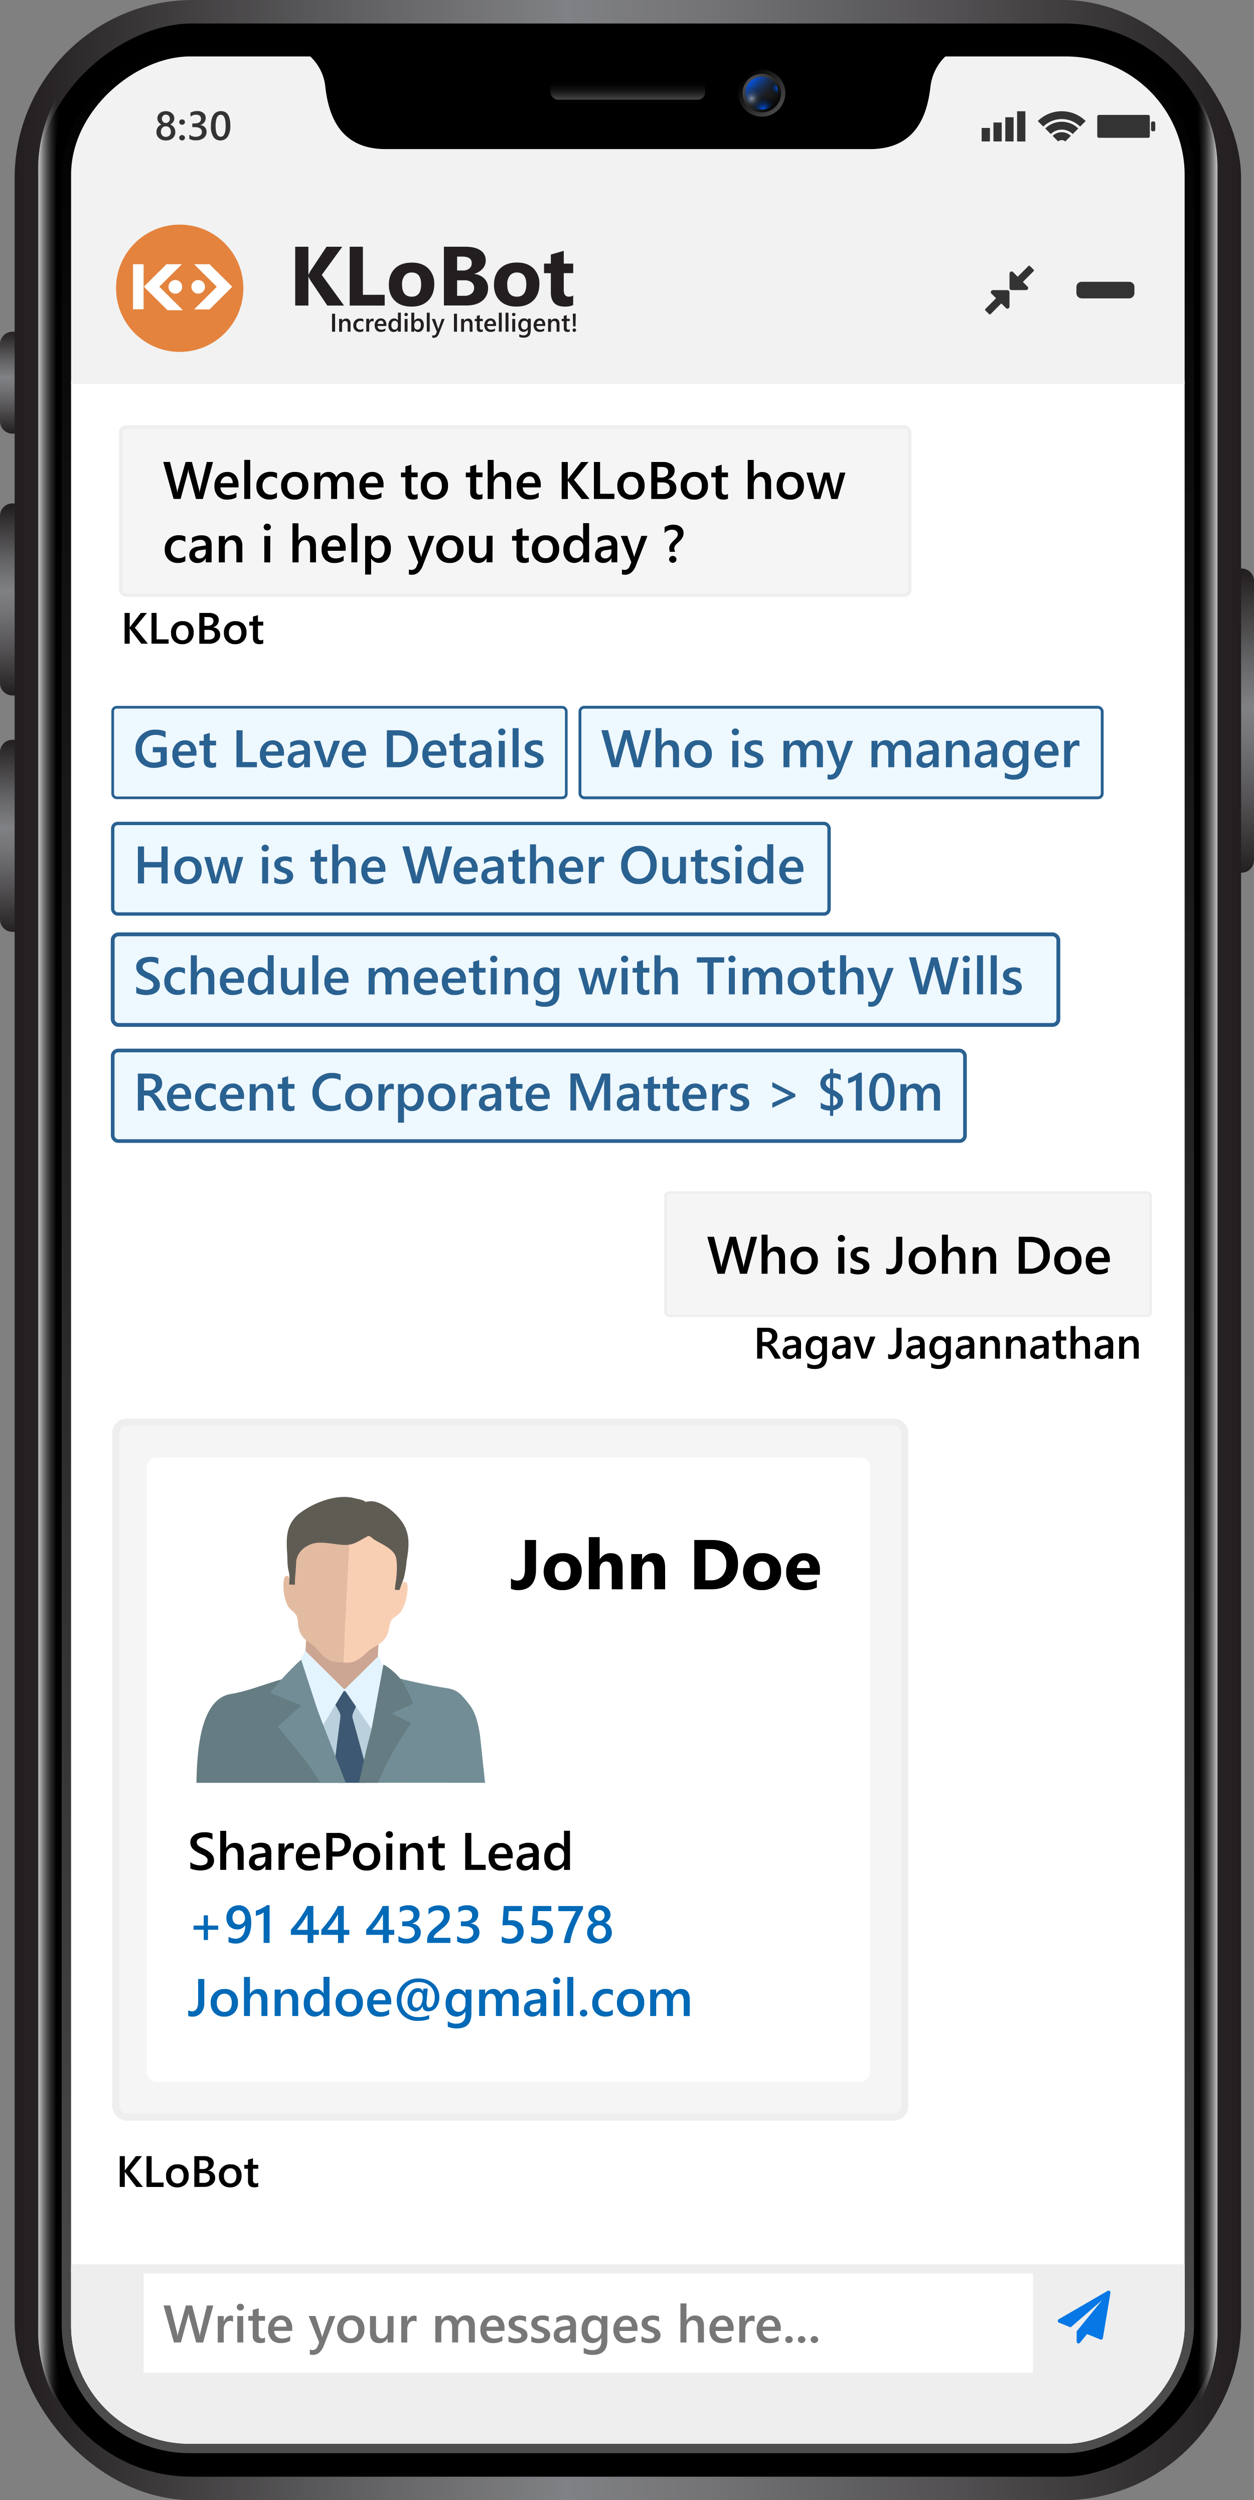
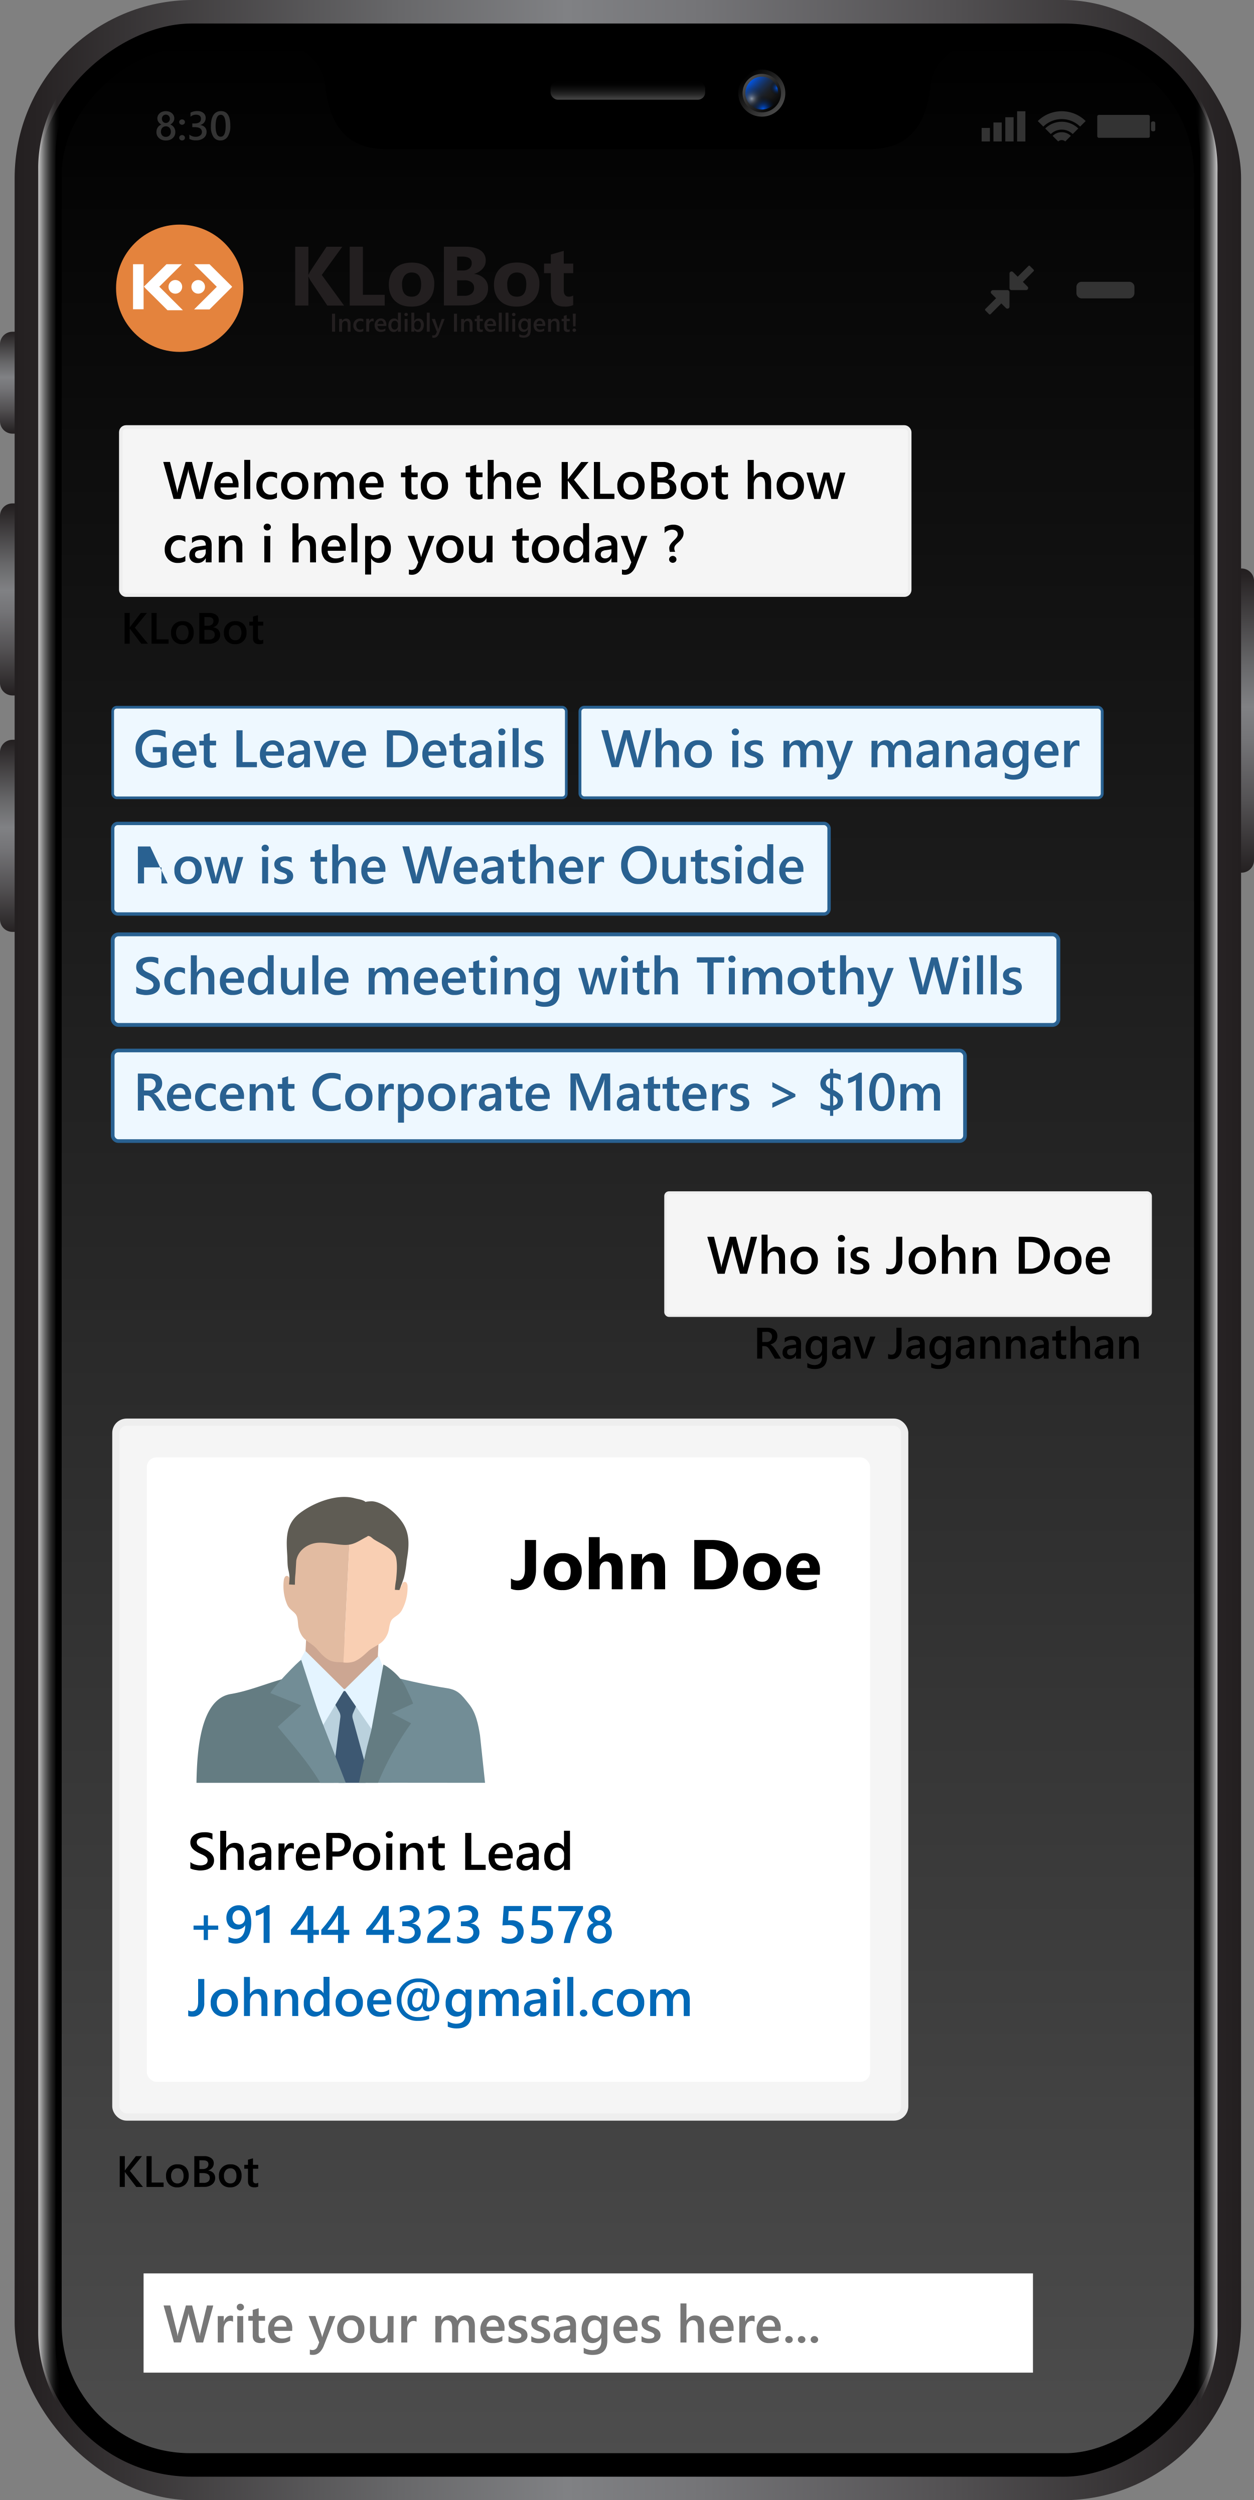
<svg xmlns="http://www.w3.org/2000/svg" xmlns:xlink="http://www.w3.org/1999/xlink" viewBox="0 0 712.25 1420.06">
  <rect x="0" y="0" width="712.25" height="1420.06" fill="#808080" stroke="none" />
  <style>.B{isolation:isolate}.O,.P,.W{mix-blend-mode:screen}.S{mix-blend-mode:multiply}.u{stroke-miterlimit:10}.v{fill:#eef8ff}.w{stroke:#296191}.x{fill:#296191}.y{stroke:#eee}.z{fill:#f5f5f5}</style>
  <defs>
    <linearGradient id="A" x1="1098.78" y1="534.63" x2="1098.78" y2="361.86" xlink:href="#Y">
      <stop offset="0" stop-color="#231f20" />
      <stop offset=".02" stop-color="#272324" />
      <stop offset=".31" stop-color="#676769" />
      <stop offset=".45" stop-color="#808184" />
      <stop offset=".56" stop-color="#747477" />
      <stop offset=".76" stop-color="#535153" />
      <stop offset="1" stop-color="#231f20" />
    </linearGradient>
    <linearGradient id="B" x1="7.35" y1="188.08" x2="7.35" y2="246.19" xlink:href="#A" />
    <linearGradient id="C" x1="7.35" y1="286.6" x2="7.35" y2="394.8" xlink:href="#A" />
    <linearGradient id="D" x1="7.35" y1="420.18" x2="7.35" y2="530.72" xlink:href="#A" />
    <linearGradient id="E" x1="8.31" y1="710.03" x2="704.91" y2="710.03" xlink:href="#A" />
    <linearGradient id="F" x1="1437.21" y1="749.89" x2="60.72" y2="749.89" xlink:href="#Y">
      <stop offset="0" stop-color="#4d4d4d" />
      <stop offset="1" />
    </linearGradient>
    <clipPath id="G" transform="translate(-393.87 -39.86)">
-       <rect x="72.51" y="433.65" width="1355.94" height="632.48" rx="67.29" transform="matrix(0 1 -1 0 1500.37 -.59)" fill="none" />
-     </clipPath>
+       </clipPath>
    <linearGradient id="H" x1="1072.89" y1="749.89" x2="1088.19" y2="749.89" xlink:href="#Y">
      <stop offset="0" stop-opacity="0" />
      <stop offset=".2" stop-color="#3d3d3d" stop-opacity=".24" />
      <stop offset=".49" stop-color="#8f8f8f" stop-opacity=".56" />
      <stop offset=".73" stop-color="#ccc" stop-opacity=".8" />
      <stop offset=".91" stop-color="#f1f1f1" stop-opacity=".94" />
      <stop offset="1" stop-color="#fff" />
    </linearGradient>
    <linearGradient id="I" x1="428.08" x2="412.78" xlink:href="#H" />
    <linearGradient id="J" x1="356.61" y1="57.01" x2="356.61" y2="45.98" xlink:href="#Y">
      <stop offset="0" stop-color="#4d4d4d" />
      <stop offset=".07" stop-color="#434343" />
      <stop offset=".31" stop-color="#262626" />
      <stop offset=".55" stop-color="#111" />
      <stop offset=".78" stop-color="#040404" />
      <stop offset="1" />
    </linearGradient>
    <linearGradient id="K" x1="837.05" y1="103.24" x2="817.15" y2="83.34" xlink:href="#F" />
    <linearGradient id="L" x1="441.27" y1="61.47" x2="424.99" y2="45.19" xlink:href="#Y">
      <stop offset="0" />
      <stop offset="1" stop-color="#4d4d4d" />
    </linearGradient>
    <linearGradient id="M" x1="819.72" y1="85.91" x2="834.61" y2="100.79" xlink:href="#Y">
      <stop offset="0" stop-color="#0058ee" />
      <stop offset=".69" stop-opacity="0" />
    </linearGradient>
    <radialGradient id="N" cx="827.33" cy="102.04" r="9.31" xlink:href="#Y">
      <stop offset="0" stop-color="#0058ee" />
      <stop offset=".86" stop-opacity="0" />
    </radialGradient>
    <radialGradient id="O" cx="835.38" cy="89.82" r="6.11" xlink:href="#Y">
      <stop offset="0" stop-color="#0058ee" />
      <stop offset=".7" stop-opacity="0" />
    </radialGradient>
    <radialGradient id="P" cx="820.84" cy="95.89" r="9.27" xlink:href="#Y">
      <stop offset="0" stop-color="#fff" />
      <stop offset=".15" stop-color="#bdbdbd" stop-opacity=".74" />
      <stop offset=".29" stop-color="#838383" stop-opacity=".52" />
      <stop offset=".43" stop-color="#545454" stop-opacity=".33" />
      <stop offset=".57" stop-color="#303030" stop-opacity=".2" />
      <stop offset=".69" stop-color="#151515" stop-opacity=".08" />
      <stop offset=".8" stop-color="#060606" stop-opacity=".02" />
      <stop offset=".89" stop-opacity="0" />
    </radialGradient>
    <path id="Q" d="M236.6 1318.72a2.83 2.83 0 0 0-1.77-.48 3 3 0 0 0-2.52 1.36 6.12 6.12 0 0 0-1 3.71v7.17h-3.4v-15h3.4v3.1h.06a5.19 5.19 0 0 1 1.53-2.46 3.47 3.47 0 0 1 2.31-.89 2.79 2.79 0 0 1 1.4.28z" />
    <path id="R" d="M835.87,92.75a9.31,9.31,0,1,1-9.31-9.31A9.3,9.3,0,0,1,835.87,92.75Z" />
    <path id="S" d="M307.13 276.83h-10.2a4.3 4.3 0 0 0 1.28 3.21 4.76 4.76 0 0 0 3.36 1.13 7.41 7.41 0 0 0 4.41-1.44v2.74a10.07 10.07 0 0 1-5.42 1.29 6.67 6.67 0 0 1-5.19-2.05 8.12 8.12 0 0 1-1.89-5.74 8 8 0 0 1 2.08-5.71 6.78 6.78 0 0 1 5.15-2.2 5.91 5.91 0 0 1 4.76 2 8.24 8.24 0 0 1 1.68 5.5zm-3.28-2.4a4.42 4.42 0 0 0-.86-2.85 2.9 2.9 0 0 0-2.35-1 3.32 3.32 0 0 0-2.48 1.07 4.81 4.81 0 0 0-1.25 2.8z" />
    <path id="T" d="M111.58 429.2h-10.22a4.3 4.3 0 0 0 1.28 3.21 4.76 4.76 0 0 0 3.36 1.13 7.41 7.41 0 0 0 4.41-1.44v2.74a10.07 10.07 0 0 1-5.42 1.29 6.7 6.7 0 0 1-5.19-2 8.17 8.17 0 0 1-1.89-5.75 8 8 0 0 1 2.08-5.71 6.78 6.78 0 0 1 5.15-2.2 5.94 5.94 0 0 1 4.76 2 8.24 8.24 0 0 1 1.68 5.5zm-3.28-2.4a4.42 4.42 0 0 0-.86-2.85 2.9 2.9 0 0 0-2.35-1 3.32 3.32 0 0 0-2.48 1.07 4.84 4.84 0 0 0-1.25 2.8z" />
    <path id="U" d="M122.73 435.6a5.94 5.94 0 0 1-2.62.5q-4.37 0-4.37-4.2v-8.5h-2.5v-2.66h2.5v-3.47l3.4-1v4.44h3.6v2.66h-3.6v7.5a3 3 0 0 0 .48 1.91 2 2 0 0 0 1.61.57 2.36 2.36 0 0 0 1.5-.5z" />
    <path id="V" d="M374.97 630.57a5.88 5.88 0 0 1-2.62.5q-4.37 0-4.36-4.2v-8.5h-2.5v-2.66h2.5v-3.47l3.4-1v4.44h3.58v2.66h-3.58v7.5a3 3 0 0 0 .48 1.91 2 2 0 0 0 1.61.57 2.33 2.33 0 0 0 1.49-.5z" />
    <path id="W" d="M415.7 546.62a2.05 2.05 0 0 1-1.43-.54 1.77 1.77 0 0 1-.59-1.38 1.8 1.8 0 0 1 .59-1.39 2 2 0 0 1 1.43-.56 2.08 2.08 0 0 1 1.46.56 1.88 1.88 0 0 1 0 2.75 2.08 2.08 0 0 1-1.46.56zm1.68 18.15h-3.4v-15h3.4z" />
    <path id="X" d="M298.13 501.6a5.91 5.91 0 0 1-2.62.5q-4.36 0-4.37-4.2v-8.5h-2.5v-2.66h2.5v-3.47l3.4-1v4.44h3.6v2.66h-3.6v7.5a3 3 0 0 0 .48 1.91 2 2 0 0 0 1.62.57 2.35 2.35 0 0 0 1.49-.5z" />
    <linearGradient id="Y" gradientUnits="userSpaceOnUse" />
  </defs>
  <g class="B">
    <path d="M1098.5 362.75h7.62v172.77h-7.62a7.07 7.07 0 0 1-7.07-7.07V369.82a7.07 7.07 0 0 1 7.07-7.07z" transform="matrix(-1 0 0 -1 1803.69 858.41)" fill="url(#A)" />
    <path d="M7.07 188.42h7.62a0 0 0 0 1 0 0v57.88a0 0 0 0 1 0 0H7.07A7.07 7.07 0 0 1 0 239.23V195.5a7.07 7.07 0 0 1 7.07-7.07z" fill="url(#B)" />
    <path d="M7.07 285.93h7.62a0 0 0 0 1 0 0V395a0 0 0 0 1 0 0H7.07A7.07 7.07 0 0 1 0 388v-95a7.07 7.07 0 0 1 7.07-7.07z" fill="url(#C)" />
    <path d="M7.07 420.18h7.62a0 0 0 0 1 0 0v109.1a0 0 0 0 1 0 0H7.07A7.07 7.07 0 0 1 0 522.2v-95a7.07 7.07 0 0 1 7.07-7.02z" fill="url(#D)" />
    <rect x="8.31" width="696.6" height="1420.06" rx="101.23" fill="url(#E)" />
    <g transform="matrix(0 1 -1 0 1106.5 -40.45)">
      <rect x="53.81" y="414.95" width="1393.34" height="669.88" rx="87.09" />
      <rect x="67.17" y="428.31" width="1366.63" height="643.16" rx="72.94" fill="url(#F)" />
    </g>
    <g clip-path="url(#G)">
      <path d="M40.37 216.2h632.48v1184.54H40.37z" fill="#fff" />
      <path d="M36.16 1288.42h638.48v114.27H36.16z" fill="#eee" stroke-width="4.77" class="u y" />
-       <path d="M40.37 26.18h632.48v191.95H40.37z" fill="#f2f2f2" />
    </g>
    <path d="M81.55 1291.24H586.7v56.37H81.55z" fill="#fff" />
    <g fill="#777">
      <path d="M121.13 1309.48l-5.76 21h-3.94l-4-14.7a10.5 10.5 0 0 1-.31-2.05h.01a9.72 9.72 0 0 1-.36 2l-4 14.72h-4l-5.87-21h3.82l3.8 15.38a10.93 10.93 0 0 1 .29 2h.08a11 11 0 0 1 .41-2l4.3-15.38h3.52l4 15.5a12.15 12.15 0 0 1 .3 1.88h.06a11.1 11.1 0 0 1 .34-1.93l3.73-15.44zm11.24 9.24a2.83 2.83 0 0 0-1.77-.48 3 3 0 0 0-2.52 1.36 6.12 6.12 0 0 0-1 3.71v7.17h-3.4v-15h3.4v3.1h.05a5.19 5.19 0 0 1 1.53-2.46 3.47 3.47 0 0 1 2.31-.89 2.79 2.79 0 0 1 1.4.28zm4.13-6.4a2.05 2.05 0 0 1-1.43-.54 1.8 1.8 0 0 1-.59-1.38 1.85 1.85 0 0 1 .59-1.39 2 2 0 0 1 1.43-.55 2.06 2.06 0 0 1 1.46.55 1.85 1.85 0 0 1 0 2.75 2 2 0 0 1-1.46.56zm1.68 18.15h-3.4v-15h3.35zm12.34-.16a5.91 5.91 0 0 1-2.62.5q-4.37 0-4.36-4.2v-8.5h-2.5v-2.67h2.5V1312l3.4-1v4.44h3.6v2.7h-3.6v7.5a3 3 0 0 0 .49 1.9 2 2 0 0 0 1.61.57 2.32 2.32 0 0 0 1.49-.49zm15.46-6.42h-10.23a4.33 4.33 0 0 0 1.28 3.2 4.75 4.75 0 0 0 3.37 1.13 7.47 7.47 0 0 0 4.41-1.43v2.74a10.18 10.18 0 0 1-5.42 1.28 6.73 6.73 0 0 1-5.2-2 8.19 8.19 0 0 1-1.88-5.75 8 8 0 0 1 2.07-5.7 6.78 6.78 0 0 1 5.15-2.21 5.9 5.9 0 0 1 4.76 2 8.18 8.18 0 0 1 1.69 5.49zm-3.28-2.4a4.37 4.37 0 0 0-.87-2.85 2.9 2.9 0 0 0-2.34-1 3.25 3.25 0 0 0-2.48 1.07 4.88 4.88 0 0 0-1.26 2.79zm27.75-6.02l-6.76 17.4q-2.12 4.65-5.92 4.65a7 7 0 0 1-1.79-.19v-2.82a5 5 0 0 0 1.47.26 3 3 0 0 0 2.84-1.88l1-2.46-6-15h3.84l3.58 10.9c0 .14.12.5.26 1.1h.07c0-.23.14-.58.27-1.06l3.75-10.93zm8.68 15.35a7.43 7.43 0 0 1-5.54-2.1 7.56 7.56 0 0 1-2.08-5.57 7.88 7.88 0 0 1 2.16-5.9 8 8 0 0 1 5.83-2.13 7.2 7.2 0 0 1 5.48 2.07 8 8 0 0 1 2 5.72 7.86 7.86 0 0 1-2.12 5.75 7.6 7.6 0 0 1-5.73 2.16zm.16-13a3.9 3.9 0 0 0-3.15 1.39 5.85 5.85 0 0 0-1.15 3.84 5.48 5.48 0 0 0 1.17 3.71 3.91 3.91 0 0 0 3.13 1.36 3.77 3.77 0 0 0 3.09-1.33 6 6 0 0 0 1.07-3.8 6 6 0 0 0-1.07-3.82 3.73 3.73 0 0 0-3.08-1.34zm24.2 12.65h-3.36v-2.34h-.06a4.89 4.89 0 0 1-4.6 2.72c-3.54 0-5.32-2.12-5.32-6.38v-9h3.4v8.66q0 4 3.12 4a3.15 3.15 0 0 0 2.48-1.11 4.3 4.3 0 0 0 1-2.92v-8.63h3.4z" />
      <use xlink:href="#Q" />
      <path d="M269.7 1330.48h-3.4v-8.17a6.55 6.55 0 0 0-.67-3.41 2.43 2.43 0 0 0-2.25-1.06 2.73 2.73 0 0 0-2.24 1.3 5.46 5.46 0 0 0-.93 3.2v8.1h-3.4V1322q0-4.2-3-4.2a2.66 2.66 0 0 0-2.26 1.26 5.57 5.57 0 0 0-.89 3.27v8.1h-3.4v-15h3.4v2.38h.06a5.19 5.19 0 0 1 4.73-2.73 4.5 4.5 0 0 1 2.72.86 4.33 4.33 0 0 1 1.59 2.25 5.35 5.35 0 0 1 5-3.11q4.95 0 4.95 6.1zm16.83-6.58H276.3a4.33 4.33 0 0 0 1.28 3.2 4.75 4.75 0 0 0 3.36 1.13 7.47 7.47 0 0 0 4.41-1.43v2.74a10.16 10.16 0 0 1-5.42 1.28 6.7 6.7 0 0 1-5.19-2 8.15 8.15 0 0 1-1.88-5.75 8 8 0 0 1 2.07-5.7 6.78 6.78 0 0 1 5.19-2.24 5.9 5.9 0 0 1 4.76 2 8.23 8.23 0 0 1 1.68 5.49zm-3.28-2.4a4.42 4.42 0 0 0-.86-2.85 2.92 2.92 0 0 0-2.35-1 3.28 3.28 0 0 0-2.48 1.07 4.87 4.87 0 0 0-1.25 2.79zm5.58 8.5v-3.15a6.76 6.76 0 0 0 4.21 1.45c2.05 0 3.07-.6 3.07-1.8a1.4 1.4 0 0 0-.26-.87 2.61 2.61 0 0 0-.71-.64 5.7 5.7 0 0 0-1-.5l-1.36-.5a13.62 13.62 0 0 1-1.66-.77 5.08 5.08 0 0 1-1.23-.93 3.41 3.41 0 0 1-.76-1.15 4.25 4.25 0 0 1-.25-1.54 3.57 3.57 0 0 1 .51-1.91 4.36 4.36 0 0 1 1.38-1.39 6.43 6.43 0 0 1 2-.85 9 9 0 0 1 2.27-.29 10.29 10.29 0 0 1 3.72.63v3a6.26 6.26 0 0 0-3.63-1.08 4.71 4.71 0 0 0-1.17.13 3 3 0 0 0-.88.37 1.7 1.7 0 0 0-.57.56 1.32 1.32 0 0 0-.21.73 1.54 1.54 0 0 0 .21.82 1.82 1.82 0 0 0 .61.59 5.05 5.05 0 0 0 1 .47l1.3.46a18.93 18.93 0 0 1 1.73.81 5.75 5.75 0 0 1 1.32.93 3.59 3.59 0 0 1 .83 1.2 4 4 0 0 1 .29 1.62 3.72 3.72 0 0 1-.52 2 4.52 4.52 0 0 1-1.41 1.41 6.6 6.6 0 0 1-2 .82 10.56 10.56 0 0 1-2.42.27 10.2 10.2 0 0 1-4.41-.89zm12.94 0v-3.15a6.76 6.76 0 0 0 4.2 1.45c2 0 3.08-.6 3.08-1.8a1.41 1.41 0 0 0-.27-.87 2.47 2.47 0 0 0-.71-.64 5.41 5.41 0 0 0-1.05-.5l-1.36-.5a15.18 15.18 0 0 1-1.66-.77 5.51 5.51 0 0 1-1.23-.93 3.56 3.56 0 0 1-.74-1.18 4.48 4.48 0 0 1-.25-1.54 3.49 3.49 0 0 1 .52-1.91 4.43 4.43 0 0 1 1.37-1.39 6.49 6.49 0 0 1 2-.85 8.94 8.94 0 0 1 2.27-.29 10.37 10.37 0 0 1 3.72.63v3a6.32 6.32 0 0 0-3.64-1.08 4.63 4.63 0 0 0-1.16.13 3 3 0 0 0-.89.37 1.91 1.91 0 0 0-.57.56 1.32 1.32 0 0 0-.2.73 1.54 1.54 0 0 0 .2.82 1.92 1.92 0 0 0 .61.59 5.16 5.16 0 0 0 1 .47l1.3.46a18 18 0 0 1 1.74.81 5.68 5.68 0 0 1 1.31.93 3.45 3.45 0 0 1 .83 1.2 4 4 0 0 1 .3 1.62 3.72 3.72 0 0 1-.53 2 4.42 4.42 0 0 1-1.41 1.41 6.54 6.54 0 0 1-2 .82 10.65 10.65 0 0 1-2.43.27 10.15 10.15 0 0 1-4.34-.86zm25.36.48h-3.3v-2.34h-.06a5 5 0 0 1-4.56 2.69 4.79 4.79 0 0 1-3.46-1.2 4.18 4.18 0 0 1-1.25-3.18q0-4.24 4.9-5l4.45-.63c0-2.14-1-3.2-3-3.2a7.25 7.25 0 0 0-4.84 1.84v-3a10.52 10.52 0 0 1 5.48-1.41q5.68 0 5.68 5.6zm-3.28-7.37l-3.15.44a5.11 5.11 0 0 0-2.2.71 2.1 2.1 0 0 0-.74 1.83 2 2 0 0 0 .68 1.56 2.65 2.65 0 0 0 1.82.61 3.34 3.34 0 0 0 2.57-1.1 3.84 3.84 0 0 0 1-2.74zm21.1 6.17q0 8.27-8.3 8.26a12.31 12.31 0 0 1-5.12-1v-3.1a9.53 9.53 0 0 0 4.68 1.4q5.34 0 5.34-5.26v-1.64h-.06a5.89 5.89 0 0 1-9.48.87 8.06 8.06 0 0 1-1.68-5.36 9.47 9.47 0 0 1 1.8-6.08 6 6 0 0 1 5-2.26 4.75 4.75 0 0 1 4.4 2.43h.06v-2.08h3.4zm-3.37-5.67v-2a3.85 3.85 0 0 0-1-2.7 3.46 3.46 0 0 0-2.62-1.12 3.58 3.58 0 0 0-3 1.43 6.42 6.42 0 0 0-1.1 4 5.53 5.53 0 0 0 1.05 3.54 3.38 3.38 0 0 0 2.78 1.32 3.6 3.6 0 0 0 2.85-1.26 4.76 4.76 0 0 0 1.04-3.21zm20.55.3h-10.28a4.33 4.33 0 0 0 1.28 3.23 4.75 4.75 0 0 0 3.36 1.13 7.42 7.42 0 0 0 4.41-1.43v2.74a10.13 10.13 0 0 1-5.42 1.28 6.73 6.73 0 0 1-5.19-2 8.19 8.19 0 0 1-1.88-5.75 8 8 0 0 1 2.07-5.7 6.78 6.78 0 0 1 5.15-2.21 5.9 5.9 0 0 1 4.76 2 8.23 8.23 0 0 1 1.69 5.49zm-3.28-2.4a4.37 4.37 0 0 0-.87-2.85 2.91 2.91 0 0 0-2.34-1 3.29 3.29 0 0 0-2.49 1.07 4.87 4.87 0 0 0-1.25 2.79zm5.53 8.5v-3.15a6.74 6.74 0 0 0 4.2 1.45c2 0 3.08-.6 3.08-1.8a1.41 1.41 0 0 0-.27-.87 2.47 2.47 0 0 0-.71-.64 5.7 5.7 0 0 0-1-.5l-1.36-.5a14.36 14.36 0 0 1-1.66-.77 5.51 5.51 0 0 1-1.23-.93 3.41 3.41 0 0 1-.74-1.18 4.25 4.25 0 0 1-.25-1.54 3.57 3.57 0 0 1 .51-1.91 4.36 4.36 0 0 1 1.38-1.39 6.54 6.54 0 0 1 2-.85 9 9 0 0 1 2.27-.29 10.29 10.29 0 0 1 3.72.63v3a6.26 6.26 0 0 0-3.63-1.08 4.57 4.57 0 0 0-1.16.13 2.91 2.91 0 0 0-.89.37 1.91 1.91 0 0 0-.57.56 1.32 1.32 0 0 0-.21.73 1.54 1.54 0 0 0 .21.82 1.92 1.92 0 0 0 .61.59 5.05 5.05 0 0 0 1 .47l1.3.46c.5.16 1.22.53 1.74.8a5.68 5.68 0 0 1 1.31.93 3.45 3.45 0 0 1 .83 1.2 4 4 0 0 1 .29 1.62 3.72 3.72 0 0 1-.52 2 4.42 4.42 0 0 1-1.41 1.41 6.5 6.5 0 0 1-2 .82 10.5 10.5 0 0 1-2.42.27 10.15 10.15 0 0 1-4.42-.86zm35.44.48h-3.4v-8.2c0-3-1-4.45-3-4.45a3.13 3.13 0 0 0-2.52 1.29 5.11 5.11 0 0 0-1 3.29v8.07h-3.42v-22.2h3.42v9.7h.06a5.37 5.37 0 0 1 4.86-2.84q5 0 5 6.1zm16.84-6.58h-10.23a4.33 4.33 0 0 0 1.28 3.2 4.75 4.75 0 0 0 3.36 1.13 7.42 7.42 0 0 0 4.41-1.43v2.74a10.13 10.13 0 0 1-5.42 1.28 6.73 6.73 0 0 1-5.19-2 8.19 8.19 0 0 1-1.88-5.75 8 8 0 0 1 2.07-5.7 6.78 6.78 0 0 1 5.15-2.21 5.9 5.9 0 0 1 4.76 2 8.23 8.23 0 0 1 1.69 5.49zm-3.3-2.4a4.37 4.37 0 0 0-.86-2.85 2.91 2.91 0 0 0-2.34-1 3.29 3.29 0 0 0-2.49 1.07 4.87 4.87 0 0 0-1.25 2.79z" />
      <use xlink:href="#Q" x="192" />
      <path d="M443.43 1323.9H433.2a4.3 4.3 0 0 0 1.28 3.2 4.73 4.73 0 0 0 3.36 1.13 7.47 7.47 0 0 0 4.41-1.43v2.74a10.16 10.16 0 0 1-5.42 1.28 6.7 6.7 0 0 1-5.19-2 8.15 8.15 0 0 1-1.88-5.75 8 8 0 0 1 2.07-5.7 6.78 6.78 0 0 1 5.15-2.21 5.9 5.9 0 0 1 4.76 2 8.23 8.23 0 0 1 1.68 5.49zm-3.28-2.4a4.42 4.42 0 0 0-.86-2.85 2.92 2.92 0 0 0-2.35-1 3.28 3.28 0 0 0-2.48 1.07 4.81 4.81 0 0 0-1.25 2.79zm7.98 9.3a2.13 2.13 0 0 1-1.5-.58 1.84 1.84 0 0 1-.61-1.39 1.87 1.87 0 0 1 .61-1.4 2.1 2.1 0 0 1 1.5-.59 2.12 2.12 0 0 1 1.51.59 1.84 1.84 0 0 1 .62 1.4 1.82 1.82 0 0 1-.62 1.39 2.16 2.16 0 0 1-1.51.58zm7.17 0a2.13 2.13 0 0 1-1.49-.58 1.85 1.85 0 0 1-.62-1.39 1.88 1.88 0 0 1 .62-1.4 2.09 2.09 0 0 1 1.49-.59 2.15 2.15 0 0 1 1.52.59 1.88 1.88 0 0 1 .62 1.4 1.85 1.85 0 0 1-.62 1.39 2.18 2.18 0 0 1-1.52.58zm7.25 0a2.13 2.13 0 0 1-1.5-.58 1.84 1.84 0 0 1-.61-1.39 1.87 1.87 0 0 1 .61-1.4 2.1 2.1 0 0 1 1.5-.59 2.16 2.16 0 0 1 1.52.59 1.88 1.88 0 0 1 .62 1.4 1.85 1.85 0 0 1-.62 1.39 2.2 2.2 0 0 1-1.52.58z" />
    </g>
-     <path d="M630.26 1301.2a1.07 1.07 0 0 1 .45 1.07l-4.3 25.72a1.05 1.05 0 0 1-1 .88 1.19 1.19 0 0 1-.4-.08l-7.6-3.1-4 4.94a1 1 0 0 1-.82.39 1 1 0 0 1-.37-.07 1.06 1.06 0 0 1-.51-.4 1 1 0 0 1-.19-.61v-5.8L626 1306.4l-17.9 15.5-6.62-2.7a1 1 0 0 1-.67-.93 1 1 0 0 1 .54-1l27.77-16.12a1 1 0 0 1 .53-.15 1.07 1.07 0 0 1 .6.22z" fill="#0777e5" />
    <g transform="translate(-393.87 -39.86)">
      <path class="O" d="M1075.57 1371V128.8a82.1 82.1 0 0 0-31.18-64.46 82.29 82.29 0 0 1 41 71.14V1364.3a82.29 82.29 0 0 1-41 71.14 82.09 82.09 0 0 0 31.18-64.44z" fill="url(#H)" />
      <path class="P" d="M425.4 1371V128.8a82.1 82.1 0 0 1 31.18-64.46 82.29 82.29 0 0 0-41 71.14V1364.3a82.29 82.29 0 0 0 41 71.14 82.09 82.09 0 0 1-31.18-64.44z" fill="url(#I)" />
    </g>
    <path d="M171.92 28.56c4.3 2.9 11.6 9.33 12.83 20.5 1.78 16 8 35.62 34.28 35.62H494.2c26.27 0 32.5-19.6 34.3-35.62a28.47 28.47 0 0 1 12.82-20.49z" />
    <rect x="312.69" y="46.15" width="87.83" height="10.46" rx="4.11" fill="url(#J)" />
-     <path d="M442 52.9a9.31 9.31 0 1 1-18.62 0 9.31 9.31 0 0 1 9.31-9.31 9.3 9.3 0 0 1 9.31 9.31z" />
    <path d="M839.92,92.75a13.36,13.36,0,1,1-13.36-13.36A13.36,13.36,0,0,1,839.92,92.75Z" transform="translate(-393.87 -39.86)" fill="url(#K)" />
    <circle class="S" cx="432.69" cy="52.89" r="10.93" fill="url(#L)" />
    <g transform="translate(-393.87 -39.86)">
      <use xlink:href="#R" fill="url(#M)" />
      <use xlink:href="#R" fill="url(#N)" />
      <use xlink:href="#R" fill="url(#O)" />
      <path class="W" d="M835.87,92.75a9.31,9.31,0,1,1-9.31-9.31A9.3,9.3,0,0,1,835.87,92.75Z" opacity=".5" fill="url(#P)" />
    </g>
    <g fill="#333">
      <path d="M88.85 75a5 5 0 0 1 .18-1.34 4.22 4.22 0 0 1 .52-1.21 4.12 4.12 0 0 1 .88-1 4.36 4.36 0 0 1 1.23-.71 4.82 4.82 0 0 1-1.66-1.5 3.55 3.55 0 0 1-.62-2 3.62 3.62 0 0 1 .37-1.64 3.87 3.87 0 0 1 1-1.3 4.62 4.62 0 0 1 1.52-.86 6.1 6.1 0 0 1 3.84 0 4.77 4.77 0 0 1 1.53.87 4 4 0 0 1 1 1.3 3.77 3.77 0 0 1 .36 1.63 3.55 3.55 0 0 1-.62 2 4.84 4.84 0 0 1-1.64 1.5 4.65 4.65 0 0 1 1.23.71 4.12 4.12 0 0 1 .89 1 4.33 4.33 0 0 1 .54 1.2 5.13 5.13 0 0 1 .18 1.36 4.74 4.74 0 0 1-.39 1.94 4.42 4.42 0 0 1-1.1 1.5 5 5 0 0 1-1.7 1 6.93 6.93 0 0 1-4.35 0 5 5 0 0 1-1.69-1 4.47 4.47 0 0 1-1.12-1.5 4.74 4.74 0 0 1-.38-1.95zm2.54-.22a3.47 3.47 0 0 0 .21 1.24 2.51 2.51 0 0 0 .57.93 2.54 2.54 0 0 0 .89.58 3.13 3.13 0 0 0 1.17.21 3 3 0 0 0 1.13-.21 2.54 2.54 0 0 0 .9-.6 2.79 2.79 0 0 0 .59-.93 3.36 3.36 0 0 0 .21-1.22 3.41 3.41 0 0 0-.2-1.16 3 3 0 0 0-.57-1 2.81 2.81 0 0 0-.9-.65 2.89 2.89 0 0 0-1.16-.23 2.81 2.81 0 0 0-1.13.22 2.46 2.46 0 0 0-.9.62 2.78 2.78 0 0 0-.59 1 3.33 3.33 0 0 0-.22 1.2zm.56-7.3a2.42 2.42 0 0 0 .18.94 2.58 2.58 0 0 0 .48.76 2.19 2.19 0 0 0 2.48.49 2.25 2.25 0 0 0 .72-.51 2.44 2.44 0 0 0 .49-.75 2.41 2.41 0 0 0 .18-.93 2.46 2.46 0 0 0-.18-.94 2.1 2.1 0 0 0-.48-.75 2.23 2.23 0 0 0-.71-.5 2.26 2.26 0 0 0-.9-.18 2.18 2.18 0 0 0-.93.19 2.11 2.11 0 0 0-.71.51 2.34 2.34 0 0 0-.46.76 2.53 2.53 0 0 0-.16.91zm11.45 3.38a1.58 1.58 0 0 1-1.14-.45 1.39 1.39 0 0 1-.48-1.06 1.43 1.43 0 0 1 .48-1.08 1.58 1.58 0 0 1 1.14-.45 1.65 1.65 0 0 1 1.17.45 1.42 1.42 0 0 1 .47 1.08 1.38 1.38 0 0 1-.47 1.06 1.65 1.65 0 0 1-1.17.45zm0 8.9a1.61 1.61 0 0 1-1.14-.44 1.41 1.41 0 0 1-.48-1.07 1.43 1.43 0 0 1 .48-1.08 1.58 1.58 0 0 1 1.14-.45 1.65 1.65 0 0 1 1.17.45 1.42 1.42 0 0 1 .47 1.08 1.4 1.4 0 0 1-.47 1.07 1.68 1.68 0 0 1-1.17.44zm4.15-.86v-2.46a5.55 5.55 0 0 0 3.56 1.25 4.15 4.15 0 0 0 2.57-.73 2.34 2.34 0 0 0 1-2q0-2.75-4.2-2.74h-1.25v-2.1h1.2q3.72 0 3.72-2.6c0-1.6-1-2.38-2.9-2.38a4.72 4.72 0 0 0-3.05 1.16V64a7.84 7.84 0 0 1 3.88-.92 5.19 5.19 0 0 1 3.44 1.08 3.44 3.44 0 0 1 1.29 2.76 4 4 0 0 1-3.23 4.1h0a4.22 4.22 0 0 1 2.75 1.22 3.66 3.66 0 0 1 1 2.63 4.3 4.3 0 0 1-1.63 3.5 6.57 6.57 0 0 1-4.29 1.33 7.44 7.44 0 0 1-3.86-.8zm17.58.87a4.48 4.48 0 0 1-3.93-2.06 10.47 10.47 0 0 1-1.41-5.94q0-4.27 1.47-6.47a4.83 4.83 0 0 1 4.26-2.19q5.3 0 5.3 8.26a10.91 10.91 0 0 1-1.5 6.25 4.84 4.84 0 0 1-4.2 2.15zm.26-14.58q-2.92 0-2.93 6.46c0 4 1 6 2.88 6s2.83-2 2.83-6.15-.9-6.3-2.74-6.3zm432.17 7.48h4.7v7.68h-4.7zm6.7-3.1h4.7v10.77h-4.7zM571 66.6h4.7v13.75H571zm6.7-3.4h4.7v17.16h-4.7zm14.9 8.7c5.8-5.68 15.08-5.68 20.88 0l3.16-3.15c-7.546-7.426-19.654-7.426-27.2 0zm4.23 4.24a8.95 8.95 0 0 1 12.45 0l3.16-3.16a13.41 13.41 0 0 0-18.77 0zm4.22 4.2a2.94 2.94 0 0 1 4 0l3.17-3.17a7.48 7.48 0 0 0-10.35 0z" />
      <rect x="623.23" y="65.27" width="29.85" height="13.01" rx=".88" />
      <rect x="653.77" y="68.97" width="2.4" height="5.6" rx=".88" />
    </g>
    <circle cx="102.07" cy="163.72" r="36.15" fill="#e4833d" />
    <g fill="#fff">
      <g fill-rule="evenodd">
        <path d="M75.56 150.07h6v25.58h-6zm19 0h8.76l-17.2 17.07-4.38-4.35z" />
        <path d="M95.13 176.2h8.76l-17.2-17.14-4.38 4.37zM119 150.07h-8.76l17.18 17.07 4.38-4.35z" />
        <path d="M119 175.75h-8.76l17.18-17.12 4.38 4.36z" />
      </g>
      <circle cx="99.59" cy="162.92" r="3.89" />
      <circle cx="112.57" cy="162.92" r="3.87" />
    </g>
    <g fill="#231f20">
      <path d="M195.42 173.56h-9.5l-9.74-14.5a16.68 16.68 0 0 1-.89-1.85h-.12v16.34h-7.5v-33.4h7.5v15.8h.12l.93-1.87 9.23-13.92h8.95l-11.64 16zm23.08 0h-19.88v-33.42h7.5v27.3h12.37zm15.14.58q-6 0-9.38-3.35c-2.28-2.22-3.4-5.25-3.4-9.07s1.17-7 3.53-9.26 5.54-3.3 9.57-3.3 7.06 1.12 9.32 3.34a11.9 11.9 0 0 1 3.37 8.85q0 5.94-3.48 9.38-3.48 3.44-9.53 3.42zm.17-19.36a4.93 4.93 0 0 0-4 1.78 7.9 7.9 0 0 0-1.45 5.08c0 4.6 1.85 6.87 5.54 6.87q5.28 0 5.3-7.06-.06-6.68-5.38-6.68zm18.32 18.78v-33.42h12.15c3.73 0 6.58.68 8.6 2.05a6.61 6.61 0 0 1 3 5.78 6.8 6.8 0 0 1-1.83 4.72 9.75 9.75 0 0 1-4.66 2.82v.1a9.33 9.33 0 0 1 5.69 2.63 7.34 7.34 0 0 1 2.13 5.32 8.91 8.91 0 0 1-3.29 7.27q-3.3 2.68-9 2.68h-12.8zm7.5-27.85v7.92h3.3a5.57 5.57 0 0 0 3.67-1.13 3.83 3.83 0 0 0 1.33-3.1c0-2.45-1.82-3.67-5.5-3.67h-2.82zm0 13.5v8.8h4.07a6.24 6.24 0 0 0 4.09-1.22 4 4 0 0 0 1.49-3.31 3.82 3.82 0 0 0-1.45-3.14 6.44 6.44 0 0 0-4.07-1.14zm33.72 14.93q-6 0-9.38-3.35c-2.28-2.22-3.4-5.25-3.4-9.07s1.18-7 3.53-9.26 5.56-3.35 9.57-3.35 7.06 1.12 9.32 3.35a11.86 11.86 0 0 1 3.37 8.84c0 4-1.16 7.1-3.48 9.38s-5.5 3.46-9.53 3.46zm.2-19.36a4.93 4.93 0 0 0-4 1.78 7.9 7.9 0 0 0-1.45 5.08c0 4.6 1.85 6.87 5.54 6.87q5.28 0 5.3-7.06-.05-6.68-5.38-6.68zm32 18.5a10.9 10.9 0 0 1-4.9.85c-5.2 0-7.78-2.7-7.78-8.08v-10.9H309v-5.44h3.87v-5.14l7.34-2.1v7.25h5.36v5.42h-5.36v9.64c0 2.5 1 3.73 2.95 3.73a5 5 0 0 0 2.39-.67v5.43zM190.33 188.4h-1.74v-10.2h1.74zm8.8 0h-1.65v-4.1c0-1.37-.48-2-1.46-2a1.59 1.59 0 0 0-1.24.56 2.13 2.13 0 0 0-.5 1.43v4.15h-1.65v-7.3h1.65v1.2a2.6 2.6 0 0 1 2.36-1.39 2.23 2.23 0 0 1 1.83.78 3.54 3.54 0 0 1 .63 2.24v4.45zm7.25-.36a4 4 0 0 1-2.07.5 3.46 3.46 0 0 1-3.62-3.64 3.93 3.93 0 0 1 1.06-2.89 3.8 3.8 0 0 1 2.87-1.09 4 4 0 0 1 1.76.35v1.54a2.7 2.7 0 0 0-1.63-.56 2.29 2.29 0 0 0-1.72.71 2.58 2.58 0 0 0-.67 1.85 2.49 2.49 0 0 0 .63 1.78 2.24 2.24 0 0 0 1.69.65 2.72 2.72 0 0 0 1.68-.63v1.43zm5.88-5.38a1.39 1.39 0 0 0-.87-.24 1.44 1.44 0 0 0-1.21.65 2.94 2.94 0 0 0-.5 1.8v3.5h-1.65v-7.3h1.65v1.5a2.39 2.39 0 0 1 .74-1.19 1.7 1.7 0 0 1 1.13-.44 1.44 1.44 0 0 1 .67.13v1.6zm7.2 2.48h-5a2 2 0 0 0 .63 1.56 2.26 2.26 0 0 0 1.63.54 3.67 3.67 0 0 0 2.15-.69v1.32a4.92 4.92 0 0 1-2.63.63 3.2 3.2 0 0 1-2.52-1 3.93 3.93 0 0 1-.91-2.8 3.88 3.88 0 0 1 1-2.78 3.27 3.27 0 0 1 2.49-1.06 3 3 0 0 1 2.33 1 4 4 0 0 1 .82 2.67v.6zm-1.6-1.15a2.19 2.19 0 0 0-.41-1.39 1.4 1.4 0 0 0-1.13-.5 1.6 1.6 0 0 0-1.21.52 2.29 2.29 0 0 0-.61 1.37zm9.8 4.4H226v-1.25a2.61 2.61 0 0 1-2.45 1.41 2.66 2.66 0 0 1-2.15-1 4.09 4.09 0 0 1-.8-2.67 4.38 4.38 0 0 1 .89-2.89 2.93 2.93 0 0 1 2.39-1.09 2.32 2.32 0 0 1 2.15 1.17h0v-4.5h1.65v10.8zm-1.63-3.34v-1a2 2 0 0 0-.5-1.32 1.64 1.64 0 0 0-1.28-.55 1.76 1.76 0 0 0-1.46.7 3.12 3.12 0 0 0-.52 1.91 2.85 2.85 0 0 0 .5 1.76 1.65 1.65 0 0 0 1.37.65 1.73 1.73 0 0 0 1.37-.63 2.37 2.37 0 0 0 .52-1.52zm4.62-5.5a1 1 0 0 1-.69-.26.92.92 0 0 1 0-1.34 1 1 0 0 1 .69-.26 1 1 0 0 1 .72.26.88.88 0 0 1 .28.67.83.83 0 0 1-.28.65 1 1 0 0 1-.72.28zm.83 8.84h-1.65v-7.25h1.65zm3.82-1.06h0v1.06h-1.67v-10.8h1.65v4.78a2.68 2.68 0 0 1 2.47-1.46 2.64 2.64 0 0 1 2.17 1 4 4 0 0 1 .79 2.63 4.62 4.62 0 0 1-.87 2.93 2.9 2.9 0 0 1-2.39 1.11 2.45 2.45 0 0 1-2.15-1.26zm0-2.9v.9a2 2 0 0 0 .5 1.35 1.79 1.79 0 0 0 2.73-.15 3.35 3.35 0 0 0 .52-2 2.72 2.72 0 0 0-.47-1.7 1.59 1.59 0 0 0-1.33-.6 1.74 1.74 0 0 0-1.41.63 2.23 2.23 0 0 0-.56 1.56zm8.77 3.97h-1.65v-10.8h1.65zm8.47-7.26l-3.28 8.46c-.67 1.52-1.65 2.26-2.87 2.26a3.54 3.54 0 0 1-.86-.08v-1.37a2.44 2.44 0 0 0 .71.13 1.49 1.49 0 0 0 1.39-.91l.5-1.2-2.9-7.3h1.83l1.73 5.3a3.22 3.22 0 0 1 .13.52h.05a4.78 4.78 0 0 1 .13-.52l1.82-5.3zm7.03 7.26h-1.73v-10.2h1.73zm8.83 0h-1.65v-4.1c0-1.37-.48-2-1.46-2a1.56 1.56 0 0 0-1.23.56 2.08 2.08 0 0 0-.5 1.43v4.15h-1.65v-7.3h1.65v1.2a2.61 2.61 0 0 1 2.37-1.39 2.22 2.22 0 0 1 1.82.78 3.54 3.54 0 0 1 .63 2.24v4.45zm5.85-.1a2.86 2.86 0 0 1-1.28.24c-1.4 0-2.13-.67-2.13-2v-4.12h-1.2v-1.3h1.2v-1.7l1.65-.48v2.15h1.74v1.3h-1.74v3.64a1.54 1.54 0 0 0 .24.94.94.94 0 0 0 .78.28 1.15 1.15 0 0 0 .72-.24v1.32zm7.5-3.16h-5a2.07 2.07 0 0 0 .63 1.56 2.26 2.26 0 0 0 1.63.54 3.65 3.65 0 0 0 2.15-.69v1.32a4.88 4.88 0 0 1-2.63.63 3.21 3.21 0 0 1-2.52-1 4 4 0 0 1-.91-2.8 3.92 3.92 0 0 1 1-2.78 3.29 3.29 0 0 1 2.5-1.06 2.93 2.93 0 0 1 2.32 1 4 4 0 0 1 .83 2.67v.6zm-1.6-1.1a2.13 2.13 0 0 0-.42-1.39 1.39 1.39 0 0 0-1.12-.5 1.64 1.64 0 0 0-1.22.52 2.35 2.35 0 0 0-.61 1.37zm4.84 4.36h-1.65v-10.8h1.65zm3.82 0h-1.67v-10.8h1.65zm2.97-8.85a1 1 0 0 1-.69-.26.94.94 0 0 1 0-1.34 1 1 0 0 1 .69-.26 1 1 0 0 1 .72.26.84.84 0 0 1 .28.67.8.8 0 0 1-.28.65 1 1 0 0 1-.72.28zm.83 8.84h-1.65v-7.25h1.65zm8.8-.6c0 2.67-1.34 4-4 4a5.7 5.7 0 0 1-2.47-.48v-1.52a4.57 4.57 0 0 0 2.28.68 2.28 2.28 0 0 0 2.6-2.56v-.8a2.85 2.85 0 0 1-4.6.41 4 4 0 0 1-.83-2.6 4.61 4.61 0 0 1 .87-3 2.9 2.9 0 0 1 2.41-1.09 2.35 2.35 0 0 1 2.15 1.17v-1h1.65v6.76zm-1.65-2.76v-1a1.82 1.82 0 0 0-.5-1.3 1.64 1.64 0 0 0-1.28-.54 1.78 1.78 0 0 0-1.47.69 3.14 3.14 0 0 0-.53 1.93 2.83 2.83 0 0 0 .5 1.72 1.65 1.65 0 0 0 1.35.65 1.73 1.73 0 0 0 1.39-.61 2.28 2.28 0 0 0 .54-1.54zm9.95.1h-5a2 2 0 0 0 .63 1.56 2.25 2.25 0 0 0 1.62.54 3.63 3.63 0 0 0 2.15-.69v1.32a4.86 4.86 0 0 1-2.62.63 3.2 3.2 0 0 1-2.52-1 4.57 4.57 0 0 1 .08-5.58 3.3 3.3 0 0 1 2.5-1.06 2.93 2.93 0 0 1 2.32 1 4 4 0 0 1 .83 2.67v.6zm-1.58-1.1a2.19 2.19 0 0 0-.41-1.39 1.4 1.4 0 0 0-1.13-.5 1.6 1.6 0 0 0-1.21.52 2.29 2.29 0 0 0-.61 1.37zm9.68 4.36h-1.66v-4.1c0-1.37-.48-2-1.46-2a1.59 1.59 0 0 0-1.24.56 2.13 2.13 0 0 0-.5 1.43v4.15h-1.65v-7.3h1.65v1.2a2.6 2.6 0 0 1 2.36-1.39 2.23 2.23 0 0 1 1.83.78 3.54 3.54 0 0 1 .63 2.24v4.45zm5.83-.1a2.89 2.89 0 0 1-1.28.24c-1.42 0-2.13-.67-2.13-2v-4.12H319v-1.3h1.22v-1.7l1.65-.48v2.15h1.73v1.3h-1.73v3.64a1.47 1.47 0 0 0 .24.94.94.94 0 0 0 .78.28 1.13 1.13 0 0 0 .71-.24v1.32zm2.57.22a1 1 0 0 1-.72-.28.94.94 0 0 1-.3-.67 1 1 0 0 1 1-1 1 1 0 0 1 .71.28.93.93 0 0 1 .31.7.92.92 0 0 1-.31.67 1 1 0 0 1-.69.3zm.8-10.36l-.13 7.2h-1.34l-.2-7.2z" />
    </g>
    <g fill="#333">
      <path d="M573.37 165.95v8.2a1.1 1.1 0 0 1-.35.83 1.12 1.12 0 0 1-.82.35 1.14 1.14 0 0 1-.83-.35l-2.65-2.65-6.1 6.1a.58.58 0 0 1-.42.18.61.61 0 0 1-.43-.18l-2.1-2.1a.58.58 0 0 1-.18-.42.61.61 0 0 1 .18-.43l6.1-6.1-2.65-2.6a1.12 1.12 0 0 1-.35-.83 1.1 1.1 0 0 1 .35-.81 1.12 1.12 0 0 1 .82-.35h8.24a1.12 1.12 0 0 1 .82.35 1.1 1.1 0 0 1 .36.81zm13.88-12.35a.58.58 0 0 1-.18.42l-6.1 6.1 2.65 2.65a1.15 1.15 0 0 1 0 1.65 1.1 1.1 0 0 1-.82.35h-8.24a1.12 1.12 0 0 1-.83-.35 1.14 1.14 0 0 1-.35-.82v-8.24a1.2 1.2 0 0 1 1.18-1.18 1.14 1.14 0 0 1 .83.35l2.64 2.65 6.1-6.1a.56.56 0 0 1 .84 0l2.1 2.1a.61.61 0 0 1 .18.43zm57.08 9.4v3.53a3 3 0 0 1-2.94 2.94h-27.06a3 3 0 0 1-2.94-2.94V163a2.83 2.83 0 0 1 .87-2.08 2.8 2.8 0 0 1 2.07-.86h27.06a2.82 2.82 0 0 1 2.08.86 2.86 2.86 0 0 1 .86 2.08z" />
    </g>
    <rect x="68.61" y="242.51" width="448.09" height="95.51" rx="3" stroke-width="2" class="u y z" />
    <path d="M121 262.4l-5.76 21h-3.94l-4-14.7a9.72 9.72 0 0 1-.3-2.05h-.06a10.28 10.28 0 0 1-.35 2l-4 14.73h-4l-5.87-21h3.82l3.8 15.38a11 11 0 0 1 .29 2h.08a11.18 11.18 0 0 1 .41-2l4.3-15.38h3.6l4 15.5a12 12 0 0 1 .3 1.87h.06a11.26 11.26 0 0 1 .34-1.93l3.74-15.44zm14.47 14.43h-10.22a4.3 4.3 0 0 0 1.28 3.21 4.76 4.76 0 0 0 3.36 1.13 7.41 7.41 0 0 0 4.41-1.44v2.74a10.07 10.07 0 0 1-5.42 1.29 6.67 6.67 0 0 1-5.19-2.05 8.12 8.12 0 0 1-1.89-5.74 8 8 0 0 1 2.08-5.71 6.78 6.78 0 0 1 5.15-2.2 5.91 5.91 0 0 1 4.76 2 8.24 8.24 0 0 1 1.68 5.5zm-3.28-2.4a4.42 4.42 0 0 0-.86-2.85 2.9 2.9 0 0 0-2.35-1 3.32 3.32 0 0 0-2.48 1.07 4.81 4.81 0 0 0-1.25 2.8zm9.94 8.97h-3.4v-22.2h3.4zm15.15-.68a8.4 8.4 0 0 1-4.26 1 7.22 7.22 0 0 1-5.39-2.09 7.38 7.38 0 0 1-2-5.41 8.15 8.15 0 0 1 2.2-6 7.88 7.88 0 0 1 5.9-2.24 8.6 8.6 0 0 1 3.62.71v3.17a5.5 5.5 0 0 0-3.34-1.17 4.64 4.64 0 0 0-3.53 1.45 5.33 5.33 0 0 0-1.38 3.82 5.07 5.07 0 0 0 1.3 3.68 4.62 4.62 0 0 0 3.48 1.34 5.4 5.4 0 0 0 3.45-1.3zm10.02 1.04a7.43 7.43 0 0 1-5.54-2.1 7.62 7.62 0 0 1-2.07-5.58 7.4 7.4 0 0 1 8-8 7.19 7.19 0 0 1 5.44 2.06 8 8 0 0 1 2 5.73 7.87 7.87 0 0 1-2.12 5.75 7.59 7.59 0 0 1-5.71 2.14zm.16-13a3.9 3.9 0 0 0-3.15 1.39 5.8 5.8 0 0 0-1.15 3.83 5.51 5.51 0 0 0 1.17 3.72 3.94 3.94 0 0 0 3.13 1.35 3.74 3.74 0 0 0 3.09-1.33 5.88 5.88 0 0 0 1.07-3.79 6 6 0 0 0-1.07-3.83 3.72 3.72 0 0 0-3.09-1.33zM201 283.4h-3.4v-8.18a6.65 6.65 0 0 0-.67-3.41 2.46 2.46 0 0 0-2.25-1.05 2.7 2.7 0 0 0-2.26 1.33 5.43 5.43 0 0 0-.93 3.19v8.12h-3.42v-8.46q0-4.2-3-4.18a2.67 2.67 0 0 0-2.27 1.25 5.57 5.57 0 0 0-.88 3.27v8.12h-3.4v-15h3.4v2.37a5.21 5.21 0 0 1 4.74-2.72 4.44 4.44 0 0 1 2.71.85 4.22 4.22 0 0 1 1.59 2.25 5.36 5.36 0 0 1 5-3.1q5 0 5 6.1zm16.84-6.57h-10.22a4.27 4.27 0 0 0 1.28 3.21 4.76 4.76 0 0 0 3.36 1.13 7.41 7.41 0 0 0 4.41-1.44v2.74a10.09 10.09 0 0 1-5.42 1.29 6.67 6.67 0 0 1-5.19-2.05 8.12 8.12 0 0 1-1.89-5.74 8 8 0 0 1 2.08-5.71 6.75 6.75 0 0 1 5.14-2.2 5.92 5.92 0 0 1 4.77 2 8.24 8.24 0 0 1 1.68 5.5zm-3.28-2.4a4.37 4.37 0 0 0-.87-2.85 2.86 2.86 0 0 0-2.34-1 3.3 3.3 0 0 0-2.48 1.07 4.81 4.81 0 0 0-1.25 2.8zm22.67 8.82a5.89 5.89 0 0 1-2.62.49c-2.9 0-4.36-1.4-4.36-4.2v-8.48h-2.5v-2.66h2.5v-3.48l3.4-1v4.44h3.58v2.66h-3.58v7.5a3 3 0 0 0 .48 1.91 2 2 0 0 0 1.61.57 2.33 2.33 0 0 0 1.49-.5zm9.4.5a7.46 7.46 0 0 1-5.55-2.1 7.62 7.62 0 0 1-2.07-5.58 7.4 7.4 0 0 1 8-8 7.17 7.17 0 0 1 5.47 2.06 8 8 0 0 1 2 5.73 7.87 7.87 0 0 1-2.12 5.75 7.6 7.6 0 0 1-5.73 2.14zm.16-13a3.87 3.87 0 0 0-3.15 1.39 5.8 5.8 0 0 0-1.16 3.83 5.46 5.46 0 0 0 1.18 3.72 3.93 3.93 0 0 0 3.13 1.35 3.71 3.71 0 0 0 3.08-1.33 5.88 5.88 0 0 0 1.08-3.79 6 6 0 0 0-1.08-3.83 3.69 3.69 0 0 0-3.08-1.33zm27.26 12.5a5.92 5.92 0 0 1-2.62.49c-2.9 0-4.37-1.4-4.37-4.2v-8.48h-2.5v-2.66h2.5v-3.48l3.4-1v4.44h3.6v2.66h-3.6v7.5a2.92 2.92 0 0 0 .49 1.91 2 2 0 0 0 1.61.57 2.35 2.35 0 0 0 1.49-.5zm16.26.15h-3.4v-8.2q0-4.46-3-4.45a3.1 3.1 0 0 0-2.52 1.29 5.16 5.16 0 0 0-1 3.3v8.07H277v-22.2h3.4v9.7h.06a5.36 5.36 0 0 1 4.87-2.84q5 0 5 6.1z" />
    <use xlink:href="#S" />
    <path d="M334.9 283.4h-4.54l-7.3-9.6a5.49 5.49 0 0 1-.5-.74h-.06v10.35h-3.48v-21h3.48v9.87h.06a4.72 4.72 0 0 1 .5-.71l7.05-9.16h4.17l-8.25 10.08zm14.07 0h-11.63v-21h3.5v18.06h8.14zm9.3.36a7.44 7.44 0 0 1-5.55-2.1 7.62 7.62 0 0 1-2.07-5.58 7.4 7.4 0 0 1 8-8 7.18 7.18 0 0 1 5.47 2.06 8 8 0 0 1 2 5.73 7.87 7.87 0 0 1-2.11 5.75 7.62 7.62 0 0 1-5.74 2.14zm.16-13a3.87 3.87 0 0 0-3.15 1.39 5.8 5.8 0 0 0-1.16 3.83 5.51 5.51 0 0 0 1.17 3.72 4 4 0 0 0 3.14 1.35 3.73 3.73 0 0 0 3.08-1.33 5.88 5.88 0 0 0 1.08-3.79 6 6 0 0 0-1.08-3.83 3.71 3.71 0 0 0-3.08-1.33zm11.48 12.64v-21h6.67a7.9 7.9 0 0 1 4.82 1.33 4.15 4.15 0 0 1 1.78 3.48 5 5 0 0 1-1 3.1 5.5 5.5 0 0 1-2.8 1.88v.05a5.54 5.54 0 0 1 3.47 1.61 4.89 4.89 0 0 1 1.29 3.52 5.29 5.29 0 0 1-2.12 4.37 8.43 8.43 0 0 1-5.36 1.67zm3.47-18.2v6h2.26a4.35 4.35 0 0 0 2.85-.86 3 3 0 0 0 1-2.43q0-2.7-3.6-2.7zm0 8.77v6.65h3a4.54 4.54 0 0 0 3-.9 3.1 3.1 0 0 0 1.06-2.48q0-3.27-4.53-3.27zm20.9 9.8a7.43 7.43 0 0 1-5.54-2.1 7.58 7.58 0 0 1-2.08-5.58 7.4 7.4 0 0 1 8-8 7.19 7.19 0 0 1 5.44 2.06 8 8 0 0 1 2 5.73 7.87 7.87 0 0 1-2.12 5.75 7.6 7.6 0 0 1-5.7 2.14zm.16-13a3.87 3.87 0 0 0-3.15 1.39 5.8 5.8 0 0 0-1.15 3.83 5.51 5.51 0 0 0 1.17 3.72 3.93 3.93 0 0 0 3.13 1.35 3.74 3.74 0 0 0 3.09-1.33 5.94 5.94 0 0 0 1.07-3.79 6.06 6.06 0 0 0-1.07-3.83 3.72 3.72 0 0 0-3.09-1.33zm19.02 12.5a5.89 5.89 0 0 1-2.62.49c-2.9 0-4.36-1.4-4.36-4.2v-8.48H404v-2.66h2.5v-3.48l3.4-1v4.44h3.58v2.66h-3.58v7.5a3 3 0 0 0 .48 1.91 2 2 0 0 0 1.61.57 2.33 2.33 0 0 0 1.49-.5zm24.52.15h-3.4v-8.2q0-4.46-3-4.45a3.1 3.1 0 0 0-2.46 1.29 5.16 5.16 0 0 0-1 3.3v8.07h-3.42v-22.2h3.42v9.7a5.37 5.37 0 0 1 4.87-2.84q5 0 5 6.1zm10.77.36a7.43 7.43 0 0 1-5.54-2.1 7.62 7.62 0 0 1-2.07-5.58 7.4 7.4 0 0 1 8-8 7.19 7.19 0 0 1 5.48 2.06 8 8 0 0 1 2 5.73 7.83 7.83 0 0 1-2.12 5.75 7.59 7.59 0 0 1-5.75 2.14zm.16-13a3.86 3.86 0 0 0-3.14 1.39 5.75 5.75 0 0 0-1.16 3.83 5.51 5.51 0 0 0 1.17 3.72 3.94 3.94 0 0 0 3.13 1.35 3.74 3.74 0 0 0 3.09-1.33 5.88 5.88 0 0 0 1.11-3.78 6 6 0 0 0-1.07-3.83 3.72 3.72 0 0 0-3.13-1.34zm31.27-2.36l-4.43 15h-3.56l-2.72-10.17a5.72 5.72 0 0 1-.2-1.32h-.06a6 6 0 0 1-.27 1.29l-3 10.2h-3.44l-4.4-15h3.5l2.73 10.8a5.69 5.69 0 0 1 .17 1.29h.1a6.79 6.79 0 0 1 .23-1.32l3-10.78h3.26l2.7 10.85a7.43 7.43 0 0 1 .19 1.29h.12a6.58 6.58 0 0 1 .21-1.29L477 268.4zm-374.9 50.32a8.47 8.47 0 0 1-4.27 1 7.24 7.24 0 0 1-5.39-2.09 7.43 7.43 0 0 1-2.05-5.41 8.16 8.16 0 0 1 2.21-6 7.86 7.86 0 0 1 5.89-2.24 8.57 8.57 0 0 1 3.62.71v3.17a5.48 5.48 0 0 0-3.34-1.17 4.65 4.65 0 0 0-3.53 1.45 5.33 5.33 0 0 0-1.38 3.82 5.12 5.12 0 0 0 1.3 3.68 4.62 4.62 0 0 0 3.48 1.34 5.45 5.45 0 0 0 3.46-1.3zm14.88.68h-3.3v-2.35h-.06a5 5 0 0 1-4.55 2.7 4.82 4.82 0 0 1-3.47-1.2 4.22 4.22 0 0 1-1.25-3.18q0-4.25 4.9-4.95l4.46-.63q0-3.2-3-3.2a7.21 7.21 0 0 0-4.83 1.84v-3a10.49 10.49 0 0 1 5.48-1.4c3.78 0 5.68 1.86 5.68 5.6zm-3.28-7.37l-3.15.44a4.9 4.9 0 0 0-2.21.71 2.08 2.08 0 0 0-.74 1.82 2 2 0 0 0 .68 1.56 2.65 2.65 0 0 0 1.83.61 3.36 3.36 0 0 0 2.57-1.09 3.87 3.87 0 0 0 1-2.75zm20.78 7.37h-3.4v-8.46c0-2.8-1-4.2-3-4.2a3.26 3.26 0 0 0-2.56 1.16 4.31 4.31 0 0 0-1 2.94v8.56h-3.42v-15h3.42v2.5h.06a5.33 5.33 0 0 1 4.86-2.84 4.5 4.5 0 0 1 3.73 1.58 7.14 7.14 0 0 1 1.29 4.6zm14.12-18.14a2.05 2.05 0 0 1-1.43-.54 1.92 1.92 0 0 1 0-2.77 2 2 0 0 1 1.43-.56 2.06 2.06 0 0 1 1.46.56 1.78 1.78 0 0 1 .61 1.39 1.75 1.75 0 0 1-.61 1.35 2 2 0 0 1-1.46.57zm1.68 18.15h-3.34v-15h3.4zm26.02-.01h-3.36v-8.2q0-4.46-3-4.45a3.1 3.1 0 0 0-2.52 1.29 5.16 5.16 0 0 0-1 3.3v8.07h-3.48v-22.2h3.4v9.7h.06a5.36 5.36 0 0 1 4.87-2.84q5 0 5 6.1z" />
    <use xlink:href="#S" x="-110.81" y="36" />
    <path d="M202.97 319.4h-3.4v-22.2h3.4zm7.88-2.2h-.06v9.12h-3.4v-21.9h3.4v2.63h.06a5.56 5.56 0 0 1 5.1-3 5.35 5.35 0 0 1 4.45 2 8.4 8.4 0 0 1 1.6 5.39 9.38 9.38 0 0 1-1.8 6 6 6 0 0 1-4.92 2.25 4.92 4.92 0 0 1-4.43-2.49zm-.1-5.9v1.86a4 4 0 0 0 1 2.78 3.71 3.71 0 0 0 5.63-.33 6.9 6.9 0 0 0 1.07-4.11 5.38 5.38 0 0 0-1-3.46 3.28 3.28 0 0 0-2.72-1.25 3.65 3.65 0 0 0-2.92 1.28 4.78 4.78 0 0 0-1.06 3.23zm35.95-6.9l-6.77 17.4c-1.4 3.1-3.37 4.66-5.9 4.66a7.43 7.43 0 0 1-1.79-.19v-2.83a4.6 4.6 0 0 0 1.46.26 3 3 0 0 0 2.85-1.87l1-2.46-6-15h3.77l3.57 10.9q.06.2.27 1.08h.07l.26-1.06 3.75-10.92zm8.7 15.36a7.46 7.46 0 0 1-5.55-2.1 7.62 7.62 0 0 1-2.07-5.58 7.4 7.4 0 0 1 8-8 7.18 7.18 0 0 1 5.48 2.06 8 8 0 0 1 2 5.73 7.87 7.87 0 0 1-2.12 5.75 7.6 7.6 0 0 1-5.74 2.14zm.16-13a3.87 3.87 0 0 0-3.15 1.39 5.8 5.8 0 0 0-1.16 3.83 5.51 5.51 0 0 0 1.17 3.72 4 4 0 0 0 3.14 1.35 3.71 3.71 0 0 0 3.08-1.33 5.88 5.88 0 0 0 1.08-3.79 6 6 0 0 0-1.08-3.83 3.69 3.69 0 0 0-3.08-1.33zm24.18 12.64h-3.4v-2.38h-.06a4.89 4.89 0 0 1-4.6 2.73q-5.32 0-5.32-6.4v-9h3.4v8.6c0 2.7 1 4 3.12 4a3.16 3.16 0 0 0 2.48-1.11 4.26 4.26 0 0 0 1-2.92v-8.62h3.4zm20.6-.15a6 6 0 0 1-2.63.49c-2.9 0-4.36-1.4-4.36-4.2v-8.48h-2.5v-2.66h2.5v-3.48l3.4-1v4.44h3.6v2.66h-3.6v7.5a3 3 0 0 0 .48 1.91 2 2 0 0 0 1.61.57 2.36 2.36 0 0 0 1.5-.5zm9.4.5a7.43 7.43 0 0 1-5.54-2.1 7.58 7.58 0 0 1-2.08-5.58 7.4 7.4 0 0 1 8-8 7.16 7.16 0 0 1 5.47 2.06 8 8 0 0 1 2 5.73 7.87 7.87 0 0 1-2.12 5.75 7.6 7.6 0 0 1-5.73 2.14zm.16-13a3.87 3.87 0 0 0-3.15 1.39 5.8 5.8 0 0 0-1.16 3.83 5.46 5.46 0 0 0 1.18 3.72 3.93 3.93 0 0 0 3.13 1.35 3.71 3.71 0 0 0 3.08-1.33 5.88 5.88 0 0 0 1.08-3.79 6 6 0 0 0-1.08-3.83 3.69 3.69 0 0 0-3.08-1.33zm24.74 12.64h-3.4v-2.55h-.1a5.86 5.86 0 0 1-9.48.88 8.34 8.34 0 0 1-1.66-5.48 9.07 9.07 0 0 1 1.84-6 6 6 0 0 1 4.9-2.24 4.67 4.67 0 0 1 4.4 2.43h.06v-9.3h3.4zm-3.35-6.86v-2a3.83 3.83 0 0 0-1-2.71 3.49 3.49 0 0 0-2.65-1.11 3.57 3.57 0 0 0-3 1.42 6.3 6.3 0 0 0-1.09 3.94 5.68 5.68 0 0 0 1 3.61 3.39 3.39 0 0 0 2.82 1.32 3.49 3.49 0 0 0 2.82-1.28 4.78 4.78 0 0 0 1.1-3.19zm19.3 6.86h-3.3v-2.35h-.06a5 5 0 0 1-4.56 2.7 4.79 4.79 0 0 1-3.46-1.2 4.18 4.18 0 0 1-1.25-3.18q0-4.25 4.9-4.95l4.45-.63q0-3.2-3-3.2a7.25 7.25 0 0 0-4.84 1.84v-3a10.52 10.52 0 0 1 5.48-1.4q5.68 0 5.68 5.6zm-3.28-7.37l-3.15.44a4.86 4.86 0 0 0-2.2.71 2.08 2.08 0 0 0-.74 1.82 2 2 0 0 0 .68 1.56 2.6 2.6 0 0 0 1.82.61 3.33 3.33 0 0 0 2.57-1.09 3.87 3.87 0 0 0 1-2.75zm20.42-7.63l-6.76 17.4c-1.4 3.1-3.38 4.66-5.92 4.66a7.43 7.43 0 0 1-1.79-.19v-2.83a4.66 4.66 0 0 0 1.47.26 3 3 0 0 0 2.84-1.87l1-2.46-6-15h3.76l3.58 10.9.26 1.08h.07l.27-1.06 3.75-10.92zm12.73 9.07a7 7 0 0 1-.23-.95 6.49 6.49 0 0 1-.1-1.16 3.56 3.56 0 0 1 .36-1.61 6 6 0 0 1 .89-1.36 13.15 13.15 0 0 1 1.16-1.25l1.15-1.15a6.1 6.1 0 0 0 .9-1.17 2.62 2.62 0 0 0 .36-1.35 2.35 2.35 0 0 0-.27-1.15 2.46 2.46 0 0 0-.72-.82 3.33 3.33 0 0 0-1.06-.49 4.68 4.68 0 0 0-1.26-.16 5.92 5.92 0 0 0-4.17 1.95v-3.38a9.76 9.76 0 0 1 5-1.41 7.82 7.82 0 0 1 2.24.31 5.29 5.29 0 0 1 1.84.91 4.3 4.3 0 0 1 1.25 1.49 4.55 4.55 0 0 1 .45 2.08 5.11 5.11 0 0 1-.38 2 7.07 7.07 0 0 1-1 1.61 9.2 9.2 0 0 1-1.24 1.32l-1.25 1.14a6.46 6.46 0 0 0-1 1.18 2.62 2.62 0 0 0-.38 1.37 3.7 3.7 0 0 0 .16 1.14l.32.86zm1.67 6.2a2.18 2.18 0 0 1-1.48-.57 1.78 1.78 0 0 1-.61-1.38 1.74 1.74 0 0 1 .61-1.37 2.08 2.08 0 0 1 1.48-.59 2.05 2.05 0 0 1 1.47.59 1.74 1.74 0 0 1 .61 1.37 1.78 1.78 0 0 1-.61 1.38 2.16 2.16 0 0 1-1.46.57zm-298.1 45.95h-3.8l-6.1-8a3.87 3.87 0 0 1-.41-.61h-.05v8.62h-2.9v-17.5h2.9v8.23h.05a3.39 3.39 0 0 1 .41-.6l5.87-7.63h3.48l-6.87 8.4zm11.72 0h-9.7v-17.48h2.9v15h6.8zm7.76.28a6.18 6.18 0 0 1-4.62-1.75 6.34 6.34 0 0 1-1.73-4.64 6.17 6.17 0 0 1 6.65-6.69 6 6 0 0 1 4.57 1.72 6.64 6.64 0 0 1 1.63 4.77 6.53 6.53 0 0 1-1.76 4.82 6.35 6.35 0 0 1-4.74 1.77zm.13-10.83a3.23 3.23 0 0 0-2.62 1.16 4.83 4.83 0 0 0-1 3.2 4.61 4.61 0 0 0 1 3.1 3.28 3.28 0 0 0 2.61 1.13 3.11 3.11 0 0 0 2.57-1.11 6.05 6.05 0 0 0 0-6.35 3.09 3.09 0 0 0-2.56-1.13zm9.57 10.55v-17.48h5.56a6.57 6.57 0 0 1 4 1.11 3.47 3.47 0 0 1 1.48 2.9 4.17 4.17 0 0 1-.84 2.59 4.56 4.56 0 0 1-2.33 1.56v.05a4.58 4.58 0 0 1 2.88 1.33 4.11 4.11 0 0 1 1.09 2.94 4.44 4.44 0 0 1-1.77 3.64 7 7 0 0 1-4.47 1.39zm2.9-15.17v5h1.87a3.6 3.6 0 0 0 2.38-.72 2.48 2.48 0 0 0 .86-2c0-1.5-1-2.24-3-2.24zm0 7.3v5.54h2.47a3.76 3.76 0 0 0 2.51-.75 2.57 2.57 0 0 0 .89-2.07q0-2.7-3.78-2.72zm17.42 8.15a6.18 6.18 0 0 1-4.62-1.75 6.3 6.3 0 0 1-1.73-4.64 6.17 6.17 0 0 1 6.65-6.69 6 6 0 0 1 4.57 1.72 6.64 6.64 0 0 1 1.63 4.77 6.53 6.53 0 0 1-1.76 4.79 6.35 6.35 0 0 1-4.74 1.8zm.13-10.83a3.23 3.23 0 0 0-2.62 1.16 4.83 4.83 0 0 0-1 3.2 4.61 4.61 0 0 0 1 3.1 3.28 3.28 0 0 0 2.61 1.13 3.11 3.11 0 0 0 2.57-1.11 6.05 6.05 0 0 0 0-6.35 3.09 3.09 0 0 0-2.56-1.13zm15.85 10.4a4.91 4.91 0 0 1-2.19.42c-2.42 0-3.64-1.16-3.64-3.5v-7.07h-2.08v-2.2h2.08v-2.9l2.84-.8v3.7h3v2.22h-3v6.25a2.47 2.47 0 0 0 .4 1.59 1.65 1.65 0 0 0 1.34.47 1.94 1.94 0 0 0 1.25-.41z" />
    <rect x="65.79" y="807.76" width="448.09" height="394.68" rx="6.1" stroke-width="4.07" class="u y z" />
    <rect x="83.39" y="827.76" width="410.79" height="354.68" rx="5.54" fill="#fff" />
    <path d="M108.13 1061.2v-3.6a5.54 5.54 0 0 0 1.15.79 8.52 8.52 0 0 0 1.42.6 11.18 11.18 0 0 0 1.49.37 7.8 7.8 0 0 0 1.38.13 5.87 5.87 0 0 0 3.27-.73 2.42 2.42 0 0 0 1.08-2.13 2.29 2.29 0 0 0-.36-1.29 3.87 3.87 0 0 0-1-1 10.4 10.4 0 0 0-1.51-.87l-1.87-.87c-.67-.3-1.38-.76-2-1.16a8.76 8.76 0 0 1-1.61-1.29 5.36 5.36 0 0 1-1.06-1.61 5.16 5.16 0 0 1-.39-2.09 4.87 4.87 0 0 1 .66-2.57 5.6 5.6 0 0 1 1.76-1.8 8 8 0 0 1 2.48-1.06 11.82 11.82 0 0 1 2.85-.34 11.6 11.6 0 0 1 4.8.74v3.45a7.66 7.66 0 0 0-4.6-1.29 8.82 8.82 0 0 0-1.54.14 4.42 4.42 0 0 0-1.38.49 2.86 2.86 0 0 0-1 .86 2.15 2.15 0 0 0-.38 1.28 2.43 2.43 0 0 0 .29 1.21 3.15 3.15 0 0 0 .86.94 9 9 0 0 0 1.38.83l1.88.87c.7.3 1.42.78 2.07 1.2a10 10 0 0 1 1.72 1.39 6.24 6.24 0 0 1 1.17 1.69 5 5 0 0 1 .43 2.12 5.27 5.27 0 0 1-.65 2.7 5.08 5.08 0 0 1-1.73 1.78 7.9 7.9 0 0 1-2.51 1 14.55 14.55 0 0 1-3 .31c-.35 0-.78 0-1.3-.08l-1.58-.24c-.58-.1-1-.23-1.52-.37a4.73 4.73 0 0 1-1.16-.51zm30.27.85H135v-8.2q0-4.46-3-4.45a3.1 3.1 0 0 0-2.52 1.29 5.15 5.15 0 0 0-1 3.29v8.08h-3.4v-22.2h3.4v9.7h.06a5.38 5.38 0 0 1 4.87-2.85q5 0 5 6.1zm15.65 0h-3.3v-2.35h-.06a5 5 0 0 1-4.55 2.7 4.82 4.82 0 0 1-3.47-1.2 4.23 4.23 0 0 1-1.25-3.18q0-4.26 4.9-5l4.45-.63q0-3.2-3-3.2a7.25 7.25 0 0 0-4.84 1.84v-3a10.55 10.55 0 0 1 5.48-1.41q5.68 0 5.7 5.6zm-3.3-7.37l-3.15.44a4.86 4.86 0 0 0-2.2.71 2.07 2.07 0 0 0-.74 1.82 2 2 0 0 0 .68 1.56 2.63 2.63 0 0 0 1.83.61 3.36 3.36 0 0 0 2.57-1.09 3.92 3.92 0 0 0 1-2.75zm16.15-4.4a2.83 2.83 0 0 0-1.77-.48 3 3 0 0 0-2.52 1.36 6.14 6.14 0 0 0-1 3.71v7.18h-3.4v-15h3.4v3.1h.06a5.17 5.17 0 0 1 1.53-2.47 3.47 3.47 0 0 1 2.31-.89 2.79 2.79 0 0 1 1.4.28zm14.83 5.2H171.5a4.34 4.34 0 0 0 1.28 3.21 4.75 4.75 0 0 0 3.36 1.12 7.4 7.4 0 0 0 4.41-1.43v2.77a10.07 10.07 0 0 1-5.42 1.29 6.67 6.67 0 0 1-5.19-2 8.15 8.15 0 0 1-1.89-5.75 8 8 0 0 1 2.08-5.7 6.77 6.77 0 0 1 5.15-2.21 5.92 5.92 0 0 1 4.76 2 8.23 8.23 0 0 1 1.68 5.49zm-3.28-2.4a4.42 4.42 0 0 0-.86-2.85 2.9 2.9 0 0 0-2.35-1 3.32 3.32 0 0 0-2.48 1.07 4.81 4.81 0 0 0-1.25 2.8zm10.37 1.36v7.62h-3.47v-21h6.37a8.46 8.46 0 0 1 5.61 1.68 5.89 5.89 0 0 1 2 4.75 6.55 6.55 0 0 1-2.08 5 7.88 7.88 0 0 1-5.62 2zm0-10.52v7.68h2.3a5 5 0 0 0 3.41-1 3.72 3.72 0 0 0 1.17-2.93q0-3.7-4.3-3.7zm19.3 18.5a7.43 7.43 0 0 1-5.54-2.1 7.62 7.62 0 0 1-2.07-5.58 7.41 7.41 0 0 1 8-8 7.2 7.2 0 0 1 5.48 2.07 8 8 0 0 1 2 5.73 7.87 7.87 0 0 1-2.12 5.75 7.59 7.59 0 0 1-5.75 2.13zm.16-13a3.9 3.9 0 0 0-3.15 1.4 5.8 5.8 0 0 0-1.15 3.83 5.51 5.51 0 0 0 1.17 3.72 3.93 3.93 0 0 0 3.13 1.35 3.74 3.74 0 0 0 3.09-1.33 6 6 0 0 0 1.07-3.8 6 6 0 0 0-1.07-3.82 3.73 3.73 0 0 0-3.08-1.35zm12.84-5.5a2 2 0 0 1-1.43-.55 1.79 1.79 0 0 1-.59-1.37 1.84 1.84 0 0 1 .59-1.39 2 2 0 0 1 1.43-.56 2 2 0 0 1 1.47.56 1.81 1.81 0 0 1 .6 1.39 1.79 1.79 0 0 1-.6 1.35 2.05 2.05 0 0 1-1.47.57zm1.7 18.15h-3.4v-15h3.4zm17.77 0h-3.4v-8.46q0-4.2-3-4.2a3.26 3.26 0 0 0-2.56 1.16 4.31 4.31 0 0 0-1 2.94v8.56h-3.42v-15h3.42v2.5h.06a5.33 5.33 0 0 1 4.86-2.85 4.52 4.52 0 0 1 3.73 1.59 7.14 7.14 0 0 1 1.29 4.6zm12.06-.17a5.8 5.8 0 0 1-2.62.5c-2.9 0-4.37-1.4-4.37-4.2v-8.48h-2.54v-2.66h2.5v-3.48l3.4-1v4.44h3.6v2.66h-3.6v7.5a3 3 0 0 0 .48 1.91 2 2 0 0 0 1.61.57 2.36 2.36 0 0 0 1.5-.5zm23.2.17h-11.63v-21h3.48v18.1h8.15zm15.35-6.58h-10.23a4.34 4.34 0 0 0 1.29 3.21 4.75 4.75 0 0 0 3.36 1.12 7.4 7.4 0 0 0 4.41-1.43v2.77a10.09 10.09 0 0 1-5.42 1.29 6.71 6.71 0 0 1-5.2-2 8.19 8.19 0 0 1-1.88-5.75 8 8 0 0 1 2.07-5.7 6.8 6.8 0 0 1 5.15-2.21 5.9 5.9 0 0 1 4.76 2 8.18 8.18 0 0 1 1.69 5.49zm-3.28-2.4a4.37 4.37 0 0 0-.87-2.85 2.86 2.86 0 0 0-2.34-1 3.3 3.3 0 0 0-2.48 1.07 4.88 4.88 0 0 0-1.26 2.8zm18.03 8.98h-3.3v-2.35a5 5 0 0 1-4.56 2.7 4.79 4.79 0 0 1-3.46-1.2 4.2 4.2 0 0 1-1.26-3.18q0-4.26 4.9-5l4.45-.63q0-3.2-3-3.2a7.21 7.21 0 0 0-4.83 1.84v-3a10.52 10.52 0 0 1 5.48-1.41q5.68 0 5.68 5.6zm-3.28-7.37l-3.15.44a4.9 4.9 0 0 0-2.21.71 2.07 2.07 0 0 0-.74 1.82 2 2 0 0 0 .69 1.56 2.6 2.6 0 0 0 1.82.61 3.36 3.36 0 0 0 2.57-1.09 3.88 3.88 0 0 0 1-2.75zm21.06 7.37h-3.4v-2.55h-.05a5.87 5.87 0 0 1-9.49.88 8.34 8.34 0 0 1-1.66-5.48 9.12 9.12 0 0 1 1.84-6 6 6 0 0 1 4.9-2.24 4.69 4.69 0 0 1 4.41 2.44h.05v-9.3h3.4zm-3.35-6.86v-2a3.83 3.83 0 0 0-1-2.71 3.45 3.45 0 0 0-2.65-1.12 3.6 3.6 0 0 0-3 1.42 6.35 6.35 0 0 0-1.09 4 5.68 5.68 0 0 0 1 3.61 3.42 3.42 0 0 0 2.82 1.32 3.52 3.52 0 0 0 2.82-1.28 4.78 4.78 0 0 0 1.1-3.24z" />
    <g fill="#0269b7">
      <path d="M123.96 1096.07h-5.83v5.8h-2.42v-5.8h-5.78v-2.4h5.78v-5.8h2.42v5.8h5.8zm18.74-4.17a18.77 18.77 0 0 1-.68 5.42 10.84 10.84 0 0 1-1.87 3.74 7.54 7.54 0 0 1-2.8 2.16 8.64 8.64 0 0 1-3.45.69 9.93 9.93 0 0 1-1.21-.07c-.4 0-.8-.1-1.16-.2l-1-.26a5.44 5.44 0 0 1-.74-.27v-3.06a5.3 5.3 0 0 0 .76.39 7.61 7.61 0 0 0 1 .35c.35.1.73.18 1.1.25a7.34 7.34 0 0 0 1.12.09 5.28 5.28 0 0 0 2.27-.48 4.66 4.66 0 0 0 1.73-1.44 6.89 6.89 0 0 0 1.11-2.36 12.4 12.4 0 0 0 .39-3.28h-.06a3.86 3.86 0 0 1-.7.89 4.88 4.88 0 0 1-1 .73 5.55 5.55 0 0 1-1.24.51 5.24 5.24 0 0 1-1.45.19 6.45 6.45 0 0 1-2.46-.46 6 6 0 0 1-2-1.31 6.26 6.26 0 0 1-1.31-2.07 7.31 7.31 0 0 1-.47-2.71 7.77 7.77 0 0 1 .54-3 6.6 6.6 0 0 1 1.49-2.26 6.73 6.73 0 0 1 2.24-1.44 7.78 7.78 0 0 1 2.8-.5 7 7 0 0 1 2.69.53 5.94 5.94 0 0 1 2.23 1.7 8.76 8.76 0 0 1 1.52 3 15.31 15.31 0 0 1 .6 4.52zm-3.54-2.24a6.46 6.46 0 0 0-.27-1.92 4.59 4.59 0 0 0-.76-1.48 3.28 3.28 0 0 0-1.15-.95 3.1 3.1 0 0 0-1.45-.34 3.31 3.31 0 0 0-1.35.29 3.38 3.38 0 0 0-1.11.81 3.82 3.82 0 0 0-.75 1.27 4.63 4.63 0 0 0-.28 1.66 5.29 5.29 0 0 0 .27 1.76 3.67 3.67 0 0 0 .75 1.28 3.15 3.15 0 0 0 1.17.79 4 4 0 0 0 1.5.27 3.4 3.4 0 0 0 1.36-.27 3.49 3.49 0 0 0 1.05-.69 3.24 3.24 0 0 0 .72-1.09 3.39 3.39 0 0 0 .28-1.39zm13.97-7.6v21.48h-3.4v-17.32a11.07 11.07 0 0 1-2 1.12 15.22 15.22 0 0 1-2.42.81v-2.9l1.64-.58c.53-.2 1.05-.44 1.56-.7l1.55-.85c.55-.3 1.07-.67 1.62-1.07zm24.85.47v13.6h3.15v2.83H178v4.62h-3.3v-4.62h-9.5v-2.86l2.64-3.14 2.6-3.45 2.32-3.54a31.51 31.51 0 0 0 1.8-3.4zm-3.3 13.6v-8.8a50.59 50.59 0 0 1-3.16 5l-2.92 3.8zm20.6-13.6v13.6h3.12v2.83h-3.12v4.62h-3.3v-4.62h-9.5v-2.86l2.65-3.14 2.6-3.45 2.33-3.54a33.39 33.39 0 0 0 1.8-3.4zm-3.3 13.56v-8.8a48.81 48.81 0 0 1-3.16 5q-1.56 2.13-2.92 3.8zm28.83-13.56v13.6h3.12v2.83h-3.12v4.62h-3.3v-4.62H208v-2.86l2.64-3.14 2.6-3.45 2.32-3.54a33.39 33.39 0 0 0 1.8-3.4zm-3.3 13.56v-8.8a48.84 48.84 0 0 1-3.15 5q-1.56 2.13-2.93 3.8zm8.82 6.67v-3.2a7.28 7.28 0 0 0 4.63 1.62 5.37 5.37 0 0 0 3.35-1 3.07 3.07 0 0 0 1.25-2.58q0-3.57-5.46-3.57h-1.63v-2.73H230q4.85 0 4.85-3.37 0-3.1-3.78-3.1a6.19 6.19 0 0 0-4 1.51v-3a10.18 10.18 0 0 1 5.06-1.2 6.8 6.8 0 0 1 4.48 1.4 4.5 4.5 0 0 1 1.68 3.61c0 2.76-1.4 4.54-4.22 5.33v.06a5.5 5.5 0 0 1 3.59 1.59 4.72 4.72 0 0 1 1.32 3.42 5.62 5.62 0 0 1-2.12 4.56 8.56 8.56 0 0 1-5.6 1.74 9.56 9.56 0 0 1-4.95-1.1zm29.48.78h-13.2v-1.63a6 6 0 0 1 .28-1.87 7 7 0 0 1 .75-1.64 9.32 9.32 0 0 1 1.09-1.45q.63-.67 1.35-1.32.72-.65 1.47-1.23l1.46-1.2 1.23-1.12a7.56 7.56 0 0 0 .95-1.14 5 5 0 0 0 .62-1.24 4.25 4.25 0 0 0 .22-1.41 3.84 3.84 0 0 0-.26-1.46 2.86 2.86 0 0 0-.72-1 3.25 3.25 0 0 0-1.09-.63 4.32 4.32 0 0 0-1.37-.21 6.39 6.39 0 0 0-2.63.6 9.08 9.08 0 0 0-2.56 1.8v-3.27a10.57 10.57 0 0 1 1.3-.84 9.86 9.86 0 0 1 1.37-.61 7.8 7.8 0 0 1 1.48-.35 10.76 10.76 0 0 1 1.65-.12 8.33 8.33 0 0 1 2.58.37 5.61 5.61 0 0 1 2 1.1 4.8 4.8 0 0 1 1.26 1.81 6.43 6.43 0 0 1 .45 2.49 7.74 7.74 0 0 1-.31 2.29 7.36 7.36 0 0 1-.9 1.9 9.77 9.77 0 0 1-1.4 1.67l-1.83 1.63-1.7 1.34-1.52 1.27a7.22 7.22 0 0 0-1.09 1.25 2.27 2.27 0 0 0-.41 1.25v.07h9.47zm3.83-.78v-3.2a7.28 7.28 0 0 0 4.63 1.62 5.37 5.37 0 0 0 3.35-1 3.07 3.07 0 0 0 1.25-2.58q0-3.57-5.46-3.57h-1.63v-2.73h1.55c3.24 0 4.85-1.12 4.85-3.37q0-3.1-3.78-3.1a6.19 6.19 0 0 0-4 1.51v-3a10.18 10.18 0 0 1 5.06-1.2 6.8 6.8 0 0 1 4.48 1.4 4.5 4.5 0 0 1 1.68 3.61c0 2.76-1.4 4.54-4.22 5.33v.06a5.5 5.5 0 0 1 3.59 1.59 4.72 4.72 0 0 1 1.32 3.42 5.62 5.62 0 0 1-2.12 4.56 8.56 8.56 0 0 1-5.6 1.74 9.56 9.56 0 0 1-4.95-1.1zm25.37.3v-3.26a7.51 7.51 0 0 0 4.19 1.39 5.19 5.19 0 0 0 3.44-1.09 3.61 3.61 0 0 0 1.31-2.91 3.29 3.29 0 0 0-1.33-2.79 6.26 6.26 0 0 0-3.8-1l-3.44.17.75-11h10.34v2.9h-7.52l-.35 5.26q1-.06 1.83-.06a7.28 7.28 0 0 1 5.17 1.71 6.16 6.16 0 0 1 1.82 4.69 6.4 6.4 0 0 1-2.09 5 8.22 8.22 0 0 1-5.73 1.89 9.47 9.47 0 0 1-4.59-.9zm16.66 0v-3.26a7.46 7.46 0 0 0 4.19 1.39 5.23 5.23 0 0 0 3.44-1.09 3.6 3.6 0 0 0 1.3-2.91 3.31 3.31 0 0 0-1.32-2.79 6.28 6.28 0 0 0-3.8-1l-3.45.17.75-11h10.36v2.9h-7.5l-.35 5.26q1-.06 1.83-.06a7.25 7.25 0 0 1 5.16 1.71 6.13 6.13 0 0 1 1.83 4.69 6.4 6.4 0 0 1-2.09 5 8.24 8.24 0 0 1-5.74 1.89 9.4 9.4 0 0 1-4.6-.9zm29.47-18.82q-1.32 2.42-2.5 4.78l-2.12 4.76a50.65 50.65 0 0 0-1.66 4.81 37.07 37.07 0 0 0-1.08 5h-3.56a36.07 36.07 0 0 1 1-4.51q.66-2.25 1.53-4.5l2-4.5 2.32-4.6h-9.94v-2.9h14zm2.33 13.46a6.79 6.79 0 0 1 .23-1.76 5.66 5.66 0 0 1 .68-1.57 5.34 5.34 0 0 1 1.14-1.29 5.64 5.64 0 0 1 1.62-.93 6.24 6.24 0 0 1-2.17-2 4.64 4.64 0 0 1-.8-2.64 4.93 4.93 0 0 1 .47-2.14 5.31 5.31 0 0 1 1.32-1.7 6.23 6.23 0 0 1 2-1.12 7.39 7.39 0 0 1 2.49-.4 7.26 7.26 0 0 1 2.51.41 6.15 6.15 0 0 1 2 1.13 5 5 0 0 1 1.31 1.7 4.74 4.74 0 0 1 .47 2.12 4.64 4.64 0 0 1-.8 2.64 6.32 6.32 0 0 1-2.14 2 6 6 0 0 1 1.6.91 5.7 5.7 0 0 1 1.17 1.29 5.64 5.64 0 0 1 .7 1.56 6.53 6.53 0 0 1 .23 1.78 6.17 6.17 0 0 1-.51 2.52 5.67 5.67 0 0 1-1.43 2 6.71 6.71 0 0 1-2.22 1.27 9.12 9.12 0 0 1-5.66 0 6.77 6.77 0 0 1-2.21-1.27 5.72 5.72 0 0 1-1.45-2 6 6 0 0 1-.55-2.51zm3.3-.3a4.73 4.73 0 0 0 .26 1.61 3.49 3.49 0 0 0 .75 1.22 3.12 3.12 0 0 0 1.17.76 4 4 0 0 0 1.51.27 3.75 3.75 0 0 0 1.48-.28 3.31 3.31 0 0 0 1.17-.77 3.61 3.61 0 0 0 .76-1.22 4.59 4.59 0 0 0 0-3.1 3.78 3.78 0 0 0-.75-1.24 3.47 3.47 0 0 0-1.16-.83 3.59 3.59 0 0 0-1.52-.31 3.74 3.74 0 0 0-1.47.28 3.32 3.32 0 0 0-1.17.81 3.56 3.56 0 0 0-.77 1.24 4.2 4.2 0 0 0-.26 1.56zm.72-9.5a3.23 3.23 0 0 0 .23 1.22 3.35 3.35 0 0 0 .63 1 3.18 3.18 0 0 0 .93.65 3 3 0 0 0 1.15.23 2.75 2.75 0 0 0 1.15-.24 3 3 0 0 0 .94-.66 3.14 3.14 0 0 0 .64-1 3.26 3.26 0 0 0 .23-1.21 3.13 3.13 0 0 0-.23-1.23 2.83 2.83 0 0 0-.62-1 2.71 2.71 0 0 0-.94-.64 2.85 2.85 0 0 0-1.17-.24 2.92 2.92 0 0 0-1.2.24 2.84 2.84 0 0 0-.93.67 2.92 2.92 0 0 0-.6 1 3.35 3.35 0 0 0-.21 1.21zm-221.46 49.62a8.42 8.42 0 0 1-1.85 5.8 6.24 6.24 0 0 1-4.92 2.08 6.85 6.85 0 0 1-2.36-.34v-3.28a3.77 3.77 0 0 0 2.16.57q3.48 0 3.48-5.4v-12.92h3.5zm11.26 7.88a7.43 7.43 0 0 1-5.54-2.1 7.62 7.62 0 0 1-2.07-5.58 7.41 7.41 0 0 1 8-8 7.2 7.2 0 0 1 5.48 2.07 8 8 0 0 1 2 5.73 7.87 7.87 0 0 1-2.12 5.75 7.59 7.59 0 0 1-5.75 2.13zm.16-13a3.9 3.9 0 0 0-3.15 1.4 5.8 5.8 0 0 0-1.15 3.83 5.51 5.51 0 0 0 1.17 3.72 3.94 3.94 0 0 0 3.13 1.35 3.74 3.74 0 0 0 3.09-1.33 5.88 5.88 0 0 0 1.07-3.79 6 6 0 0 0-1.07-3.83 3.73 3.73 0 0 0-3.09-1.35zm24.44 12.65h-3.4v-8.2q0-4.46-3-4.45a3.1 3.1 0 0 0-2.52 1.29 5.1 5.1 0 0 0-1 3.29v8.08h-3.4v-22.2h3.4v9.7h.06a5.36 5.36 0 0 1 4.86-2.85q5 0 5 6.1zm17.5 0h-3.4v-8.46q0-4.2-3-4.2a3.28 3.28 0 0 0-2.57 1.16 4.36 4.36 0 0 0-1 2.94v8.56H156v-15h3.4v2.5h.06a5.33 5.33 0 0 1 4.86-2.85 4.54 4.54 0 0 1 3.74 1.59 7.14 7.14 0 0 1 1.29 4.6zm17.76 0h-3.4v-2.55h-.06a5.86 5.86 0 0 1-9.48.88 8.34 8.34 0 0 1-1.66-5.48 9.13 9.13 0 0 1 1.83-6 6 6 0 0 1 4.9-2.25 4.68 4.68 0 0 1 4.41 2.44h.06v-9.3h3.4zm-3.35-6.86v-2a3.83 3.83 0 0 0-1-2.71 3.5 3.5 0 0 0-2.65-1.12 3.58 3.58 0 0 0-3 1.43 6.3 6.3 0 0 0-1.09 3.94 5.68 5.68 0 0 0 1.05 3.61 3.39 3.39 0 0 0 2.82 1.32 3.52 3.52 0 0 0 2.82-1.28 4.78 4.78 0 0 0 1.07-3.19zm14.46 7.2a7.43 7.43 0 0 1-5.54-2.1 7.58 7.58 0 0 1-2.08-5.58 7.41 7.41 0 0 1 8-8 7.16 7.16 0 0 1 5.47 2.07 8 8 0 0 1 2 5.73 7.87 7.87 0 0 1-2.12 5.75 7.6 7.6 0 0 1-5.73 2.13zm.16-13a3.88 3.88 0 0 0-3.15 1.4 5.8 5.8 0 0 0-1.16 3.83 5.46 5.46 0 0 0 1.18 3.72 3.93 3.93 0 0 0 3.13 1.35 3.71 3.71 0 0 0 3.08-1.33 5.88 5.88 0 0 0 1.08-3.79 6 6 0 0 0-1.08-3.83 3.69 3.69 0 0 0-3.08-1.35zm23.8 6.07h-10.22a4.34 4.34 0 0 0 1.28 3.21 4.79 4.79 0 0 0 3.36 1.13 7.39 7.39 0 0 0 4.41-1.44v2.77a10 10 0 0 1-5.42 1.29 6.68 6.68 0 0 1-5.19-2 8.18 8.18 0 0 1-1.88-5.75 8 8 0 0 1 2.07-5.7 6.78 6.78 0 0 1 5.15-2.21 5.9 5.9 0 0 1 4.76 2 8.24 8.24 0 0 1 1.68 5.5zm-3.28-2.4a4.37 4.37 0 0 0-.86-2.85 2.89 2.89 0 0 0-2.34-1 3.32 3.32 0 0 0-2.49 1.07 4.87 4.87 0 0 0-1.25 2.8zm21.1 3.16h-.07a4.08 4.08 0 0 1-4.13 3.15 3.89 3.89 0 0 1-3.17-1.47 6.08 6.08 0 0 1-1.2-4 8.82 8.82 0 0 1 1.65-5.48 5.18 5.18 0 0 1 4.34-2.19 3.06 3.06 0 0 1 1.83.57 2.49 2.49 0 0 1 1 1.35h0c0-.27.1-.83.22-1.68h2.43l-.7 7.88c0 1.93.5 2.9 1.5 2.9a2.65 2.65 0 0 0 2.29-1.62 8.6 8.6 0 0 0 .9-4.2 8.3 8.3 0 0 0-2.45-6.21 9.28 9.28 0 0 0-6.8-2.41 9.1 9.1 0 0 0-6.92 2.91 10.29 10.29 0 0 0-2.74 7.3 9.45 9.45 0 0 0 2.64 7 9.57 9.57 0 0 0 7.1 2.65 13.81 13.81 0 0 0 6-1.2v2.26a16.51 16.51 0 0 1-6.4 1.08 11.86 11.86 0 0 1-8.68-3.22 11.27 11.27 0 0 1-3.3-8.44 12.11 12.11 0 0 1 3.49-8.89 11.94 11.94 0 0 1 8.9-3.53 12.18 12.18 0 0 1 8.42 3 9.83 9.83 0 0 1 3.33 7.72 8.79 8.79 0 0 1-1.81 5.72 5.48 5.48 0 0 1-4.41 2.23q-3.26-.03-3.28-3.18zm-2.33-7.87a3 3 0 0 0-2.6 1.59 7.27 7.27 0 0 0-1 3.94 4.18 4.18 0 0 0 .67 2.49 2.1 2.1 0 0 0 1.78.92 2.85 2.85 0 0 0 2.55-1.66 9 9 0 0 0 .94-4.4c.01-1.92-.77-2.88-2.34-2.88zm30.03 12.5q0 8.25-8.3 8.26a12.47 12.47 0 0 1-5.12-1v-3.1a9.45 9.45 0 0 0 4.68 1.41c3.56 0 5.34-1.76 5.34-5.26v-1.64h-.05a5.9 5.9 0 0 1-9.49.87 8.09 8.09 0 0 1-1.68-5.37 9.47 9.47 0 0 1 1.8-6.08 6 6 0 0 1 5-2.26 4.79 4.79 0 0 1 4.41 2.44h.05v-2.08h3.4zm-3.37-5.67v-2a3.86 3.86 0 0 0-1-2.71 3.46 3.46 0 0 0-2.62-1.12 3.58 3.58 0 0 0-3 1.43 6.44 6.44 0 0 0-1.1 4 5.53 5.53 0 0 0 1 3.54 3.36 3.36 0 0 0 2.78 1.33 3.57 3.57 0 0 0 2.85-1.27 4.73 4.73 0 0 0 1.09-3.24zm30.22 6.87h-3.4v-8.18a6.66 6.66 0 0 0-.66-3.41 2.48 2.48 0 0 0-2.25-1.06 2.71 2.71 0 0 0-2.26 1.34 5.43 5.43 0 0 0-.93 3.19v8.12h-3.42v-8.46c0-2.8-1-4.2-3-4.2a2.67 2.67 0 0 0-2.26 1.26 5.57 5.57 0 0 0-.89 3.27v8.12h-3.38v-15h3.4v2.37h.06a5.2 5.2 0 0 1 4.73-2.73 4.46 4.46 0 0 1 2.72.86 4.22 4.22 0 0 1 1.59 2.25 5.35 5.35 0 0 1 5-3.11q4.95 0 5 6.1zm15.66 0h-3.3v-2.35h-.06a5 5 0 0 1-4.56 2.7 4.79 4.79 0 0 1-3.46-1.2 4.19 4.19 0 0 1-1.26-3.18c0-2.83 1.64-4.48 4.9-5l4.45-.63q0-3.2-3.05-3.2a7.25 7.25 0 0 0-4.83 1.84v-3a10.52 10.52 0 0 1 5.48-1.41q5.7 0 5.68 5.6zm-3.28-7.37l-3.15.44a4.81 4.81 0 0 0-2.2.71 2 2 0 0 0-.74 1.82 2 2 0 0 0 .68 1.56 2.6 2.6 0 0 0 1.82.61 3.35 3.35 0 0 0 2.57-1.09 3.87 3.87 0 0 0 1-2.75zm9.17-10.78a2 2 0 0 1-1.43-.55 1.79 1.79 0 0 1-.59-1.37 1.84 1.84 0 0 1 .59-1.39 2 2 0 0 1 1.43-.56 2.09 2.09 0 0 1 1.47.56 1.81 1.81 0 0 1 .6 1.39 1.77 1.77 0 0 1-.6 1.35 2.05 2.05 0 0 1-1.47.57zm1.7 18.15h-3.4v-15h3.4zm7.8 0h-3.42v-22.2h3.42zm5.83.32a2.09 2.09 0 0 1-1.5-.58 1.84 1.84 0 0 1-.61-1.38 1.87 1.87 0 0 1 .61-1.41 2.1 2.1 0 0 1 1.5-.59 2.12 2.12 0 0 1 1.51.59 1.86 1.86 0 0 1 .63 1.41 1.82 1.82 0 0 1-.63 1.38 2.11 2.11 0 0 1-1.51.58zm16.56-1a8.4 8.4 0 0 1-4.26 1 7.24 7.24 0 0 1-5.39-2.09 7.38 7.38 0 0 1-2-5.41 8.16 8.16 0 0 1 2.21-6 7.87 7.87 0 0 1 5.89-2.25 8.6 8.6 0 0 1 3.62.72v3.17a5.51 5.51 0 0 0-3.34-1.18 4.65 4.65 0 0 0-3.53 1.46 5.33 5.33 0 0 0-1.38 3.82 5 5 0 0 0 1.3 3.67 4.59 4.59 0 0 0 3.48 1.35 5.4 5.4 0 0 0 3.45-1.3zm10.02 1.04a7.43 7.43 0 0 1-5.54-2.1 7.62 7.62 0 0 1-2.07-5.58 7.41 7.41 0 0 1 8-8 7.2 7.2 0 0 1 5.48 2.07 8 8 0 0 1 2 5.73 7.83 7.83 0 0 1-2.12 5.75 7.59 7.59 0 0 1-5.75 2.13zm.16-13a3.87 3.87 0 0 0-3.14 1.4 5.8 5.8 0 0 0-1.16 3.83 5.51 5.51 0 0 0 1.17 3.72 3.94 3.94 0 0 0 3.13 1.35 3.74 3.74 0 0 0 3.09-1.33 5.88 5.88 0 0 0 1.08-3.79 6 6 0 0 0-1.08-3.83 3.73 3.73 0 0 0-3.09-1.35zm33.54 12.65h-3.4v-8.18a6.55 6.55 0 0 0-.67-3.41 2.45 2.45 0 0 0-2.25-1.06 2.71 2.71 0 0 0-2.26 1.34 5.43 5.43 0 0 0-.93 3.19v8.12h-3.4v-8.46q0-4.18-3-4.2a2.68 2.68 0 0 0-2.27 1.26 5.57 5.57 0 0 0-.88 3.27v8.12h-3.4v-15h3.4v2.37h.06a5.19 5.19 0 0 1 4.73-2.73 4.45 4.45 0 0 1 2.71.86 4.22 4.22 0 0 1 1.59 2.25 5.37 5.37 0 0 1 5-3.11q5 0 5 6.1z" />
    </g>
    <path d="M304.44 891.55c0 3.75-.87 6.63-2.6 8.62s-4.26 3-7.55 3a10.7 10.7 0 0 1-4.08-.77v-5.9a5.85 5.85 0 0 0 3.63 1.23q4.32 0 4.32-6.4v-16.65h6.3zm15.06 11.6a10.75 10.75 0 0 1-7.86-2.81 11.59 11.59 0 0 1 .11-15.37 11.22 11.22 0 0 1 8-2.8 10.61 10.61 0 0 1 7.81 2.8 10 10 0 0 1 2.83 7.41 10.59 10.59 0 0 1-2.92 7.88 10.89 10.89 0 0 1-7.97 2.89zm.16-16.25a4.13 4.13 0 0 0-3.4 1.5 6.61 6.61 0 0 0-1.21 4.26q0 5.76 4.65 5.76c3 0 4.43-2 4.43-5.92.01-3.72-1.5-5.58-4.47-5.58zm33.96 15.78h-6.16V891.3c0-2.93-1.06-4.4-3.2-4.4a3.3 3.3 0 0 0-2.66 1.23 4.77 4.77 0 0 0-1 3.12v11.4h-6.17v-29.6h6.17v12.58h.08a7 7 0 0 1 6.15-3.46q6.8 0 6.8 8.2zm24.18 0h-6.15v-11.12q0-4.63-3.32-4.64a3.26 3.26 0 0 0-2.63 1.23 4.63 4.63 0 0 0-1 3.12v11.4h-6.17v-20h6.17v3.16h.08a7.07 7.07 0 0 1 6.34-3.69q6.65 0 6.64 8.24zm16.54 0v-28h9.92q14.93 0 14.92 13.65 0 6.54-4.07 10.45-4.07 3.9-10.85 3.9zm6.3-22.87v17.75h3.12a8.45 8.45 0 0 0 6.44-2.46 9.36 9.36 0 0 0 2.33-6.7 8.48 8.48 0 0 0-2.31-6.3 8.84 8.84 0 0 0-6.5-2.29zm32.12 23.34a10.76 10.76 0 0 1-7.87-2.81 11.59 11.59 0 0 1 .11-15.37 11.22 11.22 0 0 1 8-2.8 10.61 10.61 0 0 1 7.81 2.8 10 10 0 0 1 2.83 7.41 10.59 10.59 0 0 1-2.92 7.88 10.88 10.88 0 0 1-7.96 2.89zm.15-16.25a4.13 4.13 0 0 0-3.4 1.5 6.67 6.67 0 0 0-1.21 4.26q0 5.76 4.65 5.76c3 0 4.43-2 4.43-5.92 0-3.72-1.5-5.58-4.47-5.58zm32.74 7.54h-13q.3 4.35 5.5 4.35a10.73 10.73 0 0 0 5.8-1.56v4.45a15.23 15.23 0 0 1-7.21 1.49c-3.23 0-5.73-.9-7.52-2.7a10.16 10.16 0 0 1-2.67-7.49 10.69 10.69 0 0 1 2.89-7.89 9.61 9.61 0 0 1 7.11-2.91 8.73 8.73 0 0 1 6.76 2.6 10 10 0 0 1 2.4 7.05zm-5.73-3.8q0-4.3-3.47-4.3a3.32 3.32 0 0 0-2.57 1.23 5.62 5.62 0 0 0-1.32 3.07zM81.2 1242.14h-3.8l-6.1-8a3.24 3.24 0 0 1-.41-.61h0v8.6H68v-17.5h2.9v8.22a3.35 3.35 0 0 1 .41-.59l5.87-7.63h3.48l-6.87 8.4zm11.72 0h-9.7v-17.5h2.9v15h6.8zm7.75.24a6.18 6.18 0 0 1-4.62-1.75 6.29 6.29 0 0 1-1.73-4.64 6.17 6.17 0 0 1 6.65-6.69 6 6 0 0 1 4.57 1.72 6.65 6.65 0 0 1 1.63 4.77 6.52 6.52 0 0 1-1.76 4.79 6.35 6.35 0 0 1-4.74 1.8zm.13-10.82a3.2 3.2 0 0 0-2.62 1.16 4.81 4.81 0 0 0-1 3.19 4.59 4.59 0 0 0 1 3.1 3.28 3.28 0 0 0 2.61 1.13 3.11 3.11 0 0 0 2.57-1.11 4.91 4.91 0 0 0 .9-3.16 5 5 0 0 0-.9-3.19 3.09 3.09 0 0 0-2.56-1.12zm9.57 10.58v-17.5h5.56a6.57 6.57 0 0 1 4 1.11 3.44 3.44 0 0 1 1.48 2.89 4.15 4.15 0 0 1-.84 2.59 4.56 4.56 0 0 1-2.33 1.56v.05a4.54 4.54 0 0 1 2.89 1.3 4.06 4.06 0 0 1 1.08 2.93 4.41 4.41 0 0 1-1.77 3.64 7 7 0 0 1-4.46 1.39zm2.9-15.17v5h1.87a3.62 3.62 0 0 0 2.38-.72 2.48 2.48 0 0 0 .86-2c0-1.5-1-2.24-3-2.24zm0 7.3v5.54h2.48a3.78 3.78 0 0 0 2.51-.75 2.57 2.57 0 0 0 .89-2.07q0-2.7-3.78-2.72zm17.43 8.1a6.18 6.18 0 0 1-4.62-1.75 6.29 6.29 0 0 1-1.73-4.64 6.17 6.17 0 0 1 6.65-6.69 6 6 0 0 1 4.57 1.72 6.65 6.65 0 0 1 1.63 4.77 6.56 6.56 0 0 1-1.76 4.79 6.35 6.35 0 0 1-4.74 1.8zm.13-10.82a3.2 3.2 0 0 0-2.62 1.16 4.81 4.81 0 0 0-1 3.19 4.59 4.59 0 0 0 1 3.1 3.28 3.28 0 0 0 2.61 1.13 3.12 3.12 0 0 0 2.57-1.11 4.91 4.91 0 0 0 .9-3.16 5 5 0 0 0-.9-3.19 3.1 3.1 0 0 0-2.56-1.12zm15.84 10.4a5 5 0 0 1-2.18.41q-3.65 0-3.64-3.5v-7.07h-2.1v-2.22h2.1v-2.9l2.83-.8v3.7h3v2.22h-3v6.25a2.47 2.47 0 0 0 .41 1.59 1.66 1.66 0 0 0 1.34.48 1.92 1.92 0 0 0 1.24-.42z" />
    <path d="M173.92 930.17l-.1 1.84-.77 15.2 21.47 19.54 7.5-6.87 12.18-11.13.95-18.68-41.24.1z" fill="#cca692" />
    <path d="M197.7 872.7a30.08 30.08 0 0 0-18.23-.81c-5.58 1.7-11.6 5.34-12.66 11.12-.75 4.14 1.1 8.32.4 12.55-.18 1.1-.48 3.62-2.25 2.4-.74-.5-.27-1.86-1.05-2.46-1.74-1.34-2.58.8-2.72 2.07a27 27 0 0 0 1.94 13.87c1.14 2.46 2.86 3.24 4.53 5.07 1.86 2 1.34 5.8 2 8.24a13.42 13.42 0 0 0 2 4.54c2 2.9 5.72 4.38 8.06 7 2.2 2.5 4.23 5 7.34 6.65 1.87 1 4.55 1.17 7 1.18l1 .08 3.64-71.77c-.35.12-.7.17-1 .26z" fill="#e2bba1" />
    <path d="M231.5 901.14c0-1.3-.63-3.5-2.5-2.34-.84.52-.52 1.92-1.3 2.34-1.88 1-1.93-1.5-2-2.63-.25-4.27 2-8.24 1.67-12.44-.46-5.85-6.1-10.1-11.47-12.34a30.19 30.19 0 0 0-17.23-1.26l-3.64 71.77a13.79 13.79 0 0 0 6.14-.55c3.26-1.36 5.53-3.62 8-5.87 2.6-2.4 6.43-3.5 8.73-6.18a13.63 13.63 0 0 0 2.49-4.32c.85-2.37.7-6.17 2.76-8 1.85-1.65 3.65-2.24 5-4.58a26.93 26.93 0 0 0 3.34-13.6z" fill="#f9cfb3" />
    <path d="M163.85 891.96a17.65 17.65 0 0 1 .43 6.65c0 .32-.08.8-.1 1.33l3.28.17a14.81 14.81 0 0 0 .07-1.62 42.27 42.27 0 0 1 .31-4.9l.43-7.1c1-6.1 6.82-10.14 13.1-10.28 4.6-.1 9.16 1 13.76 1.25 5.7.3 8.38-2.13 13-4.5 1.23-.64.52-.76 1.76-.4.8.23 1.8 1.32 2.48 1.76 4.13 2.65 11.67 5.45 12.63 10.64.77 4.08.36 8.2 0 12.28a43.27 43.27 0 0 0-.7 5.74l2.56.13c.94-2.43 2.2-5.74 2.54-7a61.73 61.73 0 0 0 1.58-9.66c1.33-7.8 2.17-15.3-2.7-22.16-5.2-7.34-13.23-11.88-17.66-11.58-.25 0-3.24.12-2.88.45-1.5-1.4-4.24-1.63-6.16-2.16-10.2-2.82-23.58 2.5-31.4 8.52-8.26 6.35-7.53 15.1-7.05 23.5.2 2.9 0 6.12.72 8.94z" fill="#5f5c54" />
    <path d="M181.93 1012.6h40.5c-.66-4.8-1.4-9.6-2.4-14.36-2.1-10.07-3.86-18-11.28-25.16-3.16-3-9.47-13-14-12.1-3.76 0-14.37 15.17-15.42 18.4a12 12 0 0 0-.6 3.31c-.1 2.94 1 5.34 1.5 9.44.82 6.78 1.24 13.63 1.7 20.46z" fill="#bad1dd" />
    <path d="M189.54 1006.2l2.8 6.4h15.28l1.4-4.35a.69.69 0 0 0 0-.45l-8.68-31.7a4.51 4.51 0 0 1 .16-3l2.14-4.86a1 1 0 0 0-.24-.91l-3.12-3.36a10.23 10.23 0 0 1-2-2.45c-.33-.7-1.2-2.25-2-1.68s-.9 1.35-1.34 2a14.09 14.09 0 0 1-1.68 1.85l-2.34 2.56a.83.83 0 0 0-.09.88l2.88 5.25a5 5 0 0 1 .61 3l-3.83 30.27a.92.92 0 0 0 .05.56z" fill="#3d5872" />
    <path d="M275.5 1012.6l-2.86-27c-1-6.25-2.3-12.75-6.25-17.7-4.35-5.44-6.2-8.17-13.08-9.15-7.6-1.07-30.92-5.88-35.3-8.14-2.4 10.1-4.1 20.7-6.46 30.83 0 .18-4 17-7.22 31.1z" fill="#728d96" />
    <path d="M215.13 940.42l-19 18.72a.77.77 0 0 1-1.08-.08l-21.68-21.47-8.9 16.07 17.14 29.32 13.45-22.22a.77.77 0 0 1 1.31.1l17.35 25.1 7-30.36z" fill="#e4f4ff" />
    <g fill="#647c82">
      <path d="M214.72 1012.6a166.69 166.69 0 0 1 18.79-33.79l-11-5.74 12.12-5.46c-.7-2.1-2.3-5.35-4.44-9.78-3.2-6.6-10.74-11.75-12.42-12.4l-6.88 37.4-2.4 9.3-4.63 20.47zm-19 0c-4.3-13.6-10.27-27-15-40.3l-8.34-23.3-.64.2c-1.5.4-5.53 2.93-10.57 4.28-9.84 2.7-20 7-30 8.66-17.3 2.8-19.27 31.6-19.58 50.47z" />
    </g>
    <path d="M157.74 980.78c8.17 10 16.46 18.93 24.2 31.8h14.43l-15.7-40.28-9.56-29.5c-1.5.4-17.14 16.93-17.5 18.85l17.48 7z" fill="#728d96" />
    <rect x="377.96" y="677.31" width="275.62" height="70" rx="2.01" stroke-width="1.34" class="u y z" />
    <path d="M430.02 702.45l-5.76 21h-3.94l-4-14.7a9.8 9.8 0 0 1-.31-2h-.06a9.7 9.7 0 0 1-.35 2l-4 14.72h-4l-5.87-21h3.82l3.8 15.38a11.84 11.84 0 0 1 .29 2h.07a11.94 11.94 0 0 1 .41-2l4.3-15.38h3.6l4 15.5a11.72 11.72 0 0 1 .31 1.87h.06a11.1 11.1 0 0 1 .34-1.93l3.73-15.44zm15.86 21h-3.4v-8.2q0-4.46-3-4.45a3.1 3.1 0 0 0-2.52 1.29 5.1 5.1 0 0 0-1 3.29v8.07h-3.4v-22.2h3.4v9.7h.06a5.38 5.38 0 0 1 4.86-2.84q5 0 5 6.1zm10.78.35a7.4 7.4 0 0 1-5.54-2.11 7.6 7.6 0 0 1-2.08-5.57 7.43 7.43 0 0 1 8-8 7.2 7.2 0 0 1 5.48 2.07 8 8 0 0 1 2 5.73 7.87 7.87 0 0 1-2.12 5.75 7.6 7.6 0 0 1-5.74 2.13zm.16-13a3.9 3.9 0 0 0-3.15 1.39 5.85 5.85 0 0 0-1.15 3.84 5.53 5.53 0 0 0 1.17 3.72 3.93 3.93 0 0 0 3.13 1.35 3.74 3.74 0 0 0 3.09-1.33 6 6 0 0 0 1.07-3.8 6 6 0 0 0-1.07-3.82 3.73 3.73 0 0 0-3.09-1.35zm21.08-5.5a2 2 0 0 1-1.43-.55 1.76 1.76 0 0 1-.59-1.37 1.84 1.84 0 0 1 .59-1.4 2 2 0 0 1 1.43-.55 2.07 2.07 0 0 1 1.46.55 1.85 1.85 0 0 1 .6 1.4 1.79 1.79 0 0 1-.6 1.35 2 2 0 0 1-1.46.57zm1.68 18.14h-3.44v-15h3.4zm3.5-.44v-3.15a6.82 6.82 0 0 0 4.21 1.45c2.05 0 3.07-.6 3.07-1.82a1.47 1.47 0 0 0-.26-.87 2.61 2.61 0 0 0-.71-.64 6.18 6.18 0 0 0-1.06-.5l-1.35-.5a15.26 15.26 0 0 1-1.66-.78 4.62 4.62 0 0 1-1.23-.93 3.41 3.41 0 0 1-.74-1.18 4.25 4.25 0 0 1-.25-1.54 3.57 3.57 0 0 1 .51-1.91 4.36 4.36 0 0 1 1.38-1.39 6.43 6.43 0 0 1 2-.85 9 9 0 0 1 2.27-.29 10.29 10.29 0 0 1 3.72.63v3a6.2 6.2 0 0 0-3.63-1.09 5.23 5.23 0 0 0-1.17.13 3 3 0 0 0-.88.37 1.8 1.8 0 0 0-.57.56 1.35 1.35 0 0 0-.21.73 1.51 1.51 0 0 0 .21.82 1.88 1.88 0 0 0 .6.59 5.48 5.48 0 0 0 1 .47l1.3.46c.5.16 1.22.54 1.73.8a5.47 5.47 0 0 1 1.31.93 3.67 3.67 0 0 1 .84 1.2 4.15 4.15 0 0 1 .29 1.62 3.63 3.63 0 0 1-.53 2 4.38 4.38 0 0 1-1.4 1.41 6.87 6.87 0 0 1-2 .83 10.62 10.62 0 0 1-2.42.27 10.32 10.32 0 0 1-4.37-.85zm29.4-7.07a8.41 8.41 0 0 1-1.84 5.8 6.26 6.26 0 0 1-4.93 2.08 7 7 0 0 1-2.35-.34v-3.28a3.71 3.71 0 0 0 2.15.57c2.32 0 3.5-1.8 3.5-5.4v-12.92h3.48zm11.27 7.87a7.41 7.41 0 0 1-5.55-2.11 7.6 7.6 0 0 1-2.06-5.56 7.41 7.41 0 0 1 8-8 7.18 7.18 0 0 1 5.48 2.07 8 8 0 0 1 2 5.73 7.87 7.87 0 0 1-2.11 5.75 7.6 7.6 0 0 1-5.76 2.12zm.16-13a3.9 3.9 0 0 0-3.15 1.39 5.85 5.85 0 0 0-1.16 3.84 5.53 5.53 0 0 0 1.17 3.72 4 4 0 0 0 3.14 1.35 3.72 3.72 0 0 0 3.08-1.33 5.91 5.91 0 0 0 1.08-3.8 6 6 0 0 0-1.08-3.82 3.71 3.71 0 0 0-3.08-1.35zm24.43 12.65h-3.4v-8.2q0-4.46-3-4.45a3.1 3.1 0 0 0-2.52 1.29 5.15 5.15 0 0 0-1 3.29v8.07H535v-22.2h3.4v9.7h.06a5.39 5.39 0 0 1 4.87-2.84q5 0 5 6.1zm17.5 0h-3.4V715q0-4.2-3-4.2a3.24 3.24 0 0 0-2.56 1.16 4.31 4.31 0 0 0-1 2.94v8.55h-3.42v-15h3.42v2.5a5.37 5.37 0 0 1 4.87-2.84 4.52 4.52 0 0 1 3.73 1.59 7.13 7.13 0 0 1 1.29 4.59zm12.78 0v-21h6.07q11.6 0 11.62 10.24a10.07 10.07 0 0 1-3.23 7.81 12.29 12.29 0 0 1-8.64 2.95zm3.48-18v15.1h2.78a7.77 7.77 0 0 0 5.72-2 7.68 7.68 0 0 0 2-5.71q0-7.38-7.63-7.37zm24.3 18.35a7.4 7.4 0 0 1-5.54-2.11 7.6 7.6 0 0 1-2.07-5.57 7.41 7.41 0 0 1 8-8 7.2 7.2 0 0 1 5.48 2.07 8 8 0 0 1 2 5.73 7.83 7.83 0 0 1-2.12 5.75 7.59 7.59 0 0 1-5.75 2.13zm.16-13a3.93 3.93 0 0 0-3.15 1.39 5.85 5.85 0 0 0-1.15 3.84 5.53 5.53 0 0 0 1.17 3.72 3.94 3.94 0 0 0 3.13 1.35 3.74 3.74 0 0 0 3.09-1.33 5.91 5.91 0 0 0 1.07-3.8 6 6 0 0 0-1.07-3.82 3.73 3.73 0 0 0-3.09-1.35zm23.8 6.08h-10.22a4.34 4.34 0 0 0 1.29 3.21 4.75 4.75 0 0 0 3.36 1.12 7.47 7.47 0 0 0 4.41-1.43v2.74a10.09 10.09 0 0 1-5.42 1.29 6.71 6.71 0 0 1-5.2-2 8.19 8.19 0 0 1-1.88-5.75 8 8 0 0 1 2.07-5.7 6.8 6.8 0 0 1 5.15-2.21 5.9 5.9 0 0 1 4.76 2 8.18 8.18 0 0 1 1.69 5.49zm-3.28-2.4a4.34 4.34 0 0 0-.87-2.84 2.88 2.88 0 0 0-2.34-1 3.25 3.25 0 0 0-2.48 1.07 4.88 4.88 0 0 0-1.26 2.79zm-183.5 57.2h-3.43l-2.8-4.7a8.06 8.06 0 0 0-.74-1.1 4.44 4.44 0 0 0-.73-.76 2.61 2.61 0 0 0-.81-.42 3.33 3.33 0 0 0-1-.14h-1.12v7.1h-2.9v-17.53h5.76a8.15 8.15 0 0 1 2.27.3 5.36 5.36 0 0 1 1.81.88 4.13 4.13 0 0 1 1.2 1.48 4.64 4.64 0 0 1 .43 2.07 5.14 5.14 0 0 1-.27 1.7 4.66 4.66 0 0 1-.78 1.38 4.75 4.75 0 0 1-1.23 1 5.73 5.73 0 0 1-1.6.66v.05a4.39 4.39 0 0 1 .83.59l.67.67a7.44 7.44 0 0 1 .63.77l.7 1zm-10.63-15.15v5.7h2.42a3.59 3.59 0 0 0 1.24-.21 3 3 0 0 0 1-.6 2.92 2.92 0 0 0 .65-1 3.37 3.37 0 0 0 .23-1.26 2.48 2.48 0 0 0-.8-2 3.26 3.26 0 0 0-2.28-.71zm21.95 15.15h-2.75v-2a4.13 4.13 0 0 1-3.79 2.25 4 4 0 0 1-2.89-1 3.49 3.49 0 0 1-1-2.65c0-2.36 1.35-3.74 4.07-4.13l3.7-.52c0-1.78-.84-2.67-2.54-2.67a6 6 0 0 0-4 1.53V760a8.77 8.77 0 0 1 4.56-1.18q4.74 0 4.74 4.67zm-2.75-6.14l-2.62.36a4.22 4.22 0 0 0-1.84.6 1.71 1.71 0 0 0-.61 1.52 1.67 1.67 0 0 0 .56 1.3 2.24 2.24 0 0 0 1.52.5 2.8 2.8 0 0 0 2.15-.91 3.23 3.23 0 0 0 .84-2.29zm17.57 5.14q0 6.88-6.92 6.88a10.21 10.21 0 0 1-4.26-.82v-2.6a7.8 7.8 0 0 0 3.89 1.18q4.46 0 4.46-4.4v-1.36a4.92 4.92 0 0 1-7.91.72 6.74 6.74 0 0 1-1.39-4.47 7.93 7.93 0 0 1 1.5-5.07 5 5 0 0 1 4.12-1.88 4 4 0 0 1 3.68 2h0v-1.73h2.83zm-2.8-4.73v-1.62a3.17 3.17 0 0 0-.87-2.25 2.84 2.84 0 0 0-2.18-.94 3 3 0 0 0-2.52 1.19 5.36 5.36 0 0 0-.91 3.33 4.64 4.64 0 0 0 .87 3 2.84 2.84 0 0 0 2.32 1.1 3 3 0 0 0 2.38-1 4 4 0 0 0 .91-2.81zm16.1 5.73h-2.75v-2a4.15 4.15 0 0 1-3.8 2.25 4 4 0 0 1-2.89-1 3.52 3.52 0 0 1-1-2.65q0-3.54 4.08-4.13l3.7-.52c0-1.78-.85-2.67-2.54-2.67a6.06 6.06 0 0 0-4 1.53V760a8.8 8.8 0 0 1 4.56-1.18q4.74 0 4.74 4.67zm-2.73-6.14l-2.63.36a4.17 4.17 0 0 0-1.83.6 2 2 0 0 0 0 2.82 2.21 2.21 0 0 0 1.52.5 2.8 2.8 0 0 0 2.14-.91 3.24 3.24 0 0 0 .85-2.29zm16.93-6.4l-4.83 12.5h-3.07l-4.6-12.5h3.08l2.77 8.74a8.25 8.25 0 0 1 .39 1.68h0a8.21 8.21 0 0 1 .34-1.63l2.9-8.8zm14.87 6.26a7 7 0 0 1-1.54 4.84 5.22 5.22 0 0 1-4.1 1.73 5.79 5.79 0 0 1-2-.28v-2.74a3.13 3.13 0 0 0 1.8.48q2.9 0 2.9-4.5v-10.8h2.9zm13.13 6.27h-2.74v-2h-.05a4.14 4.14 0 0 1-3.8 2.25 4 4 0 0 1-2.88-1 3.49 3.49 0 0 1-1.05-2.65q0-3.54 4.08-4.13l3.7-.52c0-1.78-.85-2.67-2.54-2.67a6.06 6.06 0 0 0-4 1.53V760a8.81 8.81 0 0 1 4.57-1.18c3.16 0 4.73 1.56 4.73 4.67zm-2.73-6.14l-2.62.36a4.17 4.17 0 0 0-1.84.6 1.72 1.72 0 0 0-.62 1.52 1.68 1.68 0 0 0 .57 1.3 2.24 2.24 0 0 0 1.52.5 2.78 2.78 0 0 0 2.14-.91 3.2 3.2 0 0 0 .85-2.29zm17.58 5.14q0 6.88-6.92 6.88a10.21 10.21 0 0 1-4.26-.82v-2.6a7.77 7.77 0 0 0 3.89 1.18q4.46 0 4.45-4.4v-1.36a4.92 4.92 0 0 1-7.91.72 6.74 6.74 0 0 1-1.4-4.47 7.87 7.87 0 0 1 1.51-5.07 5 5 0 0 1 4.12-1.88 4 4 0 0 1 3.68 2h0v-1.73h2.84zm-2.8-4.73v-1.62a3.17 3.17 0 0 0-.87-2.25 2.85 2.85 0 0 0-2.18-.94 3 3 0 0 0-2.52 1.19 5.36 5.36 0 0 0-.91 3.33 4.64 4.64 0 0 0 .87 3 2.81 2.81 0 0 0 2.31 1.1 3 3 0 0 0 2.38-1 4 4 0 0 0 .92-2.81zm16.08 5.73h-2.75v-2h-.05a4.13 4.13 0 0 1-3.79 2.25 4 4 0 0 1-2.89-1 3.49 3.49 0 0 1-1-2.65c0-2.36 1.35-3.74 4.07-4.13l3.7-.52c0-1.78-.84-2.67-2.54-2.67a6 6 0 0 0-4 1.53V760a8.77 8.77 0 0 1 4.56-1.18q4.74 0 4.74 4.67zm-2.74-6.14l-2.62.36a4.22 4.22 0 0 0-1.84.6 1.71 1.71 0 0 0-.61 1.52 1.67 1.67 0 0 0 .56 1.3 2.24 2.24 0 0 0 1.52.5 2.82 2.82 0 0 0 2.15-.91 3.23 3.23 0 0 0 .84-2.29zm17.33 6.14h-2.8v-7c0-2.33-.82-3.5-2.47-3.5a2.69 2.69 0 0 0-2.14 1 3.61 3.61 0 0 0-.84 2.45v7.13h-2.85v-12.6h2.85v2.07a4.44 4.44 0 0 1 4.05-2.37 3.77 3.77 0 0 1 3.11 1.33 5.93 5.93 0 0 1 1.08 3.83zm14.58 0h-2.83v-7c0-2.33-.83-3.5-2.48-3.5a2.68 2.68 0 0 0-2.13 1 3.61 3.61 0 0 0-.85 2.45v7.13h-2.84v-12.6h2.84v2.07a4.47 4.47 0 0 1 4.06-2.37 3.8 3.8 0 0 1 3.11 1.33 6 6 0 0 1 1.07 3.83zm13.05 0h-2.74v-2a4.15 4.15 0 0 1-3.8 2.25 4 4 0 0 1-2.89-1 3.52 3.52 0 0 1-1-2.65q0-3.54 4.08-4.13l3.7-.52c0-1.78-.85-2.67-2.54-2.67a6.06 6.06 0 0 0-4 1.53V760a8.81 8.81 0 0 1 4.57-1.18q4.72 0 4.73 4.67zm-2.73-6.14l-2.63.36a4.17 4.17 0 0 0-1.83.6 1.72 1.72 0 0 0-.62 1.52 1.68 1.68 0 0 0 .57 1.3 2.23 2.23 0 0 0 1.52.5 2.8 2.8 0 0 0 2.14-.91 3.2 3.2 0 0 0 .85-2.29zm12.78 6a4.85 4.85 0 0 1-2.19.42c-2.42 0-3.63-1.17-3.63-3.5v-7.07h-2.1v-2.25h2.1v-2.9l2.83-.8v3.7h3v2.22h-3v6.25a2.47 2.47 0 0 0 .4 1.59 1.7 1.7 0 0 0 1.34.47 2 2 0 0 0 1.25-.41zm13.53.14h-2.83v-6.84q0-3.7-2.48-3.7a2.61 2.61 0 0 0-2.1 1.07 4.3 4.3 0 0 0-.86 2.75v6.73h-2.84v-18.53h2.84v8.08a4.49 4.49 0 0 1 4.06-2.37q4.15 0 4.16 5.1zm13.07 0h-2.75v-2a4.14 4.14 0 0 1-3.8 2.25 4 4 0 0 1-2.88-1 3.49 3.49 0 0 1-1.05-2.65q0-3.54 4.08-4.13l3.7-.52c0-1.78-.85-2.67-2.54-2.67a6.06 6.06 0 0 0-4 1.53V760a8.81 8.81 0 0 1 4.57-1.18q4.74 0 4.74 4.67zm-2.74-6.14l-2.62.36a4.17 4.17 0 0 0-1.84.6 1.72 1.72 0 0 0-.62 1.52 1.68 1.68 0 0 0 .57 1.3 2.24 2.24 0 0 0 1.52.5 2.78 2.78 0 0 0 2.14-.91 3.2 3.2 0 0 0 .85-2.29zm17.3 6.14h-2.83v-7c0-2.33-.83-3.5-2.48-3.5a2.68 2.68 0 0 0-2.13 1 3.57 3.57 0 0 0-.85 2.45v7.13h-2.84v-12.6h2.84v2.07h.05a4.47 4.47 0 0 1 4.06-2.37 3.8 3.8 0 0 1 3.11 1.33 6 6 0 0 1 1.07 3.83z" />
    <rect x="64.01" y="401.69" width="257.63" height="51.45" rx="2.27" stroke-width="1.52" class="u v w" />
    <g class="x">
      <path d="M94.74 434.33a15.07 15.07 0 0 1-7.31 1.81 10.2 10.2 0 0 1-7.55-2.9 10.41 10.41 0 0 1-2.88-7.68 10.78 10.78 0 0 1 3.15-8 10.91 10.91 0 0 1 8-3.13 14.8 14.8 0 0 1 5.89 1v3.6a10.1 10.1 0 0 0-5.76-1.62 7.32 7.32 0 0 0-5.5 2.22 7.86 7.86 0 0 0-2.14 5.72 8.23 8.23 0 0 0 1.84 5.69 6.35 6.35 0 0 0 5 2.08 7.86 7.86 0 0 0 3.75-.84v-5H86.8v-2.93h7.9z" />
      <use xlink:href="#T" />
      <use xlink:href="#U" />
      <path d="M145.92 435.77H134.3v-21h3.48v18.06h8.15zm15.35-6.57h-10.23a4.31 4.31 0 0 0 1.29 3.21 4.76 4.76 0 0 0 3.36 1.13 7.41 7.41 0 0 0 4.44-1.39v2.74a10.09 10.09 0 0 1-5.42 1.29 6.73 6.73 0 0 1-5.2-2 8.21 8.21 0 0 1-1.88-5.75 8 8 0 0 1 2.07-5.71 6.79 6.79 0 0 1 5.15-2.2 5.93 5.93 0 0 1 4.76 2 8.19 8.19 0 0 1 1.69 5.5zm-3.28-2.4a4.37 4.37 0 0 0-.87-2.85 2.86 2.86 0 0 0-2.34-1 3.3 3.3 0 0 0-2.48 1.07 4.91 4.91 0 0 0-1.26 2.8zm18.03 8.97h-3.3v-2.35h-.05a5 5 0 0 1-4.54 2.72 4.77 4.77 0 0 1-3.46-1.2 4.19 4.19 0 0 1-1.26-3.18q0-4.25 4.9-5l4.45-.63q0-3.2-3.05-3.2a7.22 7.22 0 0 0-4.83 1.85v-3a10.61 10.61 0 0 1 5.48-1.4q5.68 0 5.68 5.6zm-3.28-7.37l-3.15.44a5 5 0 0 0-2.21.71 2.08 2.08 0 0 0-.74 1.82 2 2 0 0 0 .69 1.56 2.6 2.6 0 0 0 1.82.61 3.36 3.36 0 0 0 2.57-1.09 3.87 3.87 0 0 0 1-2.75zm20.4-7.63l-5.8 15h-3.67l-5.52-15h3.7l3.3 10.5a9.41 9.41 0 0 1 .47 2h0a11.45 11.45 0 0 1 .41-2l3.5-10.55zm14.72 8.43h-10.22a4.3 4.3 0 0 0 1.28 3.21 4.76 4.76 0 0 0 3.36 1.13 7.41 7.41 0 0 0 4.41-1.44v2.74a10.07 10.07 0 0 1-5.42 1.29 6.7 6.7 0 0 1-5.19-2 8.17 8.17 0 0 1-1.89-5.75 8 8 0 0 1 2.08-5.71 6.76 6.76 0 0 1 5.15-2.2 5.94 5.94 0 0 1 4.76 2 8.24 8.24 0 0 1 1.68 5.5zm-3.28-2.4a4.42 4.42 0 0 0-.86-2.85 2.9 2.9 0 0 0-2.35-1 3.3 3.3 0 0 0-2.48 1.07 4.84 4.84 0 0 0-1.25 2.8zm15.15 8.97v-21h6.06q11.6 0 11.62 10.24a10.11 10.11 0 0 1-3.23 7.82 12.32 12.32 0 0 1-8.64 2.95zm3.47-18.05v15.1h2.78a7.77 7.77 0 0 0 5.72-2 7.68 7.68 0 0 0 2-5.71q0-7.36-7.63-7.37zm30.36 11.48h-10.22a4.34 4.34 0 0 0 1.28 3.21 4.79 4.79 0 0 0 3.36 1.13 7.41 7.41 0 0 0 4.41-1.44v2.74a10.07 10.07 0 0 1-5.42 1.29 6.7 6.7 0 0 1-5.19-2 8.16 8.16 0 0 1-1.88-5.75 8 8 0 0 1 2.07-5.71 6.78 6.78 0 0 1 5.15-2.2 5.93 5.93 0 0 1 4.76 2 8.24 8.24 0 0 1 1.68 5.5zm-3.28-2.4a4.42 4.42 0 0 0-.86-2.85 2.9 2.9 0 0 0-2.35-1 3.32 3.32 0 0 0-2.48 1.07 4.9 4.9 0 0 0-1.25 2.8zm14.43 8.8a5.91 5.91 0 0 1-2.62.5q-4.37 0-4.37-4.2v-8.5h-2.5v-2.66h2.5v-3.47l3.4-1v4.44h3.6v2.66h-3.57v7.5a2.92 2.92 0 0 0 .49 1.91 2 2 0 0 0 1.61.57 2.35 2.35 0 0 0 1.49-.5zm14.43.17h-3.3v-2.35h-.06a5 5 0 0 1-4.56 2.7 4.81 4.81 0 0 1-3.46-1.2 4.22 4.22 0 0 1-1.25-3.18q0-4.25 4.9-5l4.45-.63q0-3.2-3-3.2a7.26 7.26 0 0 0-4.84 1.85v-3a10.61 10.61 0 0 1 5.48-1.4q5.68 0 5.68 5.6zm-3.28-7.37l-3.15.44a5 5 0 0 0-2.2.71 2.08 2.08 0 0 0-.74 1.82 2 2 0 0 0 .68 1.56 2.6 2.6 0 0 0 1.82.61 3.37 3.37 0 0 0 2.58-1.09 3.9 3.9 0 0 0 1-2.75zm9.15-10.78a2 2 0 0 1-1.42-.54 1.77 1.77 0 0 1-.6-1.38 1.81 1.81 0 0 1 .6-1.39 2 2 0 0 1 1.42-.56 2.09 2.09 0 0 1 1.47.56 1.88 1.88 0 0 1 0 2.75 2.09 2.09 0 0 1-1.47.56zm1.7 18.15h-3.4v-15h3.4zm7.84 0h-3.4v-22.2h3.4zm3.5-.47v-3.16a6.76 6.76 0 0 0 4.2 1.45c2 0 3.08-.6 3.08-1.82a1.41 1.41 0 0 0-.27-.87 2.31 2.31 0 0 0-.71-.63 5.12 5.12 0 0 0-1.05-.5l-1.36-.5a12.85 12.85 0 0 1-1.66-.78 5 5 0 0 1-1.23-.93 3.46 3.46 0 0 1-.74-1.18 4.23 4.23 0 0 1-.25-1.53 3.6 3.6 0 0 1 .51-1.92 4.57 4.57 0 0 1 1.38-1.39 6.81 6.81 0 0 1 2-.85 9 9 0 0 1 2.27-.28 10.29 10.29 0 0 1 3.72.63v3a6.26 6.26 0 0 0-3.63-1.08 4.57 4.57 0 0 0-1.16.13 3.31 3.31 0 0 0-.89.36 1.93 1.93 0 0 0-.57.57 1.32 1.32 0 0 0-.21.72 1.49 1.49 0 0 0 .21.82 1.84 1.84 0 0 0 .61.6 6.14 6.14 0 0 0 1 .47l1.3.46 1.74.8a6.35 6.35 0 0 1 1.31.93 3.64 3.64 0 0 1 .83 1.2 4 4 0 0 1 .3 1.62 3.76 3.76 0 0 1-.53 2 4.39 4.39 0 0 1-1.41 1.4 6.51 6.51 0 0 1-2 .83 10.5 10.5 0 0 1-2.42.27 10.15 10.15 0 0 1-4.37-.84z" />
    </g>
    <rect x="64.01" y="596.65" width="484.09" height="51.45" rx="3.12" stroke-width="2.08" class="u v w" />
    <g class="x">
      <path d="M94.57 630.73H90.5l-3.37-5.6a12.52 12.52 0 0 0-.89-1.32 5 5 0 0 0-.88-.9 3 3 0 0 0-1-.52 4.34 4.34 0 0 0-1.19-.16h-1.4v8.53H78.3v-21h6.92a10.17 10.17 0 0 1 2.72.35 6.3 6.3 0 0 1 2.2 1.02 4.78 4.78 0 0 1 1.44 1.77 5.52 5.52 0 0 1 .52 2.48 6.06 6.06 0 0 1-.33 2 5.28 5.28 0 0 1-.93 1.66 5.9 5.9 0 0 1-1.47 1.24 7.51 7.51 0 0 1-1.92.79v.06a5 5 0 0 1 1 .71l.8.8a9.47 9.47 0 0 1 .75.93l.83 1.2zm-12.75-18.18v6.83h2.9a4.42 4.42 0 0 0 1.48-.25 3.44 3.44 0 0 0 1.18-.72 3.3 3.3 0 0 0 .78-1.14 4.06 4.06 0 0 0 .28-1.51 3 3 0 0 0-1-2.36 3.93 3.93 0 0 0-2.73-.85zm26.73 11.6H98.32a4.31 4.31 0 0 0 1.29 3.21 4.76 4.76 0 0 0 3.36 1.13 7.41 7.41 0 0 0 4.41-1.44v2.74a10.09 10.09 0 0 1-5.42 1.29 6.73 6.73 0 0 1-5.2-2 8.21 8.21 0 0 1-1.88-5.75 8 8 0 0 1 2.07-5.71 6.79 6.79 0 0 1 5.15-2.2 5.93 5.93 0 0 1 4.76 2 8.19 8.19 0 0 1 1.69 5.5zm-3.28-2.4a4.37 4.37 0 0 0-.87-2.85 2.86 2.86 0 0 0-2.34-1 3.3 3.3 0 0 0-2.48 1.07 4.91 4.91 0 0 0-1.26 2.8zm17.25 8.3a8.4 8.4 0 0 1-4.26 1 7.22 7.22 0 0 1-5.39-2.09 7.37 7.37 0 0 1-2.05-5.41 8.11 8.11 0 0 1 2.2-6 7.89 7.89 0 0 1 5.9-2.25 8.76 8.76 0 0 1 3.62.71v3.17a5.5 5.5 0 0 0-3.34-1.17 4.64 4.64 0 0 0-3.53 1.45 5.35 5.35 0 0 0-1.38 3.82 5.07 5.07 0 0 0 1.3 3.68 4.58 4.58 0 0 0 3.48 1.34 5.4 5.4 0 0 0 3.45-1.3zm16.08-5.9h-10.22a4.3 4.3 0 0 0 1.28 3.21 4.79 4.79 0 0 0 3.36 1.13 7.41 7.41 0 0 0 4.41-1.44v2.74a10.07 10.07 0 0 1-5.42 1.29 6.7 6.7 0 0 1-5.19-2 8.16 8.16 0 0 1-1.88-5.75 8 8 0 0 1 2.07-5.71 6.78 6.78 0 0 1 5.15-2.2 5.93 5.93 0 0 1 4.76 2 8.24 8.24 0 0 1 1.68 5.5zm-3.28-2.4a4.42 4.42 0 0 0-.86-2.85 2.9 2.9 0 0 0-2.35-1 3.32 3.32 0 0 0-2.48 1.07 4.84 4.84 0 0 0-1.25 2.8zm19.88 9h-3.4v-8.45q0-4.2-3-4.2a3.26 3.26 0 0 0-2.57 1.17 4.31 4.31 0 0 0-1 2.93v8.56h-3.4v-15h3.4v2.5h.06a5.34 5.34 0 0 1 4.87-2.84 4.52 4.52 0 0 1 3.73 1.59 7.13 7.13 0 0 1 1.29 4.59zm12.05-.16a6 6 0 0 1-2.63.5q-4.37 0-4.36-4.2v-8.5h-2.5v-2.66h2.5v-3.47l3.4-1v4.44h3.6v2.66h-3.6v7.5a3 3 0 0 0 .48 1.91 2 2 0 0 0 1.61.57 2.36 2.36 0 0 0 1.5-.5zm26.2-.72a12.73 12.73 0 0 1-5.9 1.23 9.65 9.65 0 0 1-7.33-2.89 10.51 10.51 0 0 1-2.75-7.57 11 11 0 0 1 3.1-8.14 10.59 10.59 0 0 1 7.83-3.11 12.75 12.75 0 0 1 5.05.87v3.45a9 9 0 0 0-4.69-1.26 7.37 7.37 0 0 0-5.53 2.19 8 8 0 0 0-2.11 5.83 7.66 7.66 0 0 0 2 5.52 6.88 6.88 0 0 0 5.21 2.06 9.34 9.34 0 0 0 5.15-1.4zm10.25 1.23a7.44 7.44 0 0 1-5.55-2.1 7.6 7.6 0 0 1-2.07-5.58 7.4 7.4 0 0 1 8-8 7.21 7.21 0 0 1 5.48 2.06 8 8 0 0 1 2 5.73 7.87 7.87 0 0 1-2.11 5.75 7.62 7.62 0 0 1-5.75 2.14zm.16-13a3.87 3.87 0 0 0-3.15 1.39 5.85 5.85 0 0 0-1.16 3.84 5.48 5.48 0 0 0 1.17 3.71 4 4 0 0 0 3.14 1.35 3.73 3.73 0 0 0 3.08-1.33 5.88 5.88 0 0 0 1.08-3.79 6 6 0 0 0-1.08-3.83 3.74 3.74 0 0 0-3.08-1.28zm19.8.9a2.76 2.76 0 0 0-1.77-.49 3 3 0 0 0-2.52 1.36 6.14 6.14 0 0 0-1 3.71v7.18h-3.4v-15h3.4v3.1h.06a5.17 5.17 0 0 1 1.53-2.47 3.47 3.47 0 0 1 2.3-.89 2.92 2.92 0 0 1 1.41.28zm5.86 9.55h-.06v9.1h-3.4v-21.9h3.4v2.64h.06a5.55 5.55 0 0 1 5.1-3 5.38 5.38 0 0 1 4.45 2 8.4 8.4 0 0 1 1.6 5.39 9.36 9.36 0 0 1-1.8 6 6 6 0 0 1-4.93 2.26 4.92 4.92 0 0 1-4.42-2.5zm-.1-5.92v1.86a4 4 0 0 0 1.05 2.78 3.7 3.7 0 0 0 5.62-.33 6.83 6.83 0 0 0 1.08-4.11 5.38 5.38 0 0 0-1-3.46 3.29 3.29 0 0 0-2.72-1.25 3.66 3.66 0 0 0-2.92 1.29 4.76 4.76 0 0 0-1.11 3.22zm21.37 8.48a7.43 7.43 0 0 1-5.54-2.1 7.57 7.57 0 0 1-2.08-5.58 7.4 7.4 0 0 1 8-8 7.19 7.19 0 0 1 5.47 2.06 8 8 0 0 1 2 5.73 7.87 7.87 0 0 1-2.12 5.75 7.6 7.6 0 0 1-5.73 2.14zm.16-13a3.87 3.87 0 0 0-3.15 1.39 5.85 5.85 0 0 0-1.16 3.84 5.49 5.49 0 0 0 1.18 3.71 3.93 3.93 0 0 0 3.13 1.35 3.71 3.71 0 0 0 3.08-1.33 5.88 5.88 0 0 0 1.08-3.79 6 6 0 0 0-1.08-3.83 3.72 3.72 0 0 0-3.08-1.28zm19.8.9a2.8 2.8 0 0 0-1.78-.49 3.07 3.07 0 0 0-2.52 1.36 6.14 6.14 0 0 0-1 3.71v7.18h-3.4v-15h3.4v3.1h.06a5.17 5.17 0 0 1 1.53-2.47 3.47 3.47 0 0 1 2.31-.89 3 3 0 0 1 1.41.28zm13.9 11.76h-3.3v-2.35h-.06a5 5 0 0 1-4.56 2.7 4.79 4.79 0 0 1-3.46-1.2 4.19 4.19 0 0 1-1.26-3.18c0-2.83 1.64-4.48 4.9-4.95l4.45-.63q0-3.2-3-3.2a7.26 7.26 0 0 0-4.83 1.85v-3a10.61 10.61 0 0 1 5.48-1.4q5.68 0 5.68 5.6zm-3.28-7.37l-3.15.44a4.94 4.94 0 0 0-2.2.71 2.05 2.05 0 0 0-.74 1.82 2 2 0 0 0 .68 1.56 2.6 2.6 0 0 0 1.82.61 3.35 3.35 0 0 0 2.57-1.09 3.87 3.87 0 0 0 1-2.75z" />
      <use xlink:href="#U" x="174.01" y="194.97" />
      <use xlink:href="#T" x="200.62" y="194.94" />
      <path d="M346.62 630.73h-3.5v-13.6l.2-4.08h-.05a14.4 14.4 0 0 1-.58 2l-6.27 15.7h-2.4l-6.25-15.62a14.5 14.5 0 0 1-.56-2.09h-.1q.12 1.26.12 4.1v13.57H324v-21h4.9l5.53 14a22.2 22.2 0 0 1 .82 2.4h.07l.88-2.46 5.62-13.93h4.74zm16.3 0h-3.3v-2.35a5 5 0 0 1-4.56 2.7 4.77 4.77 0 0 1-3.46-1.2 4.19 4.19 0 0 1-1.26-3.18q0-4.24 4.9-4.95l4.45-.63q0-3.2-3-3.2a7.22 7.22 0 0 0-4.83 1.85v-3a10.61 10.61 0 0 1 5.48-1.4q5.68 0 5.68 5.6zm-3.28-7.37l-3.15.44a5 5 0 0 0-2.21.71 2.08 2.08 0 0 0-.74 1.82 2 2 0 0 0 .69 1.56 2.6 2.6 0 0 0 1.82.61 3.36 3.36 0 0 0 2.57-1.09 3.87 3.87 0 0 0 1-2.75z" />
      <use xlink:href="#V" />
      <use xlink:href="#V" x="10.83" />
      <path d="M401.27 624.14h-10.23a4.31 4.31 0 0 0 1.29 3.21 4.76 4.76 0 0 0 3.36 1.13 7.41 7.41 0 0 0 4.41-1.44v2.74a10.09 10.09 0 0 1-5.42 1.29 6.73 6.73 0 0 1-5.2-2 8.21 8.21 0 0 1-1.88-5.75 8 8 0 0 1 2.07-5.71 6.79 6.79 0 0 1 5.15-2.2 5.93 5.93 0 0 1 4.76 2 8.19 8.19 0 0 1 1.69 5.5zm-3.28-2.4a4.37 4.37 0 0 0-.87-2.85 2.86 2.86 0 0 0-2.34-1 3.28 3.28 0 0 0-2.48 1.07 4.91 4.91 0 0 0-1.26 2.8zm15.2-2.77a2.78 2.78 0 0 0-1.78-.49 3 3 0 0 0-2.51 1.36 6.07 6.07 0 0 0-1 3.71v7.18h-3.4v-15h3.4v3.1h.06a5.33 5.33 0 0 1 1.53-2.47 3.47 3.47 0 0 1 2.31-.89 3 3 0 0 1 1.41.28zm1.66 11.3v-3.12a6.76 6.76 0 0 0 4.21 1.45c2 0 3.07-.6 3.07-1.82a1.4 1.4 0 0 0-.26-.87 2.43 2.43 0 0 0-.71-.63 5 5 0 0 0-1.06-.5l-1.35-.5a12.25 12.25 0 0 1-1.66-.78 4.62 4.62 0 0 1-1.23-.93 3.32 3.32 0 0 1-.74-1.18 4.23 4.23 0 0 1-.25-1.53 3.6 3.6 0 0 1 .51-1.92 4.46 4.46 0 0 1 1.38-1.39 6.69 6.69 0 0 1 2-.85 9 9 0 0 1 2.27-.28 10.29 10.29 0 0 1 3.72.63v3a6.26 6.26 0 0 0-3.63-1.08 4.71 4.71 0 0 0-1.17.13 3.23 3.23 0 0 0-.88.36 1.72 1.72 0 0 0-.57.57 1.32 1.32 0 0 0-.21.72 1.49 1.49 0 0 0 .21.82 1.75 1.75 0 0 0 .61.6 5.73 5.73 0 0 0 1 .47l1.3.46 1.73.8a6.09 6.09 0 0 1 1.31.93 3.67 3.67 0 0 1 .84 1.2 4 4 0 0 1 .29 1.62 3.75 3.75 0 0 1-.52 2 4.49 4.49 0 0 1-1.41 1.4 6.61 6.61 0 0 1-2 .83 10.56 10.56 0 0 1-2.42.27 10.2 10.2 0 0 1-4.38-.88zm36.9-7.34l-13.08 6.28v-2.76l9.58-4.27v-.03l-9.58-4.75v-2.78l13.08 6.8zm21.5 7.68v3.18h-1.8v-3.06a9.94 9.94 0 0 1-5.29-1.26v-3.27a7.38 7.38 0 0 0 2.43 1.31 8.81 8.81 0 0 0 2.86.52v-6.52a12.22 12.22 0 0 1-4.48-2.94 5.45 5.45 0 0 1 .54-7 6.63 6.63 0 0 1 3.94-1.91v-2.63h1.8v2.57a9.31 9.31 0 0 1 4.25.82v3.14a7.49 7.49 0 0 0-4.25-1.26v6.75a13.24 13.24 0 0 1 4.41 2.9 4.82 4.82 0 0 1 1.19 3.18 4.88 4.88 0 0 1-1.48 3.61 7.27 7.27 0 0 1-4.12 1.87zm-1.8-12.36v-5.85a3.09 3.09 0 0 0-1.74.94 2.52 2.52 0 0 0-.65 1.74 2.85 2.85 0 0 0 .53 1.78 5.65 5.65 0 0 0 1.86 1.39zm1.8 4.06v5.64c1.66-.36 2.5-1.22 2.5-2.6 0-1.15-.83-2.2-2.5-3.04zm16.25-13.05v21.48h-3.38V613.4a10.11 10.11 0 0 1-2 1.12 16.81 16.81 0 0 1-2.43.82v-2.9l1.64-.6a16.64 16.64 0 0 0 1.57-.69l1.55-.85c.55-.32 1.06-.67 1.62-1.07zm11.17 21.83a5.87 5.87 0 0 1-5.12-2.68q-1.83-2.68-1.83-7.75 0-5.57 1.9-8.42a6.26 6.26 0 0 1 5.54-2.86q6.93 0 6.93 10.77 0 5.32-2 8.13a6.31 6.31 0 0 1-5.43 2.81zm.34-19q-3.82 0-3.82 8.42c0 5.26 1.25 7.88 3.75 7.88s3.7-2.67 3.7-8q0-8.3-3.62-8.3zm32.86 18.65h-3.4v-8.18a6.55 6.55 0 0 0-.67-3.41 2.45 2.45 0 0 0-2.25-1 2.7 2.7 0 0 0-2.26 1.33 5.43 5.43 0 0 0-.93 3.19v8.12h-3.4v-8.45c0-2.8-1-4.2-3-4.2a2.68 2.68 0 0 0-2.27 1.26 5.56 5.56 0 0 0-.88 3.26v8.12h-3.4v-15h3.4v2.36h.06a5.2 5.2 0 0 1 4.73-2.72 4.44 4.44 0 0 1 2.71.85 4.26 4.26 0 0 1 1.59 2.25 5.37 5.37 0 0 1 5-3.1c3.3 0 5 2 5 6.1z" />
    </g>
    <rect x="64.01" y="530.69" width="537.12" height="51.45" rx="3.28" stroke-width="2.19" class="u v w" />
    <g class="x">
      <path d="M77.38 563.93v-3.58a5.66 5.66 0 0 0 1.15.79 8.89 8.89 0 0 0 1.41.59 10.46 10.46 0 0 0 1.49.37 7.87 7.87 0 0 0 1.38.14 5.87 5.87 0 0 0 3.28-.74 2.41 2.41 0 0 0 1.07-2.12 2.33 2.33 0 0 0-.36-1.3 3.8 3.8 0 0 0-1-1 11.12 11.12 0 0 0-1.52-.87l-1.86-.87-2-1.16a8.32 8.32 0 0 1-1.6-1.3 5.54 5.54 0 0 1-1.07-1.6 5.25 5.25 0 0 1-.39-2.1 4.8 4.8 0 0 1 .67-2.57 5.6 5.6 0 0 1 1.76-1.8 8 8 0 0 1 2.48-1 11.75 11.75 0 0 1 2.84-.35 11.46 11.46 0 0 1 4.81.75v3.44a7.7 7.7 0 0 0-4.6-1.29 8.06 8.06 0 0 0-1.55.15 4.89 4.89 0 0 0-1.38.48 2.94 2.94 0 0 0-1 .87 2.06 2.06 0 0 0-.39 1.27 2.4 2.4 0 0 0 .3 1.22 3.08 3.08 0 0 0 .85.93 8.67 8.67 0 0 0 1.38.83l1.88.87c.7.3 1.43.78 2.08 1.2a9.55 9.55 0 0 1 1.71 1.4 6.09 6.09 0 0 1 1.17 1.69 4.91 4.91 0 0 1 .43 2.11 5 5 0 0 1-2.38 4.49 7.49 7.49 0 0 1-2.51 1 13.87 13.87 0 0 1-3 .31c-.35 0-.78 0-1.3-.08l-1.57-.23a15.55 15.55 0 0 1-1.53-.38 4.45 4.45 0 0 1-1.13-.56zm27.65.15a8.4 8.4 0 0 1-4.26 1 7.19 7.19 0 0 1-5.39-2.09 7.37 7.37 0 0 1-2.05-5.41 8.13 8.13 0 0 1 2.2-6 7.89 7.89 0 0 1 5.9-2.25 8.6 8.6 0 0 1 3.62.72v3.16a5.5 5.5 0 0 0-3.34-1.17 4.61 4.61 0 0 0-3.53 1.46 5.31 5.31 0 0 0-1.38 3.81 5.07 5.07 0 0 0 1.3 3.68 4.59 4.59 0 0 0 3.48 1.35 5.42 5.42 0 0 0 3.45-1.2zm16.7.7h-3.4v-8.2q0-4.45-3-4.46a3.1 3.1 0 0 0-2.52 1.29 5.16 5.16 0 0 0-1 3.3v8.07h-3.42v-22.2h3.42v9.7h.05a5.39 5.39 0 0 1 4.87-2.84c3.33 0 5 2 5 6.1zm16.83-6.57h-10.22a4.34 4.34 0 0 0 1.28 3.21 4.79 4.79 0 0 0 3.36 1.13 7.41 7.41 0 0 0 4.41-1.44v2.74a10.07 10.07 0 0 1-5.42 1.29 6.7 6.7 0 0 1-5.19-2 8.15 8.15 0 0 1-1.88-5.75 8 8 0 0 1 2.07-5.71 6.78 6.78 0 0 1 5.15-2.2 5.9 5.9 0 0 1 4.76 2 8.19 8.19 0 0 1 1.68 5.49zm-3.28-2.4a4.42 4.42 0 0 0-.86-2.85 2.9 2.9 0 0 0-2.35-1 3.32 3.32 0 0 0-2.48 1.07 4.9 4.9 0 0 0-1.25 2.8zm20.16 8.97h-3.4v-2.55h-.06a5.86 5.86 0 0 1-9.48.89 8.37 8.37 0 0 1-1.67-5.49 9.13 9.13 0 0 1 1.84-6 6 6 0 0 1 4.9-2.24 4.7 4.7 0 0 1 4.41 2.43h.06v-9.3h3.4zm-3.3-6.86v-2a3.8 3.8 0 0 0-1-2.71 3.46 3.46 0 0 0-2.65-1.11 3.54 3.54 0 0 0-3 1.42 6.32 6.32 0 0 0-1.09 3.94 5.66 5.66 0 0 0 1 3.61 3.43 3.43 0 0 0 2.82 1.33 3.51 3.51 0 0 0 2.83-1.29 4.83 4.83 0 0 0 1.09-3.19zm20.82 6.86h-3.4v-2.37h-.06a4.9 4.9 0 0 1-4.6 2.72c-3.54 0-5.32-2.13-5.32-6.4v-9h3.4v8.6q0 4.05 3.12 4a3.17 3.17 0 0 0 2.49-1.12 4.3 4.3 0 0 0 1-2.91v-8.63h3.4zm7.84 0h-3.42v-22.2h3.42zm17.12-6.57H187.7a4.31 4.31 0 0 0 1.29 3.21 4.76 4.76 0 0 0 3.36 1.13 7.41 7.41 0 0 0 4.41-1.44v2.74a10.09 10.09 0 0 1-5.42 1.31 6.73 6.73 0 0 1-5.2-2 8.19 8.19 0 0 1-1.88-5.75 8 8 0 0 1 2.07-5.71 6.79 6.79 0 0 1 5.15-2.2 5.9 5.9 0 0 1 4.76 2 8.14 8.14 0 0 1 1.69 5.49zm-3.28-2.4a4.37 4.37 0 0 0-.87-2.85 2.86 2.86 0 0 0-2.34-1 3.3 3.3 0 0 0-2.48 1.07 4.91 4.91 0 0 0-1.26 2.8zm37.2 8.97h-3.4v-8.17a6.71 6.71 0 0 0-.66-3.42 2.47 2.47 0 0 0-2.25-1 2.71 2.71 0 0 0-2.27 1.33 5.43 5.43 0 0 0-.93 3.19v8.12h-3.4v-8.45c0-2.8-1-4.2-3-4.2a2.66 2.66 0 0 0-2.26 1.26 5.56 5.56 0 0 0-.89 3.26v8.12h-3.4v-15h3.4v2.32h.06a5.2 5.2 0 0 1 4.73-2.72 4.47 4.47 0 0 1 2.72.85 4.3 4.3 0 0 1 1.59 2.25 5.34 5.34 0 0 1 5-3.1c3.3 0 5 2 5 6.1zm16.85-6.57h-10.23a4.34 4.34 0 0 0 1.28 3.21 4.79 4.79 0 0 0 3.36 1.13 7.36 7.36 0 0 0 4.41-1.44v2.74a10 10 0 0 1-5.37 1.31 6.73 6.73 0 0 1-5.19-2 8.19 8.19 0 0 1-1.88-5.75 8 8 0 0 1 2.07-5.71 6.78 6.78 0 0 1 5.15-2.2 5.9 5.9 0 0 1 4.76 2 8.19 8.19 0 0 1 1.69 5.49zm-3.3-2.4a4.37 4.37 0 0 0-.86-2.85 2.89 2.89 0 0 0-2.34-1 3.32 3.32 0 0 0-2.49 1.07 5 5 0 0 0-1.25 2.8zm19.22 2.4h-10.2a4.34 4.34 0 0 0 1.28 3.21 4.79 4.79 0 0 0 3.36 1.13 7.41 7.41 0 0 0 4.41-1.44v2.74a10.07 10.07 0 0 1-5.42 1.29 6.7 6.7 0 0 1-5.19-2 8.15 8.15 0 0 1-1.88-5.75 8 8 0 0 1 2.07-5.71 6.78 6.78 0 0 1 5.15-2.2 5.9 5.9 0 0 1 4.76 2 8.19 8.19 0 0 1 1.68 5.49zm-3.28-2.4a4.42 4.42 0 0 0-.86-2.85 2.9 2.9 0 0 0-2.35-1 3.32 3.32 0 0 0-2.48 1.07 4.9 4.9 0 0 0-1.25 2.8zm14.44 8.8a5.91 5.91 0 0 1-2.62.5q-4.37 0-4.37-4.2v-8.48h-2.5v-2.67h2.5v-3.47l3.4-1v4.44h3.6v2.67h-3.63v7.5a2.91 2.91 0 0 0 .49 1.9 2 2 0 0 0 1.61.57 2.29 2.29 0 0 0 1.49-.5zm4.64-17.98a2 2 0 0 1-1.42-.54 1.77 1.77 0 0 1-.6-1.38 1.81 1.81 0 0 1 .6-1.39 2 2 0 0 1 1.42-.56 2.09 2.09 0 0 1 1.47.56 1.88 1.88 0 0 1 0 2.75 2.09 2.09 0 0 1-1.47.56zm1.73 18.15h-3.4v-15h3.4zm17.77 0h-3.4v-8.45q0-4.2-3-4.2a3.25 3.25 0 0 0-2.56 1.17 4.31 4.31 0 0 0-1 2.93v8.56h-3.4v-15h3.4v2.5h.06a5.34 5.34 0 0 1 4.86-2.84 4.54 4.54 0 0 1 3.74 1.59 7.13 7.13 0 0 1 1.29 4.59zm17.78-1.2q0 8.27-8.3 8.26a12.42 12.42 0 0 1-5.11-1v-3.1a9.41 9.41 0 0 0 4.67 1.41c3.56 0 5.35-1.75 5.35-5.26v-1.64h-.06a5.9 5.9 0 0 1-9.49.87 8.06 8.06 0 0 1-1.67-5.37 9.49 9.49 0 0 1 1.8-6.08 6 6 0 0 1 5-2.25 4.78 4.78 0 0 1 4.41 2.43h.06v-2.08h3.4zm-3.36-5.67v-2a3.82 3.82 0 0 0-1.05-2.7 3.43 3.43 0 0 0-2.62-1.12 3.57 3.57 0 0 0-3 1.43 6.42 6.42 0 0 0-1.09 4 5.62 5.62 0 0 0 1 3.54 3.38 3.38 0 0 0 2.78 1.32 3.61 3.61 0 0 0 2.86-1.27 4.76 4.76 0 0 0 1.12-3.2zm36.2-8.13l-4.43 15h-3.56l-2.72-10.17a6.3 6.3 0 0 1-.21-1.31h-.06a5.66 5.66 0 0 1-.26 1.28l-3 10.2h-3.48l-4.4-15h3.5l2.73 10.8a7.11 7.11 0 0 1 .17 1.29h.1a6.85 6.85 0 0 1 .24-1.32l3-10.78h3.2l2.7 10.85a7.74 7.74 0 0 1 .19 1.29h.1a7.56 7.56 0 0 1 .22-1.29l2.67-10.85zm4.23-3.15a2.05 2.05 0 0 1-1.43-.54 1.8 1.8 0 0 1-.59-1.38 1.84 1.84 0 0 1 .59-1.39 2 2 0 0 1 1.43-.56 2.11 2.11 0 0 1 1.47.56 1.88 1.88 0 0 1 0 2.75 2.11 2.11 0 0 1-1.47.56zm1.68 18.15h-3.4v-15h3.4zm12.36-.17a5.91 5.91 0 0 1-2.62.5q-4.37 0-4.36-4.2v-8.48h-2.5v-2.67h2.5v-3.47l3.4-1v4.44h3.6v2.67h-3.6v7.5a3 3 0 0 0 .49 1.9 2 2 0 0 0 1.61.57 2.28 2.28 0 0 0 1.49-.5zm16.25.17h-3.4v-8.2q0-4.45-3-4.46a3.1 3.1 0 0 0-2.52 1.29 5.16 5.16 0 0 0-1 3.3v8.07h-3.42v-22.2h3.42v9.7a5.39 5.39 0 0 1 4.87-2.84c3.33 0 5 2 5 6.1zm26.25-18.05h-6v18h-3.48v-18h-6v-3h15.54z" />
      <use xlink:href="#W" />
      <path d="M444.25 564.77h-3.4v-8.17a6.59 6.59 0 0 0-.67-3.42 2.45 2.45 0 0 0-2.25-1 2.71 2.71 0 0 0-2.26 1.33 5.43 5.43 0 0 0-.93 3.19v8.12h-3.4v-8.45c0-2.8-1-4.2-3-4.2a2.69 2.69 0 0 0-2.27 1.26 5.56 5.56 0 0 0-.88 3.26v8.12h-3.4v-15h3.4v2.32h.06a5.2 5.2 0 0 1 4.73-2.72 4.49 4.49 0 0 1 2.72.85 4.41 4.41 0 0 1 1.59 2.25 5.34 5.34 0 0 1 5-3.1c3.3 0 5 2 5 6.1zm10.8.37a7.43 7.43 0 0 1-5.54-2.1 7.6 7.6 0 0 1-2.07-5.57 7.4 7.4 0 0 1 8-8 7.23 7.23 0 0 1 5.48 2.06 8 8 0 0 1 2 5.73 7.87 7.87 0 0 1-2.12 5.75 7.59 7.59 0 0 1-5.75 2.13zm.16-13a3.9 3.9 0 0 0-3.15 1.39 5.85 5.85 0 0 0-1.15 3.84 5.48 5.48 0 0 0 1.17 3.71 4 4 0 0 0 3.13 1.36 3.75 3.75 0 0 0 3.09-1.34 5.88 5.88 0 0 0 1.07-3.79 6 6 0 0 0-1.07-3.82 3.73 3.73 0 0 0-3.09-1.35zm19.02 12.46a5.94 5.94 0 0 1-2.62.5q-4.37 0-4.37-4.2v-8.48h-2.5v-2.67h2.5v-3.47l3.4-1v4.44h3.6v2.67h-3.6v7.5a3 3 0 0 0 .48 1.9 2 2 0 0 0 1.61.57 2.3 2.3 0 0 0 1.5-.5zm16.26.17h-3.35v-8.2q0-4.45-3-4.46a3.1 3.1 0 0 0-2.52 1.29 5.11 5.11 0 0 0-1 3.3v8.07h-3.48v-22.2h3.4v9.7h.06a5.37 5.37 0 0 1 4.86-2.84c3.33 0 5 2 5 6.1zm17.12-15l-6.76 17.37q-2.12 4.66-5.92 4.66a7 7 0 0 1-1.79-.19v-2.83a4.69 4.69 0 0 0 1.46.27 3 3 0 0 0 2.85-1.88l1-2.46-6-15h3.76l3.57 10.9c0 .13.13.5.27 1.08h.1l.26-1.05 3.74-10.87zm36.95-6l-5.76 21h-3.94l-4-14.7a9.9 9.9 0 0 1-.31-2.05h-.06a9.82 9.82 0 0 1-.35 2l-4 14.72h-4l-5.87-21h3.82l3.77 15.4a12 12 0 0 1 .29 2h.07a12 12 0 0 1 .41-2l4.3-15.38h3.6l4 15.5a11.87 11.87 0 0 1 .31 1.88h.06a11.19 11.19 0 0 1 .34-1.94l3.73-15.44zm4.25 2.86a2 2 0 0 1-1.42-.54 1.77 1.77 0 0 1-.6-1.38 1.81 1.81 0 0 1 .6-1.39 2 2 0 0 1 1.42-.56 2.09 2.09 0 0 1 1.47.56 1.88 1.88 0 0 1 0 2.75 2.09 2.09 0 0 1-1.47.56zm1.7 18.15h-3.35v-15h3.4zm7.83 0h-3.4v-22.2h3.4zm7.8 0h-3.42v-22.2h3.42zm3.52-.47v-3.16a6.76 6.76 0 0 0 4.21 1.45c2 0 3.07-.6 3.07-1.8a1.48 1.48 0 0 0-.26-.88 2.43 2.43 0 0 0-.71-.63 5 5 0 0 0-1.06-.5l-1.35-.5a12.25 12.25 0 0 1-1.66-.78 4.62 4.62 0 0 1-1.23-.93 3.32 3.32 0 0 1-.74-1.18 4.23 4.23 0 0 1-.25-1.53 3.6 3.6 0 0 1 .51-1.92 4.46 4.46 0 0 1 1.38-1.39 6.69 6.69 0 0 1 2-.85 9 9 0 0 1 2.27-.28 10.29 10.29 0 0 1 3.72.63v3a6.26 6.26 0 0 0-3.63-1.08 4.71 4.71 0 0 0-1.17.13 3 3 0 0 0-.88.37 1.61 1.61 0 0 0-.57.56 1.32 1.32 0 0 0-.21.72 1.49 1.49 0 0 0 .21.82 1.72 1.72 0 0 0 .6.6 5.16 5.16 0 0 0 1 .47l1.3.46 1.73.8a6.09 6.09 0 0 1 1.31.93 3.61 3.61 0 0 1 .84 1.21 4.13 4.13 0 0 1 .29 1.61 3.64 3.64 0 0 1-.53 2 4.45 4.45 0 0 1-1.4 1.4 6.61 6.61 0 0 1-2 .83 10.62 10.62 0 0 1-2.42.27 10.17 10.17 0 0 1-4.37-.84z" />
    </g>
    <rect x="64.01" y="467.69" width="406.88" height="51.45" rx="2.86" stroke-width="1.91" class="u v w" />
    <g class="x">
-       <path d="M95.22 501.77h-3.5v-9.1h-9.9v9.1h-3.5v-21h3.5v8.84h9.9v-8.84h3.5zm11.45.37a7.43 7.43 0 0 1-5.54-2.1 7.6 7.6 0 0 1-2.07-5.58 7.4 7.4 0 0 1 8-8 7.23 7.23 0 0 1 5.48 2.06 8 8 0 0 1 2 5.73 7.83 7.83 0 0 1-2.12 5.75 7.59 7.59 0 0 1-5.75 2.14zm.17-13a3.87 3.87 0 0 0-3.15 1.39 5.79 5.79 0 0 0-1.16 3.84 5.48 5.48 0 0 0 1.17 3.71 4 4 0 0 0 3.14 1.36 3.74 3.74 0 0 0 3.08-1.34 5.88 5.88 0 0 0 1.08-3.79 6 6 0 0 0-1.08-3.83 3.74 3.74 0 0 0-3.08-1.34zm31.3-2.37l-4.42 15h-3.58l-2.73-10.17a6.32 6.32 0 0 1-.2-1.32h-.07a5.72 5.72 0 0 1-.27 1.29l-3 10.2h-3.43l-4.4-15h3.52l2.72 10.8a6.22 6.22 0 0 1 .18 1.29h.1a7.64 7.64 0 0 1 .23-1.32l3-10.78h3.2l2.7 10.85a7.58 7.58 0 0 1 .19 1.29h.1a6.69 6.69 0 0 1 .22-1.29l2.66-10.85zm12.47-3.15a2.05 2.05 0 0 1-1.43-.54 1.8 1.8 0 0 1-.59-1.38 1.84 1.84 0 0 1 .59-1.39 2 2 0 0 1 1.43-.56 2.06 2.06 0 0 1 1.46.56 1.85 1.85 0 0 1 0 2.75 2.06 2.06 0 0 1-1.46.56zm1.68 18.15h-3.4v-15h3.4zm3.5-.47v-3.16a6.76 6.76 0 0 0 4.2 1.45c2 0 3.08-.6 3.08-1.82a1.41 1.41 0 0 0-.27-.87 2.31 2.31 0 0 0-.71-.63 5.12 5.12 0 0 0-1.05-.5l-1.36-.5a12.85 12.85 0 0 1-1.66-.78 5 5 0 0 1-1.23-.93 3.46 3.46 0 0 1-.74-1.18 4.23 4.23 0 0 1-.25-1.53 3.6 3.6 0 0 1 .51-1.92 4.46 4.46 0 0 1 1.38-1.39 6.81 6.81 0 0 1 2-.85 9 9 0 0 1 2.27-.28 10.29 10.29 0 0 1 3.72.63v3a6.26 6.26 0 0 0-3.63-1.08 4.57 4.57 0 0 0-1.16.13 3.18 3.18 0 0 0-.89.36 1.93 1.93 0 0 0-.57.57 1.32 1.32 0 0 0-.21.72 1.49 1.49 0 0 0 .21.82 1.84 1.84 0 0 0 .61.6 6.14 6.14 0 0 0 1 .47l1.3.46 1.74.8a6.35 6.35 0 0 1 1.31.93 3.64 3.64 0 0 1 .83 1.2 4 4 0 0 1 .29 1.62 3.73 3.73 0 0 1-.52 2 4.39 4.39 0 0 1-1.41 1.4 6.51 6.51 0 0 1-2 .83 10.5 10.5 0 0 1-2.42.27 10.15 10.15 0 0 1-4.37-.84z" />
+       <path d="M95.22 501.77h-3.5v-9.1h-9.9v9.1h-3.5v-21h3.5v8.84v-8.84h3.5zm11.45.37a7.43 7.43 0 0 1-5.54-2.1 7.6 7.6 0 0 1-2.07-5.58 7.4 7.4 0 0 1 8-8 7.23 7.23 0 0 1 5.48 2.06 8 8 0 0 1 2 5.73 7.83 7.83 0 0 1-2.12 5.75 7.59 7.59 0 0 1-5.75 2.14zm.17-13a3.87 3.87 0 0 0-3.15 1.39 5.79 5.79 0 0 0-1.16 3.84 5.48 5.48 0 0 0 1.17 3.71 4 4 0 0 0 3.14 1.36 3.74 3.74 0 0 0 3.08-1.34 5.88 5.88 0 0 0 1.08-3.79 6 6 0 0 0-1.08-3.83 3.74 3.74 0 0 0-3.08-1.34zm31.3-2.37l-4.42 15h-3.58l-2.73-10.17a6.32 6.32 0 0 1-.2-1.32h-.07a5.72 5.72 0 0 1-.27 1.29l-3 10.2h-3.43l-4.4-15h3.52l2.72 10.8a6.22 6.22 0 0 1 .18 1.29h.1a7.64 7.64 0 0 1 .23-1.32l3-10.78h3.2l2.7 10.85a7.58 7.58 0 0 1 .19 1.29h.1a6.69 6.69 0 0 1 .22-1.29l2.66-10.85zm12.47-3.15a2.05 2.05 0 0 1-1.43-.54 1.8 1.8 0 0 1-.59-1.38 1.84 1.84 0 0 1 .59-1.39 2 2 0 0 1 1.43-.56 2.06 2.06 0 0 1 1.46.56 1.85 1.85 0 0 1 0 2.75 2.06 2.06 0 0 1-1.46.56zm1.68 18.15h-3.4v-15h3.4zm3.5-.47v-3.16a6.76 6.76 0 0 0 4.2 1.45c2 0 3.08-.6 3.08-1.82a1.41 1.41 0 0 0-.27-.87 2.31 2.31 0 0 0-.71-.63 5.12 5.12 0 0 0-1.05-.5l-1.36-.5a12.85 12.85 0 0 1-1.66-.78 5 5 0 0 1-1.23-.93 3.46 3.46 0 0 1-.74-1.18 4.23 4.23 0 0 1-.25-1.53 3.6 3.6 0 0 1 .51-1.92 4.46 4.46 0 0 1 1.38-1.39 6.81 6.81 0 0 1 2-.85 9 9 0 0 1 2.27-.28 10.29 10.29 0 0 1 3.72.63v3a6.26 6.26 0 0 0-3.63-1.08 4.57 4.57 0 0 0-1.16.13 3.18 3.18 0 0 0-.89.36 1.93 1.93 0 0 0-.57.57 1.32 1.32 0 0 0-.21.72 1.49 1.49 0 0 0 .21.82 1.84 1.84 0 0 0 .61.6 6.14 6.14 0 0 0 1 .47l1.3.46 1.74.8a6.35 6.35 0 0 1 1.31.93 3.64 3.64 0 0 1 .83 1.2 4 4 0 0 1 .29 1.62 3.73 3.73 0 0 1-.52 2 4.39 4.39 0 0 1-1.41 1.4 6.51 6.51 0 0 1-2 .83 10.5 10.5 0 0 1-2.42.27 10.15 10.15 0 0 1-4.37-.84z" />
      <use xlink:href="#V" x="-189.17" y="-128.97" />
      <path d="M202.06 501.77h-3.4v-8.2c0-3-1-4.46-3-4.46a3.13 3.13 0 0 0-2.52 1.29 5.16 5.16 0 0 0-1 3.3v8.07h-3.42v-22.2h3.4v9.7h.06a5.35 5.35 0 0 1 4.86-2.84c3.33 0 5 2 5 6.1zm16.84-6.57h-10.23a4.34 4.34 0 0 0 1.28 3.21 4.79 4.79 0 0 0 3.36 1.13 7.36 7.36 0 0 0 4.41-1.44v2.74a10 10 0 0 1-5.42 1.29 6.73 6.73 0 0 1-5.19-2 8.21 8.21 0 0 1-1.88-5.75 8 8 0 0 1 2.07-5.71 6.78 6.78 0 0 1 5.15-2.2 5.93 5.93 0 0 1 4.76 2 8.24 8.24 0 0 1 1.69 5.5zm-3.3-2.4a4.37 4.37 0 0 0-.86-2.85 2.89 2.89 0 0 0-2.34-1 3.32 3.32 0 0 0-2.49 1.07 4.9 4.9 0 0 0-1.25 2.8zm41.22-12.04l-5.76 21h-3.93l-4-14.7a10.64 10.64 0 0 1-.3-2.05h-.06a10.54 10.54 0 0 1-.35 2l-4 14.72h-4l-5.87-21h3.82l3.76 15.4a11 11 0 0 1 .3 2h.07a11.09 11.09 0 0 1 .41-2l4.3-15.38h3.58l4 15.5a11.87 11.87 0 0 1 .33 1.88h0a12.24 12.24 0 0 1 .34-1.94l3.74-15.44zm14.48 14.44h-10.22a4.3 4.3 0 0 0 1.28 3.21 4.79 4.79 0 0 0 3.36 1.13 7.41 7.41 0 0 0 4.42-1.39v2.74a10.07 10.07 0 0 1-5.42 1.29 6.7 6.7 0 0 1-5.19-2 8.16 8.16 0 0 1-1.88-5.75 8 8 0 0 1 2.07-5.71 6.78 6.78 0 0 1 5.15-2.2 5.93 5.93 0 0 1 4.76 2 8.24 8.24 0 0 1 1.68 5.5zm-3.28-2.4a4.42 4.42 0 0 0-.86-2.85 2.9 2.9 0 0 0-2.35-1 3.32 3.32 0 0 0-2.48 1.07 4.84 4.84 0 0 0-1.25 2.8zm18.02 8.97h-3.3v-2.34h-.06a5 5 0 0 1-4.56 2.71 4.79 4.79 0 0 1-3.46-1.2 4.18 4.18 0 0 1-1.25-3.18q0-4.25 4.9-5l4.45-.63q0-3.2-3-3.2a7.26 7.26 0 0 0-4.84 1.85v-3a10.61 10.61 0 0 1 5.48-1.4q5.68 0 5.68 5.6zm-3.28-7.37l-3.15.44a5 5 0 0 0-2.2.71 2.09 2.09 0 0 0-.74 1.82 2 2 0 0 0 .68 1.56 2.6 2.6 0 0 0 1.82.61 3.33 3.33 0 0 0 2.57-1.09 3.87 3.87 0 0 0 1-2.75z" />
      <use xlink:href="#X" />
      <path d="M314.36 501.77h-3.4v-8.2q0-4.45-3-4.46a3.1 3.1 0 0 0-2.52 1.29 5.11 5.11 0 0 0-1 3.3v8.07h-3.4v-22.2h3.4v9.7h.06a5.35 5.35 0 0 1 4.86-2.84c3.33 0 5 2 5 6.1zm16.84-6.57h-10.22a4.3 4.3 0 0 0 1.28 3.21 4.76 4.76 0 0 0 3.36 1.13 7.41 7.41 0 0 0 4.41-1.44v2.74a10.09 10.09 0 0 1-5.42 1.29 6.7 6.7 0 0 1-5.19-2 8.17 8.17 0 0 1-1.89-5.75 8 8 0 0 1 2.08-5.71 6.75 6.75 0 0 1 5.14-2.2 6 6 0 0 1 4.77 2 8.24 8.24 0 0 1 1.68 5.5zm-3.28-2.4a4.42 4.42 0 0 0-.86-2.85 2.9 2.9 0 0 0-2.35-1 3.32 3.32 0 0 0-2.48 1.07 4.84 4.84 0 0 0-1.25 2.8zm15.2-2.8a2.76 2.76 0 0 0-1.77-.49 3 3 0 0 0-2.52 1.37 6 6 0 0 0-1 3.7v7.18h-3.4v-15h3.4v3.1a5.38 5.38 0 0 1 1.53-2.47 3.46 3.46 0 0 1 2.31-.88 2.94 2.94 0 0 1 1.41.27zm19.7 12.14a9.48 9.48 0 0 1-7.28-2.94 10.84 10.84 0 0 1-2.73-7.66 11.45 11.45 0 0 1 2.79-8.09 9.76 9.76 0 0 1 7.55-3 9.25 9.25 0 0 1 7.13 2.93 10.86 10.86 0 0 1 2.7 7.66 11.47 11.47 0 0 1-2.77 8.13 9.59 9.59 0 0 1-7.39 2.97zm.16-18.65a5.84 5.84 0 0 0-4.7 2.16 9.83 9.83 0 0 0 0 11.3 5.66 5.66 0 0 0 4.6 2.14 6 6 0 0 0 4.76-2 8.52 8.52 0 0 0 1.75-5.7 8.91 8.91 0 0 0-1.7-5.82 5.72 5.72 0 0 0-4.71-2.1zm26.56 18.28h-3.4v-2.37a4.9 4.9 0 0 1-4.6 2.72q-5.33 0-5.32-6.4v-9h3.4v8.6q0 4.05 3.12 4a3.15 3.15 0 0 0 2.48-1.12 4.25 4.25 0 0 0 1-2.91v-8.63h3.4z" />
      <use xlink:href="#X" x="103.74" />
      <path d="M403.86 501.3v-3.16a6.76 6.76 0 0 0 4.21 1.45c2 0 3.07-.6 3.07-1.82a1.47 1.47 0 0 0-.26-.87 2.57 2.57 0 0 0-.71-.63 5 5 0 0 0-1.06-.5l-1.35-.5a13 13 0 0 1-1.67-.78 5 5 0 0 1-1.23-.93 3.44 3.44 0 0 1-.73-1.18 4.23 4.23 0 0 1-.25-1.53 3.6 3.6 0 0 1 .51-1.92 4.46 4.46 0 0 1 1.38-1.39 6.69 6.69 0 0 1 2-.85 9 9 0 0 1 2.27-.28 10.29 10.29 0 0 1 3.72.63v3a6.29 6.29 0 0 0-3.63-1.1 4.71 4.71 0 0 0-1.17.13 3.23 3.23 0 0 0-.88.36 1.86 1.86 0 0 0-.58.57 1.39 1.39 0 0 0-.2.72 1.58 1.58 0 0 0 .2.82 1.84 1.84 0 0 0 .61.6 5.86 5.86 0 0 0 1 .47l1.3.46 1.73.8a6.09 6.09 0 0 1 1.31.93 3.83 3.83 0 0 1 .84 1.2 4.22 4.22 0 0 1 .29 1.62 3.64 3.64 0 0 1-.53 2 4.45 4.45 0 0 1-1.4 1.4 6.71 6.71 0 0 1-2 .83 10.65 10.65 0 0 1-2.52.29 10.15 10.15 0 0 1-4.27-.84z" />
      <use xlink:href="#W" x="3.75" y="-63" />
      <path d="M439.2 501.77h-3.4v-2.55h-.06a5.86 5.86 0 0 1-9.48.89 8.39 8.39 0 0 1-1.67-5.49 9.13 9.13 0 0 1 1.84-6 6 6 0 0 1 4.9-2.24 4.7 4.7 0 0 1 4.41 2.43h.06v-9.3h3.4zm-3.36-6.86v-2a3.8 3.8 0 0 0-1-2.71 3.46 3.46 0 0 0-2.72-1.06 3.54 3.54 0 0 0-3 1.42 6.32 6.32 0 0 0-1.09 3.94 5.66 5.66 0 0 0 1 3.61 3.43 3.43 0 0 0 2.82 1.33 3.52 3.52 0 0 0 2.83-1.29 4.83 4.83 0 0 0 1.16-3.24zm20.5.3h-10.22a4.34 4.34 0 0 0 1.28 3.21 4.8 4.8 0 0 0 3.37 1.13 7.36 7.36 0 0 0 4.35-1.39v2.74a10 10 0 0 1-5.42 1.29 6.73 6.73 0 0 1-5.19-2 8.21 8.21 0 0 1-1.88-5.75 8 8 0 0 1 2.07-5.71 6.78 6.78 0 0 1 5.15-2.2 5.93 5.93 0 0 1 4.76 2 8.19 8.19 0 0 1 1.69 5.5zm-3.28-2.4a4.37 4.37 0 0 0-.87-2.85 2.89 2.89 0 0 0-2.34-1 3.32 3.32 0 0 0-2.49 1.07 5 5 0 0 0-1.25 2.8z" />
    </g>
    <rect x="329.4" y="401.69" width="296.64" height="51.45" rx="2.44" stroke-width="1.63" class="u v w" />
    <g class="x">
      <path d="M369.8 414.76l-5.76 21h-3.9l-4-14.7a9.9 9.9 0 0 1-.31-2.05h-.06a9.82 9.82 0 0 1-.35 2l-4 14.72h-4l-5.88-21h3.83l3.77 15.4a12 12 0 0 1 .29 2h.07a12.13 12.13 0 0 1 .41-2l4.3-15.38h3.6l4 15.5a11.87 11.87 0 0 1 .31 1.88h.02a11.19 11.19 0 0 1 .34-1.94l3.73-15.44zm15.86 21h-3.4v-8.2q0-4.46-3-4.46a3.1 3.1 0 0 0-2.52 1.29 5.11 5.11 0 0 0-1 3.3v8.07h-3.4v-22.2h3.4v9.7h.06a5.35 5.35 0 0 1 4.86-2.84c3.33 0 5 2 5 6.1zm10.78.37a7.43 7.43 0 0 1-5.54-2.1 7.57 7.57 0 0 1-2.08-5.58 7.4 7.4 0 0 1 8-8 7.23 7.23 0 0 1 5.48 2.06 8 8 0 0 1 2 5.73 7.87 7.87 0 0 1-2.12 5.75 7.6 7.6 0 0 1-5.74 2.14zm.16-13a3.87 3.87 0 0 0-3.15 1.39 5.85 5.85 0 0 0-1.15 3.84 5.48 5.48 0 0 0 1.17 3.71 3.93 3.93 0 0 0 3.13 1.35 3.71 3.71 0 0 0 3.08-1.33 5.88 5.88 0 0 0 1.08-3.79 6 6 0 0 0-1.08-3.83 3.72 3.72 0 0 0-3.08-1.34zm21.07-5.52a2 2 0 0 1-1.43-.54 1.77 1.77 0 0 1-.6-1.38 1.81 1.81 0 0 1 .6-1.39 2 2 0 0 1 1.43-.56 2.08 2.08 0 0 1 1.46.56 1.88 1.88 0 0 1 0 2.75 2.08 2.08 0 0 1-1.46.56zm1.68 18.15h-3.4v-15h3.4zm3.5-.47v-3.16a6.76 6.76 0 0 0 4.21 1.45c2.05 0 3.07-.6 3.07-1.82a1.47 1.47 0 0 0-.26-.87 2.43 2.43 0 0 0-.71-.63 5 5 0 0 0-1.06-.5l-1.35-.5a12.25 12.25 0 0 1-1.66-.78 4.85 4.85 0 0 1-1.24-.93 3.44 3.44 0 0 1-.73-1.18 4.23 4.23 0 0 1-.25-1.53 3.6 3.6 0 0 1 .51-1.92 4.46 4.46 0 0 1 1.38-1.39 6.69 6.69 0 0 1 2-.85 9 9 0 0 1 2.27-.28 10.29 10.29 0 0 1 3.72.63v3a6.29 6.29 0 0 0-3.62-1.1 4.71 4.71 0 0 0-1.17.13 3.23 3.23 0 0 0-.88.36 1.72 1.72 0 0 0-.57.57 1.32 1.32 0 0 0-.21.72 1.49 1.49 0 0 0 .21.82 1.72 1.72 0 0 0 .6.6 5.86 5.86 0 0 0 1 .47l1.3.46 1.73.8a6.35 6.35 0 0 1 1.31.93 3.83 3.83 0 0 1 .84 1.2 4.22 4.22 0 0 1 .29 1.62 3.67 3.67 0 0 1-.53 2 4.45 4.45 0 0 1-1.4 1.4 6.71 6.71 0 0 1-2 .83 10.65 10.65 0 0 1-2.52.29 10.15 10.15 0 0 1-4.28-.84zm44.55.47H464v-8.18a6.55 6.55 0 0 0-.67-3.41 2.45 2.45 0 0 0-2.2-1.04 2.71 2.71 0 0 0-2.26 1.33 5.43 5.43 0 0 0-.93 3.19v8.12h-3.4v-8.45c0-2.8-1-4.2-3-4.2a2.69 2.69 0 0 0-2.27 1.26 5.56 5.56 0 0 0-.88 3.26v8.12H445v-15h3.4v2.36h.06a5.2 5.2 0 0 1 4.73-2.72 4.49 4.49 0 0 1 2.72.85 4.37 4.37 0 0 1 1.59 2.25 5.34 5.34 0 0 1 5-3.1c3.3 0 4.95 2 4.95 6.1zm17.14-15l-6.77 17.37q-2.1 4.67-5.92 4.66a7 7 0 0 1-1.79-.19v-2.83a4.69 4.69 0 0 0 1.47.27 3 3 0 0 0 2.84-1.88l1-2.46-6-15h3.76l3.58 10.9c0 .13.12.5.26 1.08h.16c0-.22.14-.58.27-1.05l3.73-10.87zm32.93 15h-3.4v-8.18a6.65 6.65 0 0 0-.67-3.41 2.45 2.45 0 0 0-2.27-1.04 2.7 2.7 0 0 0-2.26 1.33 5.43 5.43 0 0 0-.93 3.19v8.12h-3.4v-8.45c0-2.8-1-4.2-3-4.2a2.68 2.68 0 0 0-2.27 1.26 5.56 5.56 0 0 0-.88 3.26v8.12H495v-15h3.4v2.36h.06a5.2 5.2 0 0 1 4.73-2.72 4.44 4.44 0 0 1 2.71.85 4.26 4.26 0 0 1 1.59 2.25 5.36 5.36 0 0 1 5-3.1c3.3 0 5 2 5 6.1zm15.66 0h-3.3v-2.35h-.06a5 5 0 0 1-4.56 2.7 4.81 4.81 0 0 1-3.46-1.2 4.22 4.22 0 0 1-1.25-3.18q0-4.25 4.9-5l4.45-.63q0-3.2-3-3.2a7.26 7.26 0 0 0-4.84 1.85v-3a10.64 10.64 0 0 1 5.48-1.4q5.7 0 5.7 5.6zm-3.3-7.37l-3.15.44a5 5 0 0 0-2.2.71 2.08 2.08 0 0 0-.74 1.82 2 2 0 0 0 .68 1.56 2.6 2.6 0 0 0 1.82.61 3.37 3.37 0 0 0 2.58-1.09 3.9 3.9 0 0 0 1-2.75zm20.8 7.37h-3.4v-8.45q0-4.2-3-4.2a3.26 3.26 0 0 0-2.57 1.17 4.31 4.31 0 0 0-1 2.93v8.56h-3.4v-15h3.4v2.5h.06a5.35 5.35 0 0 1 4.87-2.84 4.52 4.52 0 0 1 3.73 1.59 7.13 7.13 0 0 1 1.29 4.59zm15.67 0H563v-2.35h-.06a5 5 0 0 1-4.55 2.7 4.82 4.82 0 0 1-3.47-1.2 4.22 4.22 0 0 1-1.25-3.18q0-4.25 4.9-5l4.46-.63q0-3.2-3-3.2a7.22 7.22 0 0 0-4.83 1.85v-3a10.61 10.61 0 0 1 5.48-1.4c3.78 0 5.68 1.86 5.68 5.6zm-3.3-7.37l-3.15.44a5 5 0 0 0-2.21.71 2.08 2.08 0 0 0-.74 1.82 2 2 0 0 0 .68 1.56 2.65 2.65 0 0 0 1.83.61 3.36 3.36 0 0 0 2.57-1.09 3.87 3.87 0 0 0 1-2.75zm21.13 6.17q0 8.26-8.3 8.26a12.42 12.42 0 0 1-5.11-1v-3.1a9.44 9.44 0 0 0 4.67 1.41q5.35 0 5.35-5.26v-1.64h-.06a5.9 5.9 0 0 1-9.54.89 8.12 8.12 0 0 1-1.67-5.37 9.49 9.49 0 0 1 1.8-6.08 6 6 0 0 1 5-2.25 4.78 4.78 0 0 1 4.41 2.43h.06v-2.08h3.4zm-3.37-5.67v-1.95a3.8 3.8 0 0 0-1.05-2.7 3.42 3.42 0 0 0-2.61-1.12 3.59 3.59 0 0 0-3 1.43 6.42 6.42 0 0 0-1.09 4 5.52 5.52 0 0 0 1.05 3.53 3.33 3.33 0 0 0 2.77 1.33 3.6 3.6 0 0 0 2.86-1.27 4.76 4.76 0 0 0 1.03-3.25zm20.44.3H591a4.27 4.27 0 0 0 1.28 3.21 4.76 4.76 0 0 0 3.36 1.13 7.41 7.41 0 0 0 4.41-1.44v2.74a10.09 10.09 0 0 1-5.42 1.29 6.73 6.73 0 0 1-5.2-2 8.21 8.21 0 0 1-1.88-5.75 8 8 0 0 1 2.08-5.71 6.75 6.75 0 0 1 5.14-2.2 6 6 0 0 1 4.77 2 8.24 8.24 0 0 1 1.68 5.5zm-3.28-2.4a4.42 4.42 0 0 0-.86-2.85 2.9 2.9 0 0 0-2.35-1 3.32 3.32 0 0 0-2.48 1.07 4.84 4.84 0 0 0-1.25 2.8zm15.2-2.8a2.76 2.76 0 0 0-1.77-.49 3 3 0 0 0-2.52 1.36 6.07 6.07 0 0 0-1 3.71v7.18h-3.4v-15h3.4v3.1a5.33 5.33 0 0 1 1.53-2.47 3.47 3.47 0 0 1 2.31-.89 2.92 2.92 0 0 1 1.41.28z" />
    </g>
  </g>
</svg>